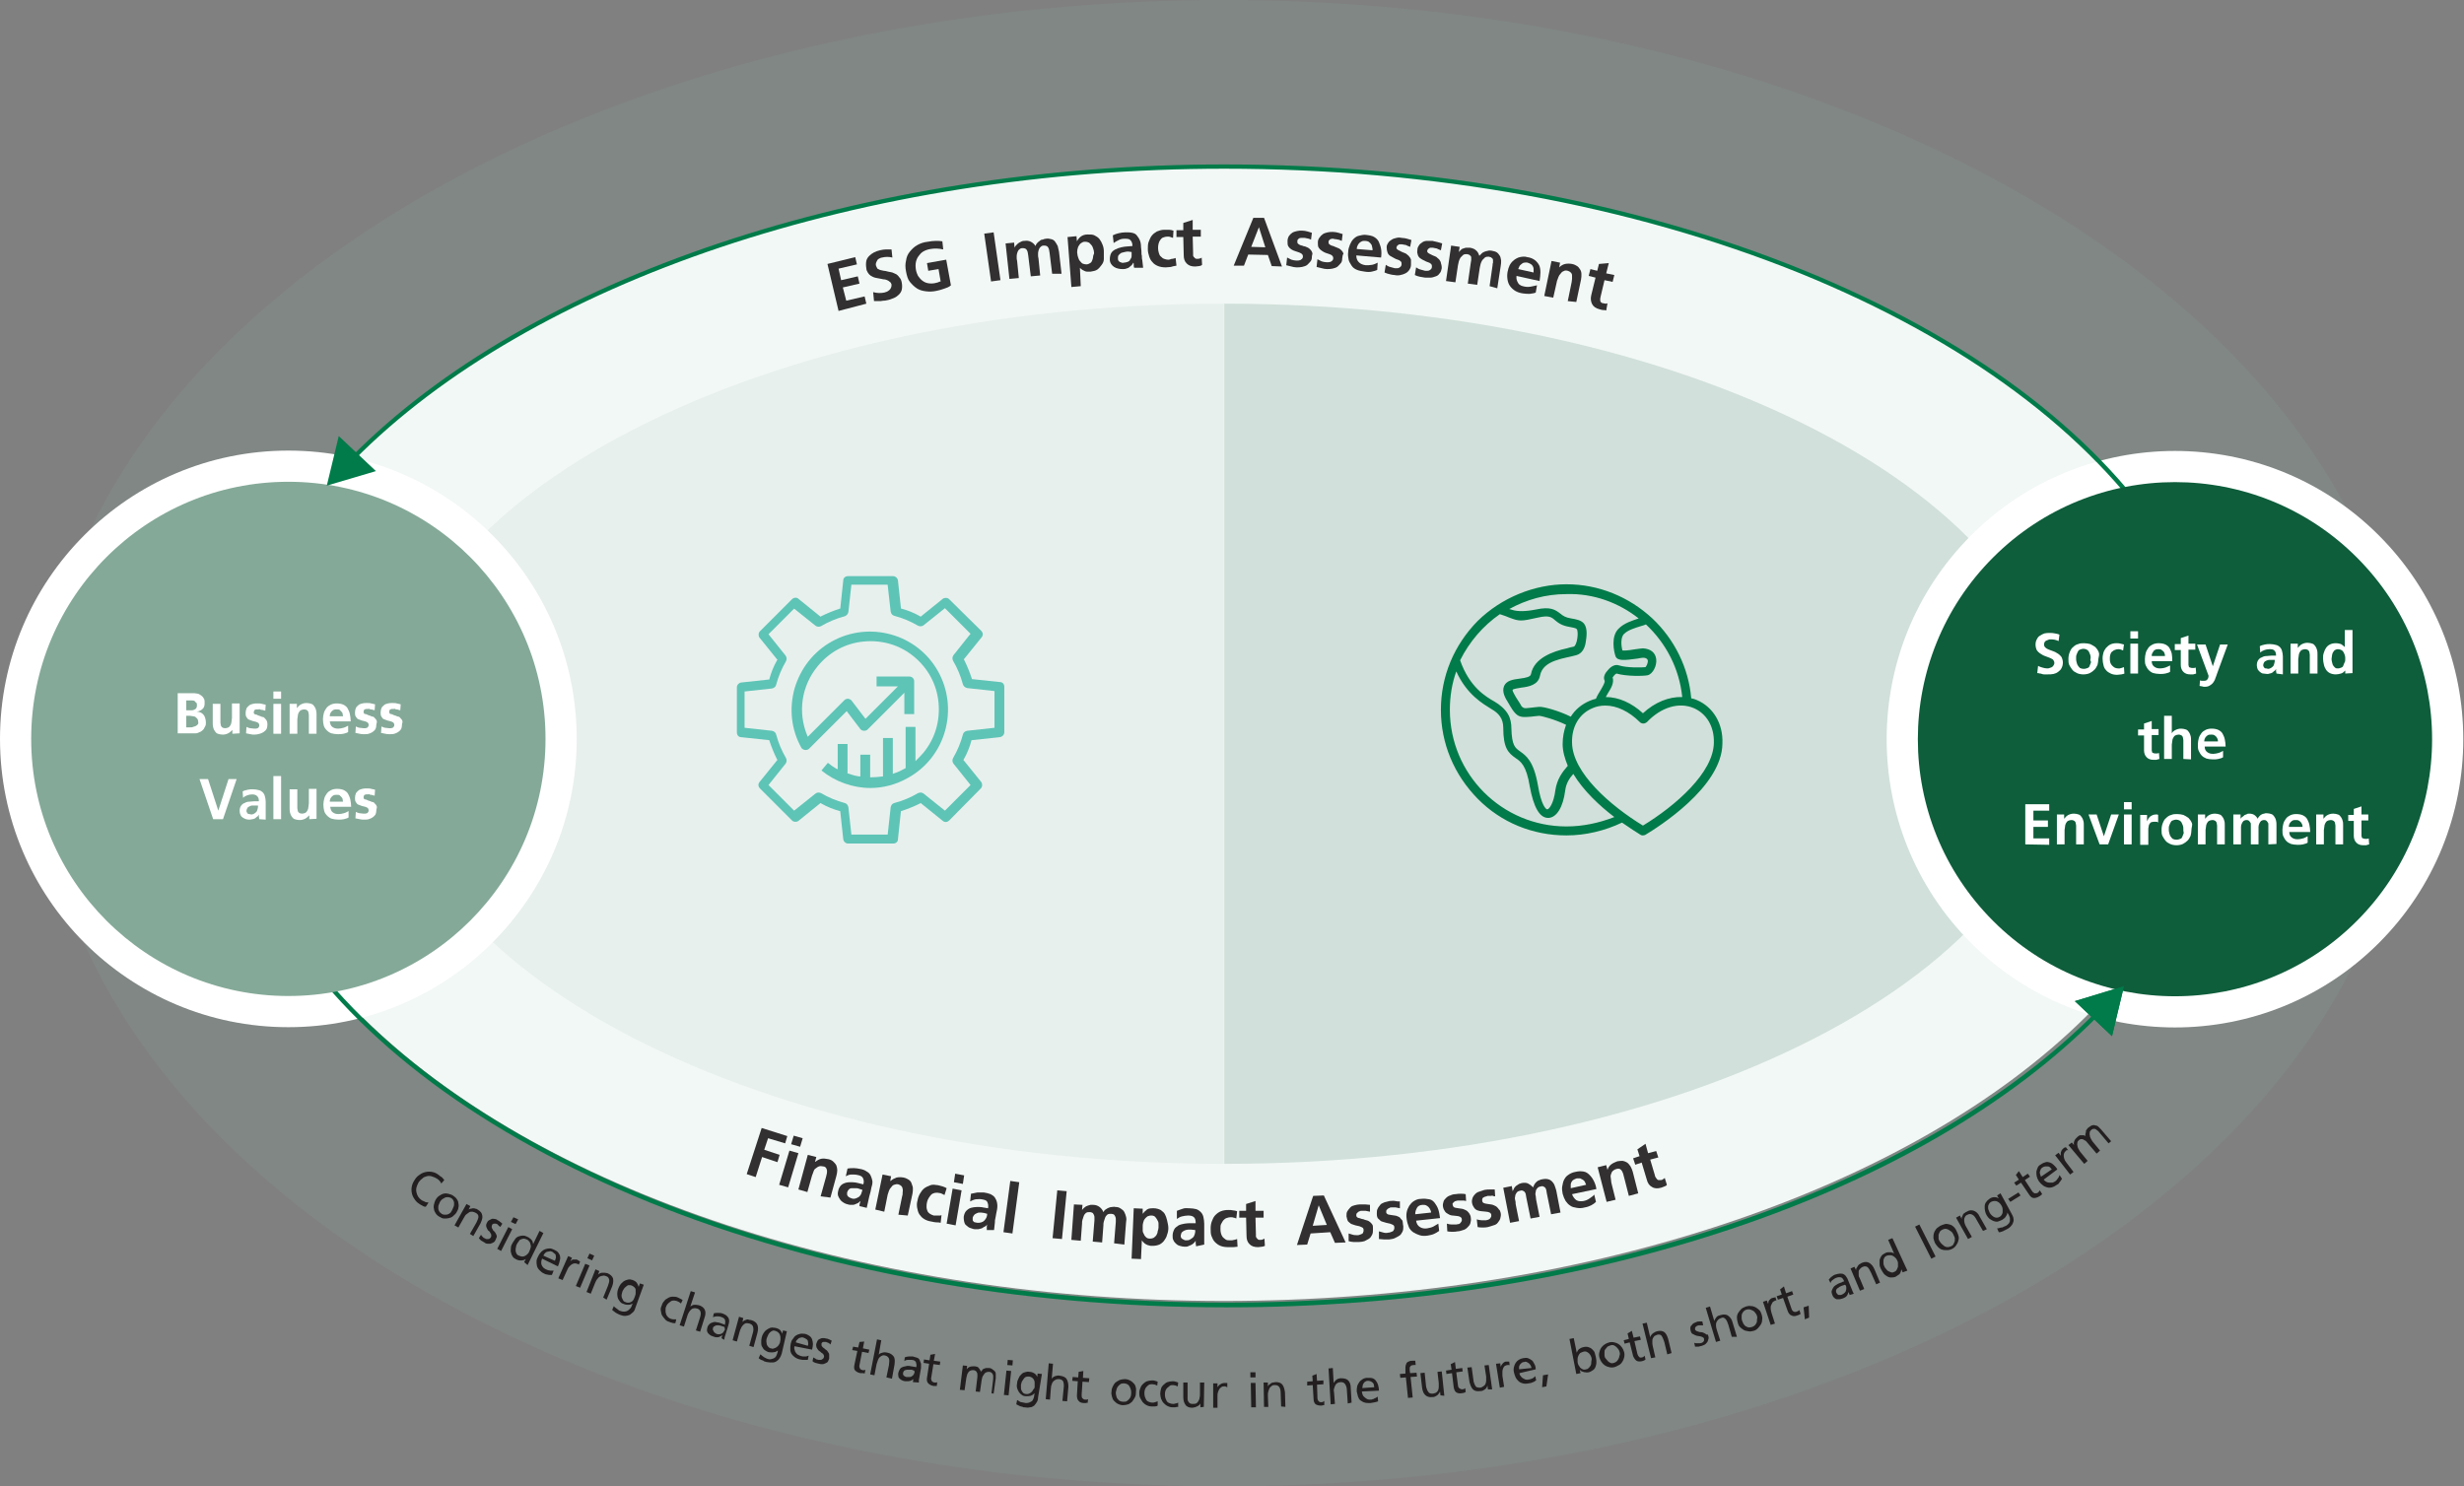
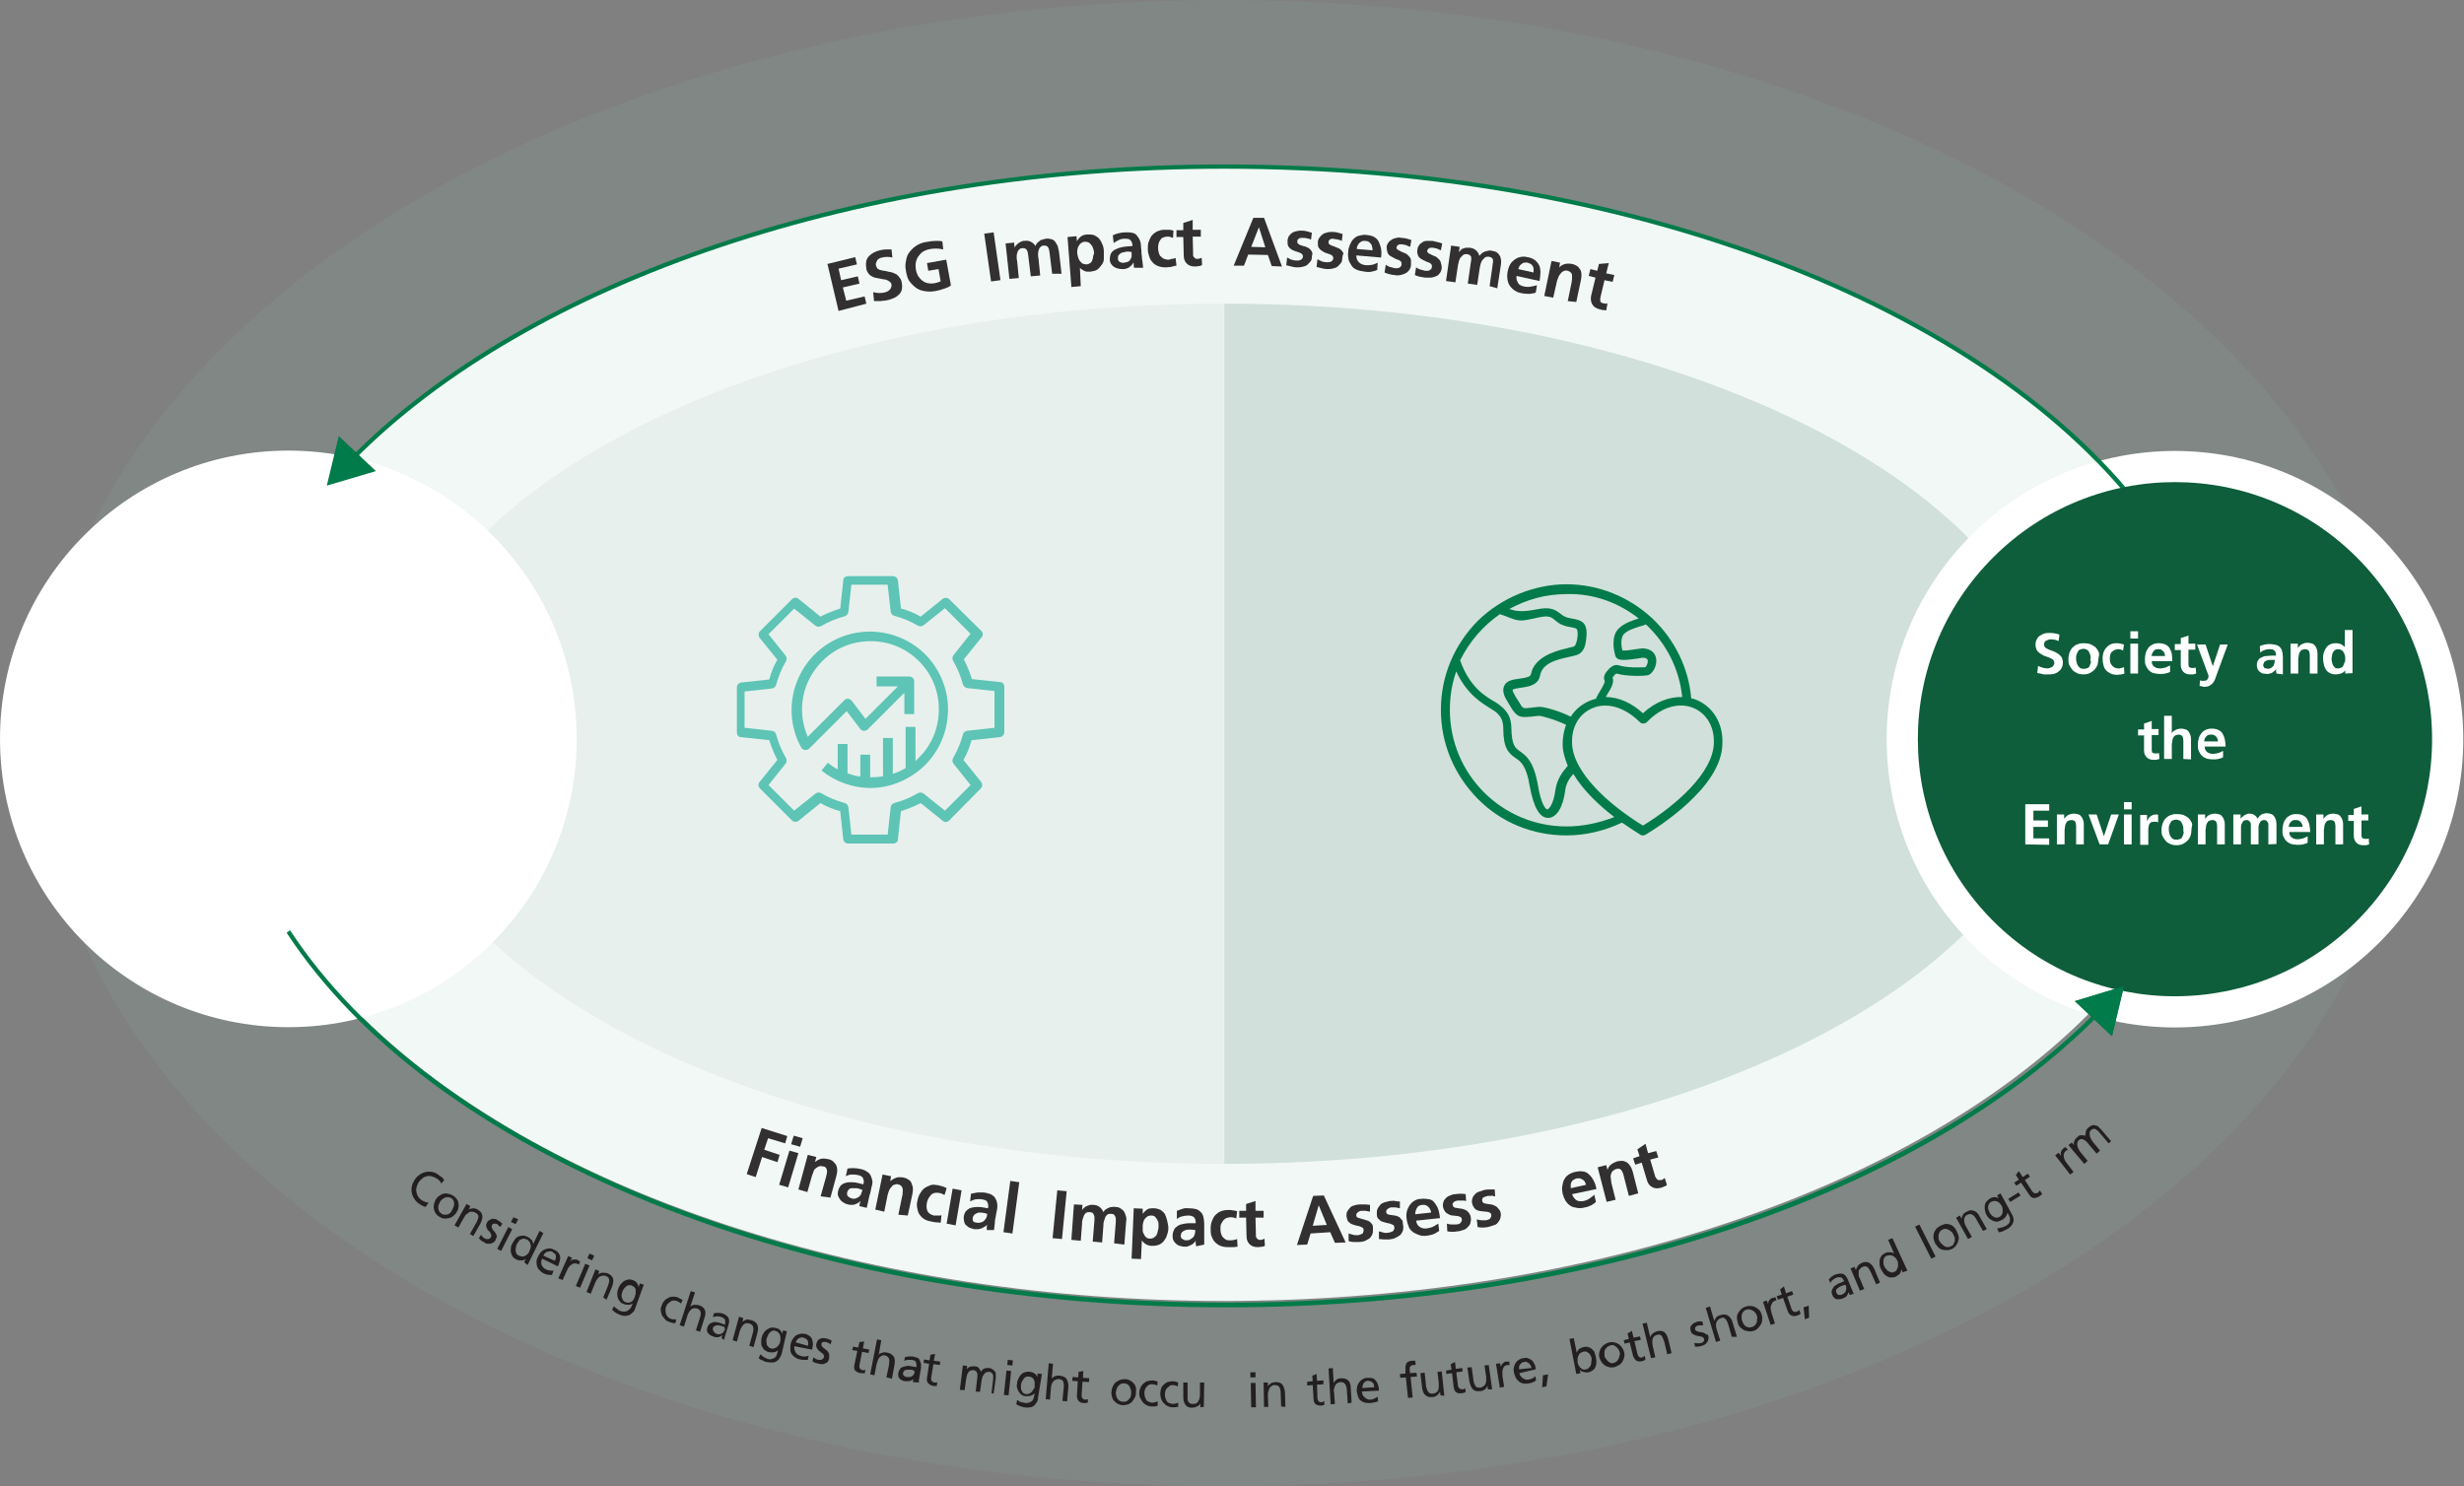
<svg xmlns="http://www.w3.org/2000/svg" version="1.1" id="Layer_2_00000150075133154858804160000013065224251572594350_" x="0px" y="0px" viewBox="0 0 576.8 348" style="enable-background:new 0 0 576.8 348;" xml:space="preserve">
  <rect x="0" y="0" width="576.8" height="348" fill="#808080" stroke="none" />
  <style type="text/css">
	.st0{opacity:0.2;fill:#84A998;enable-background:new    ;}
	.st1{fill:#F2F8F6;}
	.st2{fill:#323031;}
	.st3{fill:#231F20;}
	.st4{opacity:0.1;fill:#84A998;enable-background:new    ;}
	.st5{opacity:0.3;fill:#84A998;enable-background:new    ;}
	.st6{fill:#FFFFFF;}
	.st7{fill:#5EC4B6;}
	.st8{fill:#007B49;}
	.st9{fill:#84A998;}
	.st10{fill:#0E5D3B;}
</style>
  <g id="Layer_1-2">
    <g>
      <ellipse class="st0" cx="286.5" cy="174" rx="277" ry="174" />
      <ellipse class="st1" cx="286.5" cy="171.8" rx="232.8" ry="132.8" />
      <g>
        <path class="st2" d="M196.3,72.8l-2.6-11l6.5-1.6l0.4,1.7l-4.3,1l0.6,2.7l3.9-0.9l0.4,1.7l-3.9,0.9l0.8,3.1l4.3-1l0.4,1.7     L196.3,72.8L196.3,72.8z" />
        <path class="st2" d="M211.1,66.2c0.1,0.6,0.1,1.1,0,1.6s-0.4,0.9-0.7,1.2c-0.3,0.3-0.7,0.6-1.2,0.8c-0.5,0.2-1,0.4-1.6,0.5     c-0.3,0.1-0.6,0.1-0.8,0.1s-0.5,0.1-0.7,0.1s-0.4,0-0.7,0c-0.2,0-0.5,0-0.8,0l-0.2-2.1c0.4,0.1,0.9,0.2,1.3,0.2     c0.4,0,0.9,0,1.3-0.1c0.2-0.1,0.4-0.1,0.6-0.2s0.4-0.2,0.6-0.4s0.3-0.3,0.4-0.6c0.1-0.2,0.1-0.4,0.1-0.7     c-0.1-0.3-0.2-0.5-0.4-0.6c-0.2-0.2-0.4-0.3-0.6-0.4c-0.3-0.1-0.5-0.2-0.9-0.2c-0.3-0.1-0.6-0.1-1-0.2s-0.7-0.1-1-0.2     c-0.3-0.1-0.6-0.2-0.9-0.4s-0.5-0.4-0.7-0.7c-0.2-0.3-0.4-0.7-0.4-1.1c-0.1-0.6-0.1-1.2,0-1.7s0.4-0.9,0.7-1.2     c0.3-0.3,0.7-0.6,1.1-0.8s0.9-0.4,1.4-0.5c0.5-0.1,0.9-0.2,1.4-0.2s0.9,0,1.3,0l0.2,1.9c-0.8-0.2-1.6-0.2-2.4,0     c-0.2,0-0.4,0.1-0.6,0.2c-0.2,0.1-0.4,0.2-0.5,0.4s-0.2,0.3-0.3,0.6s-0.1,0.5,0,0.8c0.1,0.2,0.2,0.4,0.3,0.6     c0.2,0.1,0.4,0.2,0.6,0.3c0.3,0.1,0.5,0.1,0.9,0.2c0.3,0,0.6,0.1,1,0.2s0.7,0.1,1,0.2c0.3,0.1,0.6,0.3,0.9,0.4     c0.3,0.2,0.5,0.4,0.7,0.7C210.9,65.3,211,65.7,211.1,66.2L211.1,66.2z" />
        <path class="st2" d="M221,67.6c-0.6,0.2-1.2,0.4-1.8,0.5c-0.9,0.2-1.7,0.2-2.5,0.1s-1.5-0.3-2.1-0.7s-1.1-0.9-1.6-1.5     s-0.7-1.4-0.9-2.4c-0.2-1-0.2-1.8,0-2.6c0.1-0.8,0.4-1.5,0.9-2.1s1-1.1,1.7-1.5s1.5-0.7,2.5-0.8c0.6-0.1,1.2-0.2,1.8-0.2     s1.1,0,1.6,0.1l0.2,1.9c-0.5-0.1-1-0.2-1.5-0.2c-0.5,0-1,0-1.5,0.1c-0.6,0.1-1.2,0.3-1.7,0.6c-0.5,0.3-0.8,0.7-1.1,1.1     c-0.3,0.4-0.5,0.9-0.6,1.4c-0.1,0.5-0.1,1.1,0,1.7c0.1,0.6,0.3,1.1,0.5,1.5c0.3,0.4,0.6,0.8,1,1.1s0.8,0.5,1.3,0.6     c0.5,0.1,1.1,0.1,1.6,0c0.3-0.1,0.6-0.1,0.8-0.2s0.4-0.2,0.6-0.2l-0.5-2.9l-2.4,0.4l-0.3-1.8l4.5-0.8l1.1,6     C222.2,67.2,221.6,67.4,221,67.6L221,67.6z" />
        <path class="st2" d="M232,65.9l-1.6-11.2l2.2-0.3l1.6,11.2C234.2,65.6,232,65.9,232,65.9z" />
        <path class="st2" d="M246.3,64.1l-0.6-4.9c0-0.2-0.1-0.4-0.1-0.6c0-0.2-0.1-0.4-0.2-0.6c-0.1-0.2-0.2-0.3-0.4-0.4     s-0.4-0.1-0.7-0.1c-0.4,0-0.6,0.2-0.8,0.4s-0.3,0.5-0.4,0.8c-0.1,0.3-0.1,0.6-0.1,0.9c0,0.3,0,0.6,0.1,0.9l0.4,4l-2.2,0.2     l-0.6-4.9c0-0.2-0.1-0.4-0.1-0.6c0-0.2-0.1-0.4-0.2-0.6c-0.1-0.2-0.2-0.3-0.4-0.4c-0.2-0.1-0.4-0.1-0.7-0.1     c-0.4,0-0.6,0.2-0.8,0.4c-0.2,0.2-0.3,0.5-0.4,0.8c-0.1,0.3-0.1,0.6-0.1,0.9c0,0.3,0,0.6,0.1,0.9l0.4,4l-2.2,0.2l-0.9-8.3l2-0.2     l0.1,1.2h0c0.1-0.3,0.3-0.5,0.5-0.7c0.2-0.2,0.4-0.4,0.6-0.5c0.2-0.1,0.4-0.2,0.6-0.3c0.2-0.1,0.4-0.1,0.6-0.1     c0.6-0.1,1.1,0,1.5,0.2s0.8,0.5,1.1,1c0.1-0.3,0.2-0.5,0.4-0.7s0.4-0.4,0.6-0.5c0.2-0.2,0.4-0.3,0.7-0.3c0.2-0.1,0.5-0.2,0.7-0.2     c0.5-0.1,0.9,0,1.3,0.1s0.7,0.3,0.9,0.6s0.4,0.6,0.6,1c0.1,0.4,0.2,0.8,0.3,1.3l0.6,5.2L246.3,64.1L246.3,64.1z" />
        <path class="st2" d="M258.4,58.9c0,0.6,0,1.1,0,1.7s-0.2,1-0.5,1.4s-0.6,0.8-1,1.1c-0.4,0.3-1,0.4-1.6,0.5c-0.2,0-0.4,0-0.7,0     c-0.2,0-0.4,0-0.6-0.1c-0.2-0.1-0.4-0.2-0.6-0.3c-0.2-0.1-0.4-0.3-0.6-0.5h0L253,67l-2.2,0.2l-0.9-11.7l2.1-0.2l0.1,1.2h0     c0.2-0.4,0.5-0.8,0.9-1.1s0.9-0.5,1.6-0.5s1.2,0,1.6,0.2s0.9,0.5,1.2,0.9c0.3,0.4,0.5,0.8,0.7,1.3     C258.3,57.8,258.4,58.3,258.4,58.9L258.4,58.9z M256.1,59.1c0-0.3-0.1-0.6-0.2-0.9c-0.1-0.3-0.2-0.6-0.4-0.8s-0.4-0.5-0.6-0.6     s-0.5-0.2-0.9-0.2c-0.4,0-0.6,0.1-0.9,0.3s-0.4,0.4-0.6,0.7s-0.2,0.6-0.3,0.9c0,0.3-0.1,0.6,0,0.9c0,0.3,0.1,0.6,0.2,0.9     s0.2,0.6,0.4,0.8c0.2,0.2,0.4,0.5,0.6,0.6s0.6,0.2,0.9,0.2s0.6-0.1,0.9-0.3s0.4-0.4,0.5-0.7s0.2-0.6,0.2-0.9     S256.2,59.4,256.1,59.1L256.1,59.1z" />
        <path class="st2" d="M265.5,62.7c-0.1-0.2-0.1-0.4-0.1-0.7s0-0.4-0.1-0.5h0c-0.1,0.2-0.3,0.5-0.4,0.6c-0.2,0.2-0.4,0.3-0.6,0.5     s-0.5,0.2-0.7,0.3c-0.2,0.1-0.5,0.1-0.7,0.1c-0.4,0-0.7,0-1.1-0.1c-0.4-0.1-0.7-0.2-1-0.4s-0.5-0.4-0.7-0.7     c-0.2-0.3-0.3-0.7-0.3-1c0-0.6,0.1-1.1,0.3-1.5s0.6-0.7,1-0.9c0.4-0.2,0.9-0.4,1.4-0.5s1-0.2,1.4-0.2l1.2-0.1     c0-0.7-0.2-1.1-0.5-1.4s-0.8-0.3-1.4-0.3c-0.5,0-0.9,0.1-1.3,0.3c-0.4,0.2-0.8,0.4-1.2,0.7l-0.2-1.8c0.4-0.2,0.9-0.4,1.4-0.5     c0.5-0.1,1-0.2,1.5-0.2c0.6,0,1.2,0,1.6,0.1c0.5,0.1,0.9,0.3,1.1,0.6s0.5,0.6,0.7,1.1c0.2,0.4,0.3,1,0.3,1.6l0.1,1     c0,0.4,0,0.8,0.1,1.1c0,0.3,0,0.7,0.1,1c0,0.3,0.1,0.6,0.1,0.9c0,0.3,0.1,0.6,0.1,0.9L265.5,62.7L265.5,62.7z M264.1,58.9     c-0.2,0-0.5,0-0.8,0.1s-0.5,0.1-0.8,0.2c-0.2,0.1-0.4,0.3-0.6,0.5s-0.2,0.5-0.2,0.8c0,0.2,0,0.3,0.1,0.5s0.2,0.2,0.3,0.3     c0.1,0.1,0.3,0.1,0.5,0.2s0.4,0,0.5,0c0.3,0,0.6-0.1,0.9-0.2s0.5-0.3,0.6-0.6c0.2-0.2,0.3-0.5,0.3-0.8s0-0.6,0-0.9L264.1,58.9     L264.1,58.9z" />
        <path class="st2" d="M274.1,62.5c-0.3,0-0.7,0.1-1.2,0.1c-0.7,0-1.3-0.1-1.8-0.3c-0.5-0.2-1-0.5-1.3-0.9     c-0.4-0.4-0.6-0.8-0.8-1.4s-0.3-1.1-0.3-1.7c0-0.6,0-1.2,0.2-1.7s0.4-1,0.7-1.4s0.7-0.7,1.2-1c0.5-0.2,1.1-0.4,1.7-0.4     c0.5,0,0.8,0,1.2,0c0.3,0,0.6,0.1,1,0.2l-0.1,1.7c-0.2-0.1-0.4-0.1-0.6-0.2s-0.5-0.1-0.8-0.1c-0.3,0-0.6,0.1-0.9,0.2     s-0.5,0.3-0.7,0.6s-0.3,0.5-0.4,0.9s-0.1,0.7-0.1,1.1c0,0.4,0.1,0.7,0.2,1.1c0.1,0.3,0.2,0.6,0.5,0.8c0.2,0.2,0.4,0.4,0.7,0.5     s0.6,0.2,1,0.2c0.1,0,0.3,0,0.5-0.1s0.3-0.1,0.5-0.1c0.1,0,0.3-0.1,0.4-0.1s0.2-0.1,0.3-0.1l0.2,1.8     C274.7,62.3,274.4,62.4,274.1,62.5L274.1,62.5z" />
        <path class="st2" d="M280.7,62.3c-0.3,0-0.5,0.1-0.9,0.1c-0.9,0-1.5-0.2-2-0.7s-0.7-1.1-0.7-2l-0.1-4.2l-1.6,0l0-1.6l1.6,0l0-1.7     l2.2-0.7l0,2.3l1.9,0l0,1.6l-1.9,0l0.1,3.9c0,0.2,0,0.3,0,0.5c0,0.2,0.1,0.3,0.2,0.4c0.1,0.1,0.2,0.2,0.3,0.3     c0.1,0.1,0.3,0.1,0.5,0.1c0.2,0,0.4,0,0.6-0.1c0.2,0,0.3-0.1,0.4-0.2l0.1,1.7C281.2,62.2,280.9,62.3,280.7,62.3L280.7,62.3z" />
        <path class="st2" d="M297.7,62.3l-0.9-2.6l-4.6-0.1l-1,2.6l-2.4,0l4.6-11.2l2.5,0l4.2,11.4L297.7,62.3L297.7,62.3z M294.7,53.2     L294.7,53.2l-1.8,4.6l3.3,0.1L294.7,53.2z" />
        <path class="st2" d="M307.1,60.1c0,0.5-0.1,0.9-0.4,1.2s-0.5,0.6-0.8,0.8c-0.3,0.2-0.7,0.3-1.1,0.4c-0.4,0.1-0.9,0.1-1.3,0.1     c-0.4,0-0.8-0.1-1.2-0.2s-0.8-0.2-1.2-0.3l0.2-1.8c0.3,0.2,0.7,0.3,1,0.5c0.4,0.1,0.7,0.2,1.1,0.2c0.1,0,0.3,0,0.5,0     c0.2,0,0.3-0.1,0.5-0.1c0.1-0.1,0.3-0.2,0.4-0.3s0.2-0.3,0.2-0.5c0-0.3-0.1-0.5-0.2-0.6s-0.4-0.3-0.7-0.4     c-0.3-0.1-0.6-0.2-0.9-0.3c-0.3-0.1-0.6-0.2-0.9-0.4c-0.3-0.2-0.5-0.4-0.7-0.7s-0.2-0.7-0.2-1.2c0-0.5,0.1-0.8,0.3-1.2     c0.2-0.3,0.5-0.6,0.8-0.8s0.7-0.3,1.1-0.4c0.4-0.1,0.8-0.1,1.2-0.1c0.5,0,0.9,0.1,1.3,0.2c0.4,0.1,0.7,0.2,1,0.3l-0.2,1.6     c-0.2-0.1-0.3-0.1-0.5-0.2c-0.1,0-0.3-0.1-0.5-0.1c-0.1,0-0.3-0.1-0.5-0.1s-0.4,0-0.5,0c-0.1,0-0.3,0-0.4,0     c-0.1,0-0.3,0.1-0.4,0.1c-0.1,0.1-0.2,0.2-0.3,0.3c-0.1,0.1-0.1,0.3-0.1,0.5c0,0.2,0,0.3,0.1,0.4c0.1,0.1,0.2,0.2,0.4,0.3     c0.2,0.1,0.4,0.2,0.6,0.2c0.2,0.1,0.5,0.2,0.7,0.2c0.2,0.1,0.5,0.2,0.7,0.3s0.4,0.3,0.6,0.5c0.2,0.2,0.3,0.4,0.4,0.7     S307.1,59.7,307.1,60.1L307.1,60.1z" />
        <path class="st2" d="M314.2,60.5c0,0.5-0.1,0.9-0.4,1.2s-0.5,0.6-0.8,0.8c-0.3,0.2-0.7,0.3-1.1,0.4s-0.9,0.1-1.3,0.1     c-0.4,0-0.8-0.1-1.2-0.2c-0.4-0.1-0.8-0.2-1.2-0.3l0.2-1.8c0.3,0.2,0.7,0.3,1,0.5c0.4,0.1,0.7,0.2,1.1,0.2c0.1,0,0.3,0,0.5,0     c0.2,0,0.3-0.1,0.5-0.1c0.1-0.1,0.3-0.2,0.4-0.3c0.1-0.1,0.2-0.3,0.2-0.5c0-0.3-0.1-0.5-0.2-0.6c-0.2-0.2-0.4-0.3-0.7-0.4     c-0.3-0.1-0.6-0.2-0.9-0.3c-0.3-0.1-0.6-0.3-0.9-0.5c-0.3-0.2-0.5-0.4-0.7-0.7c-0.2-0.3-0.2-0.7-0.2-1.2c0-0.5,0.1-0.8,0.4-1.2     c0.2-0.3,0.5-0.6,0.8-0.8c0.3-0.2,0.7-0.3,1.1-0.4c0.4-0.1,0.8-0.1,1.2-0.1c0.5,0,0.9,0.1,1.3,0.2s0.7,0.2,1,0.3l-0.2,1.6     c-0.2-0.1-0.3-0.1-0.5-0.2s-0.3-0.1-0.4-0.1s-0.3-0.1-0.5-0.1s-0.4,0-0.5-0.1c-0.1,0-0.3,0-0.4,0s-0.3,0.1-0.4,0.1     c-0.1,0.1-0.2,0.2-0.3,0.3s-0.1,0.3-0.1,0.4c0,0.2,0,0.3,0.1,0.4s0.2,0.2,0.4,0.3s0.4,0.2,0.6,0.2c0.2,0.1,0.4,0.2,0.7,0.3     c0.2,0.1,0.5,0.2,0.7,0.3c0.2,0.1,0.4,0.3,0.6,0.5c0.2,0.2,0.3,0.4,0.4,0.7C314.2,59.8,314.3,60.2,314.2,60.5L314.2,60.5z" />
        <path class="st2" d="M317.5,59.8c0,0.7,0.2,1.2,0.6,1.6c0.4,0.4,0.9,0.6,1.6,0.7c0.5,0,1,0,1.5-0.1c0.5-0.1,0.9-0.3,1.3-0.5     l-0.1,1.7c-0.4,0.2-0.9,0.3-1.3,0.4s-1,0.1-1.6,0c-0.7-0.1-1.3-0.2-1.8-0.4s-1-0.5-1.3-1s-0.6-0.9-0.7-1.4     c-0.1-0.5-0.2-1.2-0.1-1.8c0-0.6,0.2-1.2,0.4-1.7c0.2-0.5,0.5-1,0.8-1.3c0.4-0.4,0.8-0.7,1.3-0.8s1.1-0.3,1.7-0.2     c0.8,0.1,1.4,0.2,1.9,0.5c0.5,0.3,0.9,0.7,1.1,1.2s0.4,1,0.5,1.6s0.1,1.3,0,2L317.5,59.8L317.5,59.8z M321.3,58.6     c0-0.3,0-0.5-0.1-0.8c0-0.2-0.1-0.5-0.3-0.7c-0.1-0.2-0.3-0.3-0.5-0.5c-0.2-0.1-0.5-0.2-0.8-0.2c-0.3,0-0.6,0-0.8,0.1     c-0.2,0.1-0.4,0.2-0.6,0.4s-0.3,0.4-0.4,0.6c-0.1,0.2-0.2,0.5-0.2,0.8L321.3,58.6L321.3,58.6z" />
        <path class="st2" d="M330.3,62c0,0.5-0.2,0.9-0.4,1.2s-0.5,0.6-0.9,0.8c-0.4,0.2-0.7,0.3-1.2,0.4c-0.4,0.1-0.9,0.1-1.3,0     c-0.4,0-0.8-0.1-1.2-0.2s-0.8-0.2-1.2-0.4l0.3-1.8c0.3,0.2,0.6,0.4,1,0.5c0.3,0.1,0.7,0.2,1.1,0.3c0.1,0,0.3,0,0.5,0     c0.2,0,0.3,0,0.5-0.1c0.2-0.1,0.3-0.2,0.4-0.3c0.1-0.1,0.2-0.3,0.2-0.5c0-0.3,0-0.5-0.2-0.7c-0.2-0.2-0.4-0.3-0.7-0.4     s-0.6-0.2-0.9-0.4s-0.6-0.3-0.9-0.5s-0.5-0.5-0.6-0.8s-0.2-0.7-0.2-1.2c0-0.5,0.2-0.8,0.4-1.1s0.5-0.5,0.8-0.7     c0.3-0.2,0.7-0.3,1.1-0.4s0.8-0.1,1.2,0c0.5,0,0.9,0.1,1.3,0.2s0.7,0.2,1,0.3l-0.3,1.6c-0.2-0.1-0.3-0.1-0.5-0.2     s-0.3-0.1-0.4-0.2c-0.1,0-0.3-0.1-0.5-0.1c-0.2,0-0.4-0.1-0.5-0.1c-0.1,0-0.3,0-0.4,0c-0.2,0-0.3,0-0.4,0.1     c-0.1,0.1-0.2,0.1-0.3,0.2s-0.1,0.3-0.2,0.4c0,0.2,0,0.3,0.1,0.4s0.2,0.2,0.4,0.3s0.4,0.2,0.6,0.3c0.2,0.1,0.4,0.2,0.7,0.3     s0.5,0.2,0.7,0.4s0.4,0.3,0.5,0.5c0.2,0.2,0.3,0.4,0.4,0.7C330.3,61.3,330.3,61.6,330.3,62L330.3,62z" />
        <path class="st2" d="M337.5,62.8c-0.1,0.5-0.2,0.9-0.5,1.2c-0.2,0.3-0.5,0.6-0.9,0.7s-0.7,0.3-1.2,0.3c-0.4,0-0.9,0-1.3,0     c-0.4-0.1-0.8-0.1-1.2-0.2s-0.8-0.2-1.2-0.4l0.3-1.8c0.3,0.2,0.6,0.4,1,0.5s0.7,0.2,1.1,0.3c0.1,0,0.3,0,0.5,0     c0.2,0,0.3,0,0.5-0.1s0.3-0.2,0.4-0.3s0.2-0.3,0.2-0.5c0-0.3,0-0.5-0.2-0.7s-0.4-0.3-0.7-0.4s-0.6-0.2-0.9-0.4     c-0.3-0.1-0.6-0.3-0.9-0.5c-0.3-0.2-0.5-0.5-0.6-0.8c-0.1-0.3-0.2-0.7-0.1-1.2c0-0.5,0.2-0.8,0.4-1.1s0.5-0.5,0.8-0.7     s0.7-0.3,1.1-0.3c0.4,0,0.8,0,1.2,0c0.5,0.1,0.9,0.2,1.3,0.3s0.7,0.2,1,0.3l-0.3,1.6c-0.2-0.1-0.3-0.1-0.5-0.2s-0.3-0.1-0.4-0.2     c-0.1,0-0.3-0.1-0.5-0.1s-0.3-0.1-0.5-0.1c-0.1,0-0.3,0-0.4,0c-0.1,0-0.3,0-0.4,0.1c-0.1,0.1-0.2,0.1-0.3,0.2s-0.1,0.2-0.2,0.4     c0,0.2,0,0.3,0.1,0.4c0.1,0.1,0.2,0.2,0.4,0.3c0.2,0.1,0.4,0.2,0.6,0.3c0.2,0.1,0.4,0.2,0.7,0.3s0.4,0.2,0.6,0.4s0.4,0.3,0.5,0.5     s0.3,0.4,0.3,0.7C337.5,62.2,337.5,62.5,337.5,62.8L337.5,62.8z" />
        <path class="st2" d="M348.7,67l0.7-4.9c0-0.2,0-0.4,0.1-0.6c0-0.2,0-0.4,0-0.6c0-0.2-0.1-0.4-0.3-0.5c-0.1-0.2-0.4-0.2-0.7-0.3     c-0.4,0-0.6,0-0.9,0.2c-0.2,0.2-0.4,0.4-0.6,0.6c-0.2,0.3-0.3,0.6-0.4,0.9c-0.1,0.3-0.1,0.6-0.2,0.9l-0.6,4l-2.2-0.3l0.7-4.9     c0-0.2,0.1-0.4,0.1-0.6s0-0.4,0-0.6c0-0.2-0.1-0.4-0.3-0.5c-0.1-0.2-0.4-0.2-0.7-0.3c-0.4,0-0.6,0-0.9,0.2     c-0.2,0.2-0.4,0.4-0.6,0.6c-0.2,0.3-0.3,0.6-0.4,0.9c-0.1,0.3-0.1,0.6-0.2,0.9l-0.6,4l-2.2-0.3l1.2-8.3l2,0.3l-0.2,1.2h0     c0.2-0.2,0.4-0.4,0.6-0.6s0.5-0.2,0.7-0.3c0.2-0.1,0.5-0.1,0.7-0.1c0.2,0,0.4,0,0.6,0c0.6,0.1,1.1,0.3,1.4,0.6     c0.4,0.3,0.6,0.7,0.8,1.3c0.2-0.2,0.4-0.4,0.6-0.6c0.2-0.2,0.5-0.3,0.7-0.4s0.5-0.1,0.8-0.2s0.5,0,0.8,0c0.5,0.1,0.9,0.2,1.2,0.4     c0.3,0.2,0.5,0.5,0.7,0.8s0.2,0.7,0.3,1.1c0,0.4,0,0.8-0.1,1.3l-0.8,5.2L348.7,67L348.7,67z" />
        <path class="st2" d="M355,64.6c-0.1,0.7,0.1,1.2,0.4,1.7s0.9,0.7,1.5,0.8c0.5,0.1,1,0.1,1.5,0s0.9-0.2,1.4-0.3l-0.3,1.7     c-0.4,0.2-0.9,0.2-1.4,0.3c-0.5,0-1,0-1.6-0.1c-0.7-0.1-1.3-0.3-1.8-0.6s-0.9-0.7-1.2-1.1c-0.3-0.4-0.5-0.9-0.6-1.5     s-0.1-1.2,0-1.8c0.1-0.6,0.3-1.2,0.5-1.6s0.6-0.9,1-1.2s0.9-0.6,1.4-0.7s1.1-0.2,1.7,0c0.8,0.1,1.4,0.4,1.8,0.7s0.8,0.8,1,1.2     s0.3,1,0.3,1.7c0,0.6-0.1,1.3-0.2,2L355,64.6L355,64.6z M359,63.8c0-0.3,0-0.5,0-0.8s-0.1-0.5-0.2-0.7c-0.1-0.2-0.3-0.4-0.5-0.5     c-0.2-0.1-0.4-0.2-0.7-0.3c-0.3-0.1-0.6,0-0.8,0s-0.5,0.2-0.6,0.3s-0.4,0.3-0.5,0.5c-0.1,0.2-0.2,0.5-0.3,0.7L359,63.8L359,63.8z     " />
        <path class="st2" d="M367,70.5l0.9-4.4c0-0.2,0.1-0.5,0.1-0.8s0-0.5,0-0.8s-0.1-0.5-0.3-0.7s-0.4-0.3-0.7-0.4     c-0.4-0.1-0.7-0.1-1,0.1c-0.3,0.1-0.5,0.3-0.7,0.6c-0.2,0.2-0.4,0.5-0.5,0.8c-0.1,0.3-0.2,0.6-0.3,0.8l-0.9,4l-2.1-0.4l1.7-8.2     l2,0.4l-0.2,1.1h0c0.4-0.4,0.9-0.7,1.4-0.8c0.5-0.1,1-0.1,1.6,0c0.5,0.1,0.9,0.3,1.2,0.5c0.3,0.2,0.5,0.5,0.7,0.8     c0.2,0.3,0.3,0.7,0.3,1.1s0,0.8-0.1,1.3l-1.1,5.2L367,70.5L367,70.5z" />
        <path class="st2" d="M375.3,72.6c-0.3,0-0.5-0.1-0.9-0.2c-0.8-0.2-1.4-0.6-1.7-1.2s-0.4-1.3-0.2-2.1l1-4.1l-1.6-0.4l0.4-1.6     l1.6,0.4l0.4-1.6l2.3-0.2L376,64l1.9,0.4l-0.4,1.6l-1.9-0.4l-0.9,3.8c0,0.2-0.1,0.3-0.1,0.5c0,0.2,0,0.3,0,0.5     c0,0.1,0.1,0.3,0.2,0.4c0.1,0.1,0.3,0.2,0.5,0.2c0.2,0,0.4,0.1,0.5,0.1c0.2,0,0.3,0,0.5-0.1l-0.3,1.7     C375.8,72.6,375.6,72.6,375.3,72.6L375.3,72.6z" />
      </g>
      <g>
        <path class="st2" d="M179.8,266.5l-0.9,2.7l3.6,1.2l-0.5,1.7l-3.6-1.2l-1.5,4.7l-2.1-0.7l3.5-10.8l6,1.9l-0.5,1.7L179.8,266.5     L179.8,266.5z" />
        <path class="st2" d="M182.4,277.4l2.4-8l2.1,0.6l-2.4,8L182.4,277.4z M185.2,267.9l0.6-2l2.1,0.6l-0.6,2L185.2,267.9z" />
        <path class="st2" d="M192.1,280.1l1.2-4.3c0.1-0.2,0.1-0.5,0.2-0.8s0.1-0.5,0.1-0.8s-0.1-0.5-0.2-0.7c-0.1-0.2-0.4-0.4-0.7-0.4     c-0.4-0.1-0.7-0.1-1,0s-0.5,0.3-0.8,0.5s-0.4,0.5-0.5,0.8c-0.1,0.3-0.2,0.6-0.3,0.8l-1.1,3.9l-2.1-0.6l2.2-8.1l2,0.5l-0.3,1.1     h0.1c0.5-0.4,0.9-0.6,1.4-0.7s1,0,1.6,0.1c0.5,0.1,0.9,0.3,1.2,0.6s0.5,0.5,0.7,0.9c0.1,0.3,0.2,0.7,0.2,1.1     c0,0.4-0.1,0.9-0.2,1.3l-1.4,5.1L192.1,280.1L192.1,280.1z" />
        <path class="st2" d="M201.2,282.4c0-0.2,0-0.5,0.1-0.7c0.1-0.2,0.1-0.4,0.1-0.5h0c-0.2,0.2-0.4,0.4-0.6,0.5     c-0.2,0.1-0.5,0.2-0.7,0.3c-0.2,0.1-0.5,0.1-0.8,0.1s-0.5,0-0.8-0.1c-0.4-0.1-0.7-0.2-1-0.4s-0.6-0.4-0.8-0.7     c-0.2-0.3-0.4-0.6-0.5-0.9c-0.1-0.3-0.1-0.7,0-1.1c0.1-0.6,0.4-1.1,0.7-1.4s0.8-0.5,1.2-0.6c0.4-0.1,0.9-0.1,1.4-0.1     c0.5,0,1,0.1,1.4,0.2l1.2,0.3c0.2-0.6,0.1-1.1-0.1-1.5s-0.7-0.6-1.3-0.7c-0.4-0.1-0.9-0.1-1.4-0.1s-0.9,0.2-1.3,0.4l0.4-1.8     c0.5-0.1,0.9-0.1,1.5-0.1c0.5,0,1,0.1,1.5,0.2c0.6,0.1,1.1,0.3,1.5,0.6c0.4,0.2,0.7,0.5,0.9,0.9s0.3,0.8,0.4,1.2s0,1-0.2,1.6     l-0.2,1c-0.1,0.4-0.2,0.8-0.3,1.1c-0.1,0.3-0.1,0.6-0.2,0.9c-0.1,0.3-0.1,0.6-0.2,0.9s-0.1,0.6-0.2,0.9L201.2,282.4L201.2,282.4z      M201,278.3c-0.2-0.1-0.5-0.1-0.8-0.1s-0.6,0-0.8,0c-0.3,0-0.5,0.1-0.7,0.3s-0.3,0.4-0.4,0.7c0,0.2,0,0.3,0,0.5     c0,0.1,0.1,0.3,0.2,0.4c0.1,0.1,0.2,0.2,0.4,0.3s0.3,0.1,0.5,0.2c0.3,0.1,0.6,0.1,0.9,0c0.3-0.1,0.5-0.2,0.8-0.4     c0.2-0.2,0.4-0.4,0.5-0.7c0.1-0.3,0.2-0.6,0.3-0.9L201,278.3L201,278.3z" />
        <path class="st2" d="M210.3,284.4l0.9-4.4c0.1-0.2,0.1-0.5,0.1-0.8c0-0.3,0.1-0.5,0-0.8c0-0.2-0.1-0.5-0.3-0.7s-0.4-0.3-0.7-0.4     c-0.4-0.1-0.7,0-1,0.1s-0.5,0.3-0.7,0.6c-0.2,0.2-0.4,0.5-0.5,0.8s-0.2,0.6-0.3,0.9l-0.8,4l-2.1-0.5l1.7-8.2l2,0.4l-0.2,1.1h0.1     c0.4-0.4,0.9-0.6,1.4-0.8c0.5-0.1,1-0.1,1.6,0c0.5,0.1,0.9,0.3,1.2,0.5s0.6,0.5,0.7,0.9s0.3,0.7,0.3,1.1s0,0.9-0.1,1.3l-1.1,5.1     L210.3,284.4L210.3,284.4z" />
        <path class="st2" d="M219.2,286.2c-0.3,0-0.7-0.1-1.2-0.2c-0.7-0.1-1.2-0.3-1.7-0.6c-0.5-0.3-0.8-0.7-1.1-1.1     c-0.3-0.5-0.4-1-0.5-1.5c-0.1-0.6-0.1-1.1,0.1-1.8c0.1-0.6,0.3-1.1,0.6-1.6s0.6-0.9,1-1.2c0.4-0.3,0.9-0.5,1.4-0.7s1.1-0.1,1.8,0     c0.4,0.1,0.8,0.2,1.1,0.3s0.6,0.2,0.9,0.4l-0.5,1.6c-0.2-0.1-0.4-0.2-0.6-0.3c-0.2-0.1-0.5-0.2-0.8-0.2c-0.3-0.1-0.6,0-0.9,0     c-0.3,0.1-0.6,0.2-0.8,0.4c-0.2,0.2-0.4,0.5-0.6,0.8c-0.2,0.3-0.3,0.6-0.4,1c-0.1,0.4-0.1,0.7-0.1,1.1s0.1,0.6,0.2,0.9     s0.3,0.5,0.6,0.7s0.6,0.3,0.9,0.4c0.1,0,0.3,0,0.5,0s0.3,0,0.5,0s0.3,0,0.4,0s0.2,0,0.4-0.1l-0.2,1.8     C219.9,286.2,219.6,286.2,219.2,286.2L219.2,286.2z" />
-         <path class="st2" d="M221.6,286.5l1.4-8.2l2.1,0.4l-1.4,8.2L221.6,286.5z M223.3,276.8l0.3-2l2.1,0.4l-0.3,2L223.3,276.8z" />
+         <path class="st2" d="M221.6,286.5l1.4-8.2l2.1,0.4l-1.4,8.2L221.6,286.5z M223.3,276.8l0.3-2l-0.3,2L223.3,276.8z" />
        <path class="st2" d="M231,288c0-0.2,0-0.5,0-0.7c0-0.2,0-0.4,0.1-0.6h0c-0.2,0.2-0.3,0.4-0.6,0.5s-0.4,0.3-0.7,0.4     c-0.2,0.1-0.5,0.1-0.8,0.2c-0.3,0-0.5,0-0.8,0c-0.4,0-0.7-0.2-1.1-0.3s-0.6-0.4-0.9-0.6s-0.4-0.5-0.5-0.9s-0.1-0.7-0.1-1.1     c0.1-0.6,0.3-1.1,0.6-1.4c0.3-0.3,0.7-0.6,1.1-0.7c0.4-0.1,0.9-0.2,1.4-0.2s1,0,1.4,0.1l1.2,0.2c0.1-0.7,0-1.1-0.2-1.5     s-0.7-0.5-1.3-0.6c-0.5-0.1-0.9,0-1.4,0c-0.5,0.1-0.9,0.3-1.3,0.5l0.2-1.8c0.4-0.1,0.9-0.2,1.5-0.3c0.5,0,1,0,1.5,0     c0.6,0.1,1.1,0.2,1.6,0.4c0.4,0.2,0.8,0.5,1,0.8c0.2,0.3,0.4,0.7,0.5,1.2s0.1,1,0,1.6l-0.2,1c-0.1,0.4-0.1,0.8-0.2,1.1     s-0.1,0.6-0.1,0.9c0,0.3-0.1,0.6-0.1,0.9c0,0.3-0.1,0.6-0.1,0.9L231,288L231,288z M230.4,284c-0.2,0-0.5-0.1-0.8-0.1     s-0.6,0-0.8,0.1c-0.2,0.1-0.5,0.2-0.7,0.4s-0.3,0.4-0.4,0.7c0,0.2,0,0.3,0,0.5s0.1,0.3,0.2,0.4s0.2,0.2,0.4,0.2s0.3,0.1,0.5,0.1     c0.3,0,0.6,0,0.9-0.1c0.3-0.1,0.5-0.2,0.7-0.4c0.2-0.2,0.4-0.5,0.5-0.7s0.2-0.6,0.2-0.9L230.4,284L230.4,284z" />
        <path class="st2" d="M234.9,288.5l1.6-12l2.1,0.3l-1.6,12L234.9,288.5z" />
        <path class="st2" d="M246.4,289.9l1.1-11.2l2.2,0.2l-1.1,11.2L246.4,289.9z" />
        <path class="st2" d="M260.8,291.1l0.4-5c0-0.2,0-0.4,0-0.6c0-0.2,0-0.4-0.1-0.6c-0.1-0.2-0.2-0.4-0.3-0.5s-0.4-0.2-0.7-0.2     c-0.4,0-0.6,0-0.9,0.2c-0.2,0.2-0.4,0.4-0.5,0.7c-0.1,0.3-0.2,0.6-0.3,0.9s-0.1,0.6-0.1,0.9l-0.3,4l-2.2-0.2l0.4-5     c0-0.2,0-0.4,0-0.6c0-0.2,0-0.4-0.1-0.6s-0.2-0.4-0.3-0.5c-0.2-0.1-0.4-0.2-0.7-0.2c-0.4,0-0.6,0-0.9,0.2     c-0.2,0.2-0.4,0.4-0.5,0.7c-0.1,0.3-0.2,0.6-0.3,0.9c-0.1,0.3-0.1,0.6-0.1,0.9l-0.3,4l-2.2-0.2l0.6-8.3l2,0.1l-0.1,1.2h0     c0.2-0.2,0.4-0.5,0.6-0.6c0.2-0.2,0.4-0.3,0.7-0.4c0.2-0.1,0.4-0.1,0.7-0.2c0.2,0,0.4,0,0.6,0c0.6,0,1.1,0.2,1.5,0.5     c0.4,0.3,0.7,0.7,0.9,1.2c0.1-0.2,0.3-0.5,0.5-0.6s0.4-0.3,0.7-0.4c0.2-0.1,0.5-0.2,0.8-0.2s0.5-0.1,0.8,0c0.5,0,0.9,0.1,1.3,0.4     c0.3,0.2,0.6,0.4,0.8,0.8s0.3,0.7,0.4,1.1c0.1,0.4,0.1,0.8,0,1.3l-0.4,5.2L260.8,291.1L260.8,291.1z" />
        <path class="st2" d="M273.5,287.5c0,0.6-0.1,1.1-0.3,1.6c-0.1,0.5-0.4,1-0.7,1.4s-0.7,0.7-1.1,0.9c-0.5,0.2-1,0.3-1.7,0.3     c-0.2,0-0.5,0-0.7-0.1c-0.2,0-0.4-0.1-0.6-0.2s-0.4-0.2-0.6-0.4c-0.2-0.2-0.4-0.4-0.5-0.6h0l-0.2,4.4l-2.2-0.1l0.5-11.8l2.1,0.1     l0,1.2h0c0.3-0.4,0.6-0.7,1-1s1-0.3,1.6-0.3c0.6,0,1.2,0.2,1.6,0.4c0.4,0.3,0.8,0.6,1,1s0.4,0.9,0.5,1.4S273.5,286.9,273.5,287.5     L273.5,287.5z M271.2,287.4c0-0.3,0-0.6,0-0.9c0-0.3-0.1-0.6-0.3-0.9s-0.3-0.5-0.5-0.7s-0.5-0.3-0.9-0.3c-0.4,0-0.6,0.1-0.9,0.2     c-0.2,0.2-0.5,0.4-0.6,0.6c-0.2,0.2-0.3,0.5-0.4,0.9c-0.1,0.3-0.1,0.6-0.1,0.9c0,0.3,0,0.6,0,0.9s0.1,0.6,0.3,0.9     c0.1,0.3,0.3,0.5,0.5,0.7s0.5,0.3,0.9,0.3c0.4,0,0.7-0.1,0.9-0.2c0.2-0.2,0.5-0.4,0.6-0.6s0.3-0.5,0.3-0.9     C271.1,288,271.2,287.7,271.2,287.4L271.2,287.4z" />
        <path class="st2" d="M280,291.8c0-0.2-0.1-0.5-0.1-0.7s0-0.4,0-0.6h0c-0.1,0.2-0.3,0.4-0.5,0.6c-0.2,0.2-0.4,0.3-0.6,0.4     c-0.2,0.1-0.5,0.2-0.7,0.3s-0.5,0.1-0.8,0.1c-0.4,0-0.7-0.1-1.1-0.2s-0.7-0.3-0.9-0.5s-0.5-0.5-0.6-0.8c-0.2-0.3-0.2-0.7-0.2-1.1     c0-0.6,0.2-1.1,0.4-1.5s0.6-0.6,1-0.9c0.4-0.2,0.9-0.3,1.4-0.4s1-0.1,1.4-0.1l1.2,0c0-0.7-0.1-1.1-0.4-1.4     c-0.3-0.3-0.8-0.4-1.4-0.4c-0.5,0-0.9,0.1-1.4,0.2s-0.9,0.4-1.2,0.6l0-1.9c0.4-0.2,0.9-0.3,1.4-0.5s1-0.1,1.5-0.1     c0.6,0,1.2,0.1,1.6,0.2s0.8,0.4,1.1,0.7s0.5,0.7,0.6,1.1c0.1,0.5,0.2,1,0.2,1.6l0,1c0,0.4,0,0.8,0,1.1s0,0.6,0,1     c0,0.3,0,0.6,0,0.9s0,0.6,0,0.9L280,291.8L280,291.8z M278.9,287.9c-0.2,0-0.5,0-0.8,0c-0.3,0-0.5,0.1-0.8,0.2     c-0.2,0.1-0.4,0.2-0.6,0.4s-0.2,0.4-0.3,0.8c0,0.2,0,0.3,0.1,0.5s0.2,0.2,0.3,0.3c0.1,0.1,0.3,0.1,0.4,0.2s0.3,0.1,0.5,0.1     c0.3,0,0.6,0,0.9-0.2s0.5-0.3,0.7-0.5c0.2-0.2,0.3-0.5,0.4-0.8s0.1-0.6,0.1-0.9L278.9,287.9L278.9,287.9z" />
        <path class="st2" d="M288.7,292c-0.3,0-0.7,0-1.2,0c-0.7,0-1.3-0.1-1.8-0.3s-0.9-0.5-1.3-0.9s-0.6-0.9-0.8-1.4     c-0.2-0.5-0.2-1.1-0.2-1.8c0-0.6,0.1-1.2,0.3-1.7c0.2-0.5,0.4-1,0.8-1.4c0.4-0.4,0.8-0.7,1.3-0.9c0.5-0.2,1.1-0.3,1.7-0.3     c0.5,0,0.8,0,1.2,0.1c0.3,0,0.6,0.1,0.9,0.2l-0.2,1.7c-0.2-0.1-0.4-0.2-0.6-0.2c-0.2-0.1-0.5-0.1-0.8-0.1c-0.3,0-0.6,0.1-0.9,0.2     c-0.3,0.1-0.5,0.3-0.7,0.5s-0.3,0.5-0.5,0.8s-0.2,0.7-0.2,1.1c0,0.4,0,0.7,0.1,1.1s0.2,0.6,0.4,0.9c0.2,0.2,0.4,0.4,0.7,0.6     s0.6,0.2,1,0.2c0.1,0,0.3,0,0.5,0s0.3-0.1,0.5-0.1c0.1,0,0.3-0.1,0.4-0.1s0.2-0.1,0.3-0.1l0.1,1.8     C289.4,291.9,289.1,292,288.7,292L288.7,292z" />
        <path class="st2" d="M295.4,291.9c-0.3,0-0.5,0.1-0.9,0.1c-0.9,0-1.5-0.2-2-0.7s-0.7-1.1-0.7-2l-0.1-4.2l-1.6,0l0-1.6l1.6,0     l0-1.6l2.2-0.7l0,2.3l1.9,0l0,1.6l-1.9,0l0.1,3.9c0,0.2,0,0.4,0,0.5s0.1,0.3,0.2,0.4c0.1,0.1,0.2,0.2,0.3,0.3     c0.1,0.1,0.3,0.1,0.5,0.1c0.2,0,0.4,0,0.6-0.1s0.3-0.1,0.4-0.2l0.1,1.7C295.9,291.8,295.6,291.9,295.4,291.9L295.4,291.9z" />
        <path class="st2" d="M312.5,291l-1.1-2.5l-4.6,0.3l-0.8,2.6l-2.4,0.1l3.8-11.5l2.5-0.1l5.1,11L312.5,291L312.5,291z M308.7,282.2     L308.7,282.2l-1.4,4.8l3.3-0.2L308.7,282.2L308.7,282.2z" />
        <path class="st2" d="M321.4,287.8c0,0.5,0,0.9-0.2,1.3s-0.4,0.7-0.7,0.9s-0.7,0.4-1.1,0.6c-0.4,0.1-0.8,0.2-1.3,0.2     c-0.4,0-0.8,0-1.2,0c-0.4,0-0.8-0.1-1.2-0.2v-1.8c0.3,0.1,0.7,0.2,1,0.3s0.7,0.1,1.1,0.1c0.1,0,0.3,0,0.5-0.1s0.3-0.1,0.5-0.2     s0.3-0.2,0.3-0.4c0.1-0.1,0.1-0.3,0.1-0.5c0-0.3-0.1-0.5-0.3-0.6s-0.4-0.2-0.7-0.3s-0.6-0.1-0.9-0.2c-0.3-0.1-0.6-0.2-0.9-0.3     s-0.5-0.4-0.8-0.6c-0.2-0.3-0.3-0.7-0.4-1.2c0-0.5,0-0.9,0.2-1.2c0.2-0.3,0.4-0.6,0.7-0.9s0.6-0.4,1-0.5c0.4-0.1,0.8-0.2,1.2-0.2     c0.5,0,0.9,0,1.3,0s0.7,0.1,1.1,0.1v1.6c-0.2,0-0.3-0.1-0.5-0.1s-0.3-0.1-0.5-0.1c-0.1,0-0.3,0-0.5,0c-0.2,0-0.4,0-0.5,0     c-0.1,0-0.3,0-0.4,0.1c-0.1,0-0.3,0.1-0.4,0.2c-0.1,0.1-0.2,0.2-0.3,0.3s-0.1,0.3-0.1,0.5c0,0.2,0.1,0.3,0.2,0.4     c0.1,0.1,0.3,0.2,0.5,0.2c0.2,0.1,0.4,0.1,0.6,0.2c0.2,0,0.5,0.1,0.7,0.2s0.5,0.1,0.7,0.2s0.4,0.2,0.6,0.4     c0.2,0.2,0.4,0.4,0.5,0.6S321.4,287.4,321.4,287.8L321.4,287.8z" />
        <path class="st2" d="M328.5,287.1c0,0.5,0,0.9-0.2,1.3c-0.2,0.4-0.4,0.7-0.7,0.9c-0.3,0.2-0.7,0.4-1.1,0.6s-0.8,0.2-1.3,0.3     c-0.4,0-0.8,0-1.2,0s-0.8-0.1-1.2-0.1l0-1.8c0.4,0.1,0.7,0.2,1.1,0.3c0.4,0.1,0.7,0.1,1.1,0c0.1,0,0.3,0,0.5-0.1s0.3-0.1,0.5-0.2     s0.2-0.2,0.3-0.4c0.1-0.1,0.1-0.3,0.1-0.5c0-0.3-0.1-0.5-0.3-0.6c-0.2-0.1-0.4-0.2-0.7-0.3s-0.6-0.1-0.9-0.2     c-0.3-0.1-0.6-0.2-1-0.3s-0.5-0.4-0.8-0.6s-0.4-0.7-0.4-1.2c0-0.5,0-0.9,0.2-1.2c0.1-0.3,0.4-0.6,0.6-0.9s0.6-0.4,1-0.6     c0.4-0.1,0.8-0.2,1.2-0.3c0.5,0,0.9-0.1,1.3,0s0.7,0.1,1.1,0.1l0,1.6c-0.2,0-0.3-0.1-0.5-0.1c-0.1,0-0.3-0.1-0.5-0.1     c-0.2,0-0.3,0-0.5,0s-0.4,0-0.5,0c-0.1,0-0.3,0-0.4,0.1s-0.3,0.1-0.4,0.2c-0.1,0.1-0.2,0.2-0.3,0.3c-0.1,0.1-0.1,0.3-0.1,0.5     c0,0.2,0.1,0.3,0.2,0.4c0.1,0.1,0.3,0.2,0.5,0.2s0.4,0.1,0.6,0.1c0.2,0,0.5,0.1,0.7,0.1s0.5,0.1,0.7,0.2s0.5,0.2,0.6,0.4     s0.4,0.4,0.5,0.6S328.4,286.8,328.5,287.1L328.5,287.1z" />
        <path class="st2" d="M331.5,285.8c0.1,0.7,0.4,1.2,0.9,1.5c0.5,0.3,1,0.4,1.7,0.3c0.5-0.1,1-0.2,1.4-0.4s0.8-0.5,1.2-0.7l0.2,1.7     c-0.4,0.3-0.8,0.5-1.2,0.7s-1,0.3-1.5,0.4c-0.7,0.1-1.3,0.1-1.9-0.1s-1-0.4-1.5-0.7c-0.4-0.3-0.8-0.7-1-1.2s-0.4-1.1-0.5-1.8     c-0.1-0.6-0.1-1.2,0-1.7s0.3-1,0.6-1.5c0.3-0.4,0.6-0.8,1.1-1.1c0.5-0.3,1-0.5,1.6-0.5c0.8-0.1,1.4,0,2,0.1s1,0.5,1.3,0.9     s0.6,0.9,0.8,1.5c0.2,0.6,0.3,1.3,0.4,2L331.5,285.8L331.5,285.8z M335,283.9c0-0.3-0.1-0.5-0.2-0.7c-0.1-0.2-0.2-0.4-0.4-0.6     c-0.2-0.2-0.4-0.3-0.6-0.4s-0.5-0.1-0.8-0.1s-0.6,0.1-0.8,0.2s-0.4,0.3-0.5,0.5c-0.1,0.2-0.2,0.4-0.3,0.7s-0.1,0.5-0.1,0.8     L335,283.9L335,283.9z" />
        <path class="st2" d="M344.3,285.1c0.1,0.5,0,0.9-0.1,1.3s-0.4,0.7-0.7,1c-0.3,0.3-0.6,0.5-1,0.6s-0.8,0.3-1.3,0.3     c-0.4,0.1-0.8,0.1-1.2,0.1s-0.8,0-1.2-0.1l-0.1-1.8c0.4,0.1,0.7,0.2,1.1,0.2c0.4,0,0.7,0,1.1,0c0.1,0,0.3-0.1,0.5-0.1     s0.3-0.1,0.4-0.2s0.2-0.2,0.3-0.4c0.1-0.1,0.1-0.3,0.1-0.5c0-0.3-0.2-0.5-0.4-0.6c-0.2-0.1-0.5-0.2-0.8-0.2s-0.6-0.1-0.9-0.1     c-0.3,0-0.7-0.1-1-0.3s-0.6-0.3-0.8-0.6c-0.2-0.3-0.4-0.6-0.5-1.1c-0.1-0.5,0-0.9,0.1-1.2c0.1-0.4,0.3-0.6,0.6-0.9s0.6-0.5,1-0.6     c0.4-0.2,0.8-0.3,1.2-0.3c0.5-0.1,0.9-0.1,1.3-0.1s0.7,0,1.1,0.1l0.1,1.6c-0.2,0-0.3-0.1-0.5-0.1c-0.1,0-0.3,0-0.5,0     c-0.2,0-0.3,0-0.5,0c-0.2,0-0.4,0-0.5,0c-0.1,0-0.3,0.1-0.4,0.1s-0.3,0.1-0.4,0.2c-0.1,0.1-0.2,0.2-0.3,0.3     c-0.1,0.1-0.1,0.3,0,0.5c0,0.2,0.1,0.3,0.2,0.4s0.3,0.2,0.5,0.2c0.2,0,0.4,0.1,0.6,0.1c0.2,0,0.5,0.1,0.7,0.1s0.5,0.1,0.7,0.2     c0.2,0.1,0.5,0.2,0.7,0.4c0.2,0.2,0.4,0.4,0.5,0.6S344.3,284.7,344.3,285.1L344.3,285.1z" />
        <path class="st2" d="M351.3,284c0.1,0.5,0,0.9-0.1,1.3c-0.1,0.4-0.4,0.7-0.6,1s-0.6,0.5-1,0.6s-0.8,0.3-1.3,0.4     c-0.4,0.1-0.8,0.1-1.2,0.1s-0.8,0-1.2-0.1l-0.2-1.8c0.4,0.1,0.7,0.2,1.1,0.2s0.7,0,1.1,0c0.1,0,0.3-0.1,0.4-0.1     c0.2-0.1,0.3-0.1,0.4-0.2c0.1-0.1,0.2-0.2,0.3-0.4c0.1-0.1,0.1-0.3,0.1-0.5c0-0.3-0.2-0.5-0.4-0.6c-0.2-0.1-0.5-0.2-0.8-0.2     c-0.3,0-0.6-0.1-1-0.1c-0.3,0-0.7-0.1-1-0.2c-0.3-0.1-0.6-0.3-0.8-0.6s-0.4-0.6-0.5-1.1c-0.1-0.5,0-0.9,0.1-1.2s0.3-0.6,0.6-0.9     c0.3-0.3,0.6-0.5,1-0.6s0.8-0.3,1.2-0.4c0.5-0.1,0.9-0.1,1.3-0.1s0.7,0,1.1,0l0.1,1.6c-0.2,0-0.3,0-0.5-0.1s-0.3,0-0.5,0     c-0.2,0-0.3,0-0.5,0c-0.2,0-0.4,0-0.5,0.1c-0.1,0-0.3,0.1-0.4,0.1c-0.1,0.1-0.3,0.1-0.4,0.2s-0.2,0.2-0.2,0.3s-0.1,0.3,0,0.5     c0,0.2,0.1,0.3,0.2,0.4c0.1,0.1,0.3,0.1,0.5,0.2c0.2,0,0.4,0.1,0.6,0.1c0.2,0,0.5,0.1,0.7,0.1s0.5,0.1,0.7,0.2     c0.2,0.1,0.5,0.2,0.7,0.4s0.4,0.4,0.5,0.6C351.1,283.3,351.2,283.6,351.3,284L351.3,284z" />
-         <path class="st2" d="M363.1,284.3l-1-4.9c0-0.2-0.1-0.4-0.1-0.6c0-0.2-0.1-0.4-0.2-0.6c-0.1-0.2-0.3-0.3-0.5-0.4s-0.4-0.1-0.7,0     c-0.4,0.1-0.6,0.2-0.8,0.5c-0.2,0.2-0.3,0.5-0.3,0.8c-0.1,0.3-0.1,0.6,0,0.9c0,0.3,0.1,0.6,0.1,0.9l0.8,4l-2.1,0.4l-1-4.9     c0-0.2-0.1-0.4-0.1-0.6c0-0.2-0.1-0.4-0.2-0.6s-0.3-0.3-0.5-0.4c-0.2-0.1-0.4-0.1-0.7,0c-0.4,0.1-0.6,0.2-0.8,0.5     s-0.3,0.5-0.3,0.8c-0.1,0.3-0.1,0.6,0,0.9s0.1,0.6,0.1,0.9l0.8,4l-2.1,0.4l-1.6-8.2l2-0.4l0.2,1.2h0c0.1-0.3,0.3-0.5,0.4-0.8     c0.2-0.2,0.3-0.4,0.5-0.5s0.4-0.3,0.6-0.4c0.2-0.1,0.4-0.1,0.6-0.2c0.6-0.1,1.1-0.1,1.5,0.1s0.8,0.5,1.2,0.9     c0.1-0.3,0.2-0.5,0.3-0.7c0.1-0.2,0.3-0.4,0.5-0.6c0.2-0.2,0.4-0.3,0.7-0.4c0.2-0.1,0.5-0.2,0.7-0.2c0.5-0.1,0.9-0.1,1.3,0     s0.7,0.3,0.9,0.5s0.5,0.6,0.6,0.9s0.3,0.8,0.4,1.2l1,5.2L363.1,284.3L363.1,284.3z" />
        <path class="st2" d="M368,279.6c0.2,0.6,0.6,1.1,1,1.4c0.5,0.3,1.1,0.3,1.7,0.2c0.5-0.1,1-0.3,1.4-0.6s0.8-0.5,1.1-0.9l0.4,1.7     c-0.3,0.3-0.7,0.6-1.1,0.8s-0.9,0.4-1.5,0.5c-0.7,0.2-1.3,0.2-1.9,0.1c-0.6-0.1-1.1-0.2-1.5-0.5c-0.5-0.3-0.8-0.7-1.1-1.1     c-0.3-0.5-0.5-1-0.7-1.7c-0.1-0.6-0.2-1.2-0.1-1.7s0.2-1.1,0.4-1.5s0.5-0.9,1-1.2c0.4-0.3,1-0.6,1.6-0.7c0.8-0.2,1.4-0.2,2-0.1     s1,0.4,1.4,0.8c0.4,0.4,0.7,0.8,1,1.4s0.5,1.2,0.6,1.9L368,279.6L368,279.6z M371.3,277.4c-0.1-0.2-0.2-0.5-0.3-0.7     c-0.1-0.2-0.3-0.4-0.5-0.5c-0.2-0.1-0.4-0.2-0.6-0.3c-0.2,0-0.5,0-0.8,0c-0.3,0.1-0.5,0.2-0.7,0.3c-0.2,0.1-0.4,0.3-0.5,0.5     s-0.2,0.4-0.2,0.7s0,0.5,0,0.8L371.3,277.4L371.3,277.4z" />
        <path class="st2" d="M381.3,280l-1.1-4.3c-0.1-0.2-0.1-0.5-0.2-0.8c-0.1-0.3-0.2-0.5-0.3-0.7c-0.1-0.2-0.3-0.4-0.5-0.5     s-0.5-0.1-0.8,0c-0.4,0.1-0.7,0.3-0.9,0.5c-0.2,0.2-0.3,0.5-0.4,0.8c-0.1,0.3-0.1,0.6,0,1c0,0.3,0.1,0.6,0.1,0.9l1,4l-2.1,0.5     l-2.1-8.1l2-0.5l0.3,1.1h0c0.2-0.6,0.5-1,0.9-1.3c0.4-0.3,0.9-0.5,1.4-0.7c0.5-0.1,0.9-0.1,1.3-0.1c0.4,0.1,0.7,0.2,1,0.4     s0.5,0.5,0.8,0.9c0.2,0.4,0.4,0.8,0.5,1.2l1.3,5.1L381.3,280L381.3,280z" />
        <path class="st2" d="M389.6,277.8c-0.2,0.1-0.5,0.2-0.8,0.3c-0.8,0.2-1.5,0.2-2.1-0.2c-0.6-0.3-1-0.9-1.2-1.7l-1.2-4l-1.5,0.5     l-0.5-1.5l1.5-0.5l-0.5-1.6l1.9-1.3l0.6,2.2l1.9-0.5l0.5,1.5l-1.9,0.5l1.1,3.7c0,0.2,0.1,0.3,0.2,0.5c0.1,0.1,0.2,0.3,0.3,0.4     s0.2,0.2,0.4,0.2s0.3,0,0.5,0c0.2,0,0.4-0.1,0.5-0.2c0.2-0.1,0.3-0.2,0.4-0.3l0.5,1.6C390.1,277.6,389.9,277.7,389.6,277.8     L389.6,277.8z" />
      </g>
      <g>
        <path class="st3" d="M99.3,282.5c-0.2-0.1-0.3-0.1-0.4-0.2s-0.3-0.1-0.4-0.2c-0.1-0.1-0.2-0.1-0.3-0.2c-0.5-0.3-0.9-0.7-1.2-1.2     c-0.3-0.4-0.5-0.9-0.6-1.4s-0.1-1,0-1.5s0.3-1,0.7-1.6c0.3-0.5,0.7-0.9,1.2-1.2c0.4-0.3,0.9-0.5,1.4-0.6c0.5-0.1,1-0.1,1.5,0     s1,0.3,1.5,0.7c0.2,0.2,0.5,0.4,0.7,0.5c0.2,0.2,0.4,0.4,0.6,0.7l-0.7,0.8c-0.2-0.5-0.6-0.9-1.1-1.2c-0.4-0.2-0.8-0.4-1.2-0.5     s-0.8-0.1-1.1,0c-0.4,0.1-0.7,0.2-1,0.5c-0.3,0.2-0.6,0.5-0.9,0.9c-0.2,0.4-0.4,0.8-0.5,1.2c-0.1,0.4-0.1,0.8,0,1.2     s0.2,0.7,0.4,1s0.5,0.6,0.8,0.8c0.1,0.1,0.2,0.1,0.4,0.2s0.3,0.1,0.4,0.2c0.2,0.1,0.3,0.1,0.4,0.1c0.1,0,0.3,0,0.4,0.1l-0.6,0.9     C99.6,282.6,99.5,282.5,99.3,282.5z" />
        <path class="st3" d="M106.9,283.8c-0.2,0.4-0.5,0.6-0.8,0.9s-0.6,0.4-1,0.5s-0.7,0.1-1.1,0.1s-0.8-0.2-1.1-0.4     c-0.4-0.2-0.7-0.5-0.9-0.8c-0.2-0.3-0.4-0.7-0.4-1c-0.1-0.4-0.1-0.7,0-1.1s0.2-0.8,0.4-1.1c0.2-0.4,0.5-0.7,0.8-0.9     c0.3-0.2,0.6-0.4,1-0.5c0.3-0.1,0.7-0.1,1.1,0c0.4,0.1,0.8,0.2,1.1,0.4s0.7,0.5,0.9,0.8c0.2,0.3,0.4,0.6,0.4,1     c0.1,0.4,0.1,0.7,0,1.1C107.3,283.1,107.1,283.4,106.9,283.8L106.9,283.8z M105.9,283.2c0.1-0.2,0.2-0.5,0.3-0.7s0.1-0.5,0.1-0.8     s-0.1-0.5-0.2-0.7c-0.1-0.2-0.3-0.4-0.5-0.5s-0.5-0.2-0.7-0.2s-0.5,0-0.7,0.1s-0.4,0.2-0.7,0.4c-0.2,0.2-0.4,0.4-0.5,0.6     c-0.1,0.2-0.2,0.5-0.3,0.7s-0.1,0.5-0.1,0.8s0.1,0.5,0.2,0.7s0.3,0.4,0.6,0.6c0.3,0.2,0.5,0.2,0.8,0.2s0.5,0,0.7-0.1     c0.2-0.1,0.4-0.2,0.6-0.4C105.7,283.6,105.8,283.4,105.9,283.2L105.9,283.2z" />
        <path class="st3" d="M110,288.9l1.5-2.6c0.3-0.6,0.5-1.1,0.5-1.4c0-0.4-0.2-0.7-0.6-0.9c-0.3-0.2-0.5-0.2-0.8-0.3     c-0.2,0-0.5,0-0.7,0.1c-0.2,0.1-0.4,0.3-0.7,0.5s-0.4,0.5-0.6,0.8l-1.3,2.3l-0.9-0.5l2.8-5l0.9,0.5l-0.4,0.8l0,0     c0.2-0.1,0.3-0.2,0.5-0.2s0.4-0.1,0.5-0.1c0.2,0,0.4,0,0.6,0.1c0.2,0,0.4,0.1,0.5,0.2c0.7,0.4,1,0.8,1.1,1.4s-0.1,1.1-0.4,1.8     l-1.7,3L110,288.9L110,288.9z" />
        <path class="st3" d="M116,290.3c-0.1,0.3-0.3,0.5-0.5,0.6c-0.2,0.1-0.4,0.2-0.7,0.3c-0.2,0-0.5,0-0.7,0s-0.5-0.1-0.7-0.3     c-0.2-0.1-0.5-0.3-0.7-0.4s-0.4-0.4-0.6-0.6l0.5-0.8c0.1,0.1,0.1,0.2,0.2,0.3s0.2,0.2,0.3,0.3s0.2,0.2,0.3,0.2s0.2,0.1,0.2,0.1     c0.1,0.1,0.2,0.1,0.3,0.1s0.2,0,0.4,0c0.1,0,0.2,0,0.3-0.1c0.1-0.1,0.2-0.1,0.3-0.3c0.1-0.1,0.1-0.3,0.1-0.5s-0.1-0.3-0.2-0.5     c-0.1-0.2-0.2-0.4-0.4-0.5s-0.3-0.4-0.4-0.6c-0.1-0.2-0.2-0.4-0.2-0.6s0-0.4,0.2-0.7c0.1-0.3,0.3-0.5,0.5-0.6     c0.2-0.1,0.4-0.2,0.6-0.3s0.5,0,0.7,0s0.5,0.1,0.7,0.3c0.2,0.1,0.4,0.2,0.6,0.4c0.2,0.1,0.3,0.3,0.5,0.4l-0.5,0.8     c0-0.1-0.1-0.1-0.2-0.2c-0.1-0.1-0.2-0.1-0.2-0.2c-0.1-0.1-0.2-0.1-0.2-0.2s-0.2-0.1-0.2-0.1c-0.1-0.1-0.2-0.1-0.3-0.1     c-0.1,0-0.2,0-0.3,0c-0.1,0-0.2,0-0.3,0.1c-0.1,0-0.2,0.1-0.2,0.2c-0.1,0.2-0.1,0.3-0.1,0.5s0.1,0.3,0.2,0.5s0.2,0.4,0.4,0.5     c0.2,0.2,0.3,0.4,0.4,0.6s0.2,0.4,0.2,0.6S116.1,290,116,290.3L116,290.3z" />
        <path class="st3" d="M116.4,292.4l2.6-5.1l0.9,0.5l-2.6,5.1L116.4,292.4z M119.6,286.1l0.6-1.1l1.1,0.5l-0.6,1.1L119.6,286.1z" />
        <path class="st3" d="M122.7,295.5l0.4-0.7h0c-0.1,0-0.2,0.1-0.4,0.2c-0.2,0-0.3,0.1-0.5,0.1s-0.4,0-0.6,0s-0.4-0.1-0.7-0.2     c-0.4-0.2-0.7-0.4-0.9-0.7s-0.3-0.6-0.4-1c-0.1-0.4,0-0.7,0-1.1s0.2-0.7,0.4-1.1c0.2-0.3,0.4-0.6,0.6-0.9     c0.2-0.3,0.5-0.5,0.8-0.6s0.6-0.2,1-0.2s0.7,0.1,1.1,0.3c0.2,0.1,0.4,0.2,0.6,0.4c0.2,0.1,0.3,0.3,0.4,0.4     c0.1,0.1,0.2,0.3,0.2,0.4s0.1,0.3,0.1,0.5h0l1.5-3.1l0.9,0.5l-3.7,7.5L122.7,295.5L122.7,295.5z M123.9,293     c0.1-0.2,0.2-0.5,0.3-0.8s0.1-0.5,0-0.8s-0.1-0.5-0.3-0.7s-0.3-0.4-0.6-0.5c-0.3-0.1-0.5-0.2-0.7-0.2s-0.4,0.1-0.7,0.2     s-0.4,0.3-0.5,0.5c-0.2,0.2-0.3,0.4-0.4,0.6c-0.1,0.2-0.2,0.4-0.2,0.7c-0.1,0.2-0.1,0.5-0.1,0.8c0,0.2,0.1,0.5,0.2,0.7     c0.1,0.2,0.3,0.4,0.6,0.5c0.3,0.1,0.5,0.2,0.8,0.2s0.5-0.1,0.7-0.2s0.4-0.3,0.6-0.5S123.8,293.2,123.9,293L123.9,293z" />
        <path class="st3" d="M126.9,294.7c-0.1,0.3-0.2,0.5-0.2,0.8s0,0.5,0.1,0.7c0.1,0.2,0.2,0.4,0.4,0.6s0.4,0.3,0.6,0.4     c0.2,0.1,0.3,0.1,0.5,0.2c0.2,0,0.4,0.1,0.5,0.1c0.2,0,0.3,0,0.5,0c0.1,0,0.3,0,0.3,0l-0.4,1c-0.1,0-0.2,0-0.3,0s-0.2,0-0.4,0     s-0.3-0.1-0.5-0.1s-0.4-0.1-0.6-0.2c-0.5-0.2-0.8-0.5-1.1-0.8s-0.5-0.6-0.6-1s-0.1-0.7-0.1-1.1s0.2-0.8,0.4-1.2     c0.2-0.4,0.4-0.7,0.7-1c0.3-0.3,0.6-0.5,0.9-0.6s0.7-0.2,1-0.2c0.4,0,0.7,0.1,1.1,0.3c0.4,0.2,0.8,0.4,1,0.7     c0.2,0.3,0.4,0.6,0.4,0.9c0.1,0.4,0,0.7-0.1,1.1s-0.2,0.8-0.4,1.2L126.9,294.7L126.9,294.7z M129.9,295.2     c0.1-0.2,0.1-0.4,0.2-0.6s0-0.4,0-0.6s-0.1-0.4-0.3-0.5s-0.3-0.3-0.5-0.4c-0.2-0.1-0.5-0.2-0.7-0.1c-0.2,0-0.4,0.1-0.6,0.1     c-0.2,0.1-0.3,0.2-0.5,0.4c-0.1,0.1-0.2,0.3-0.3,0.5L129.9,295.2L129.9,295.2z" />
        <path class="st3" d="M135.4,296c-0.1,0-0.2-0.1-0.3-0.1c-0.2-0.1-0.4-0.1-0.6-0.1c-0.2,0-0.4,0.1-0.6,0.2     c-0.2,0.1-0.4,0.3-0.6,0.5c-0.2,0.2-0.4,0.5-0.5,0.8l-1.1,2.4l-1-0.4l2.3-5.2l0.9,0.4l-0.4,0.8l0,0c0.1-0.1,0.3-0.2,0.4-0.3     s0.3-0.1,0.4-0.1c0.2,0,0.3,0,0.5,0c0.2,0,0.3,0,0.4,0.1c0.1,0.1,0.2,0.1,0.3,0.2c0.1,0,0.2,0.1,0.3,0.2l-0.4,0.9     C135.5,296.1,135.5,296.1,135.4,296L135.4,296z" />
        <path class="st3" d="M134.8,301.1l2.2-5.2l1,0.4l-2.2,5.2L134.8,301.1z M137.5,294.6l0.5-1.1l1.1,0.5l-0.5,1.1L137.5,294.6z" />
        <path class="st3" d="M141.2,303.8l1.1-2.7c0.2-0.6,0.4-1.1,0.3-1.5s-0.3-0.7-0.7-0.8c-0.3-0.1-0.5-0.2-0.8-0.1     c-0.2,0-0.5,0.1-0.7,0.2c-0.2,0.1-0.4,0.3-0.6,0.6c-0.2,0.2-0.3,0.5-0.5,0.9l-1,2.5l-1-0.4l2.1-5.3l0.9,0.4l-0.3,0.8h0     c0.1-0.1,0.3-0.2,0.5-0.3s0.3-0.1,0.5-0.1c0.2,0,0.4,0,0.6,0s0.4,0.1,0.6,0.1c0.7,0.3,1.1,0.7,1.3,1.2c0.1,0.5,0.1,1.1-0.2,1.9     l-1.3,3.1L141.2,303.8L141.2,303.8z" />
        <path class="st3" d="M148.7,306.3c-0.1,0.4-0.3,0.8-0.6,1s-0.5,0.5-0.8,0.6c-0.3,0.1-0.7,0.2-1,0.2c-0.4,0-0.8-0.1-1.3-0.3     c-0.1-0.1-0.3-0.1-0.4-0.2c-0.1-0.1-0.3-0.1-0.4-0.2s-0.3-0.2-0.4-0.3c-0.1-0.1-0.3-0.2-0.5-0.4l0.4-0.9c0.1,0.2,0.3,0.3,0.4,0.4     c0.1,0.1,0.3,0.2,0.4,0.3c0.1,0.1,0.3,0.2,0.4,0.3c0.1,0.1,0.3,0.1,0.5,0.2c0.3,0.1,0.5,0.1,0.8,0.1c0.2,0,0.5-0.1,0.7-0.2     c0.2-0.1,0.4-0.3,0.6-0.5c0.2-0.2,0.3-0.4,0.4-0.7l0.2-0.5h0c-0.3,0.2-0.7,0.3-1,0.3s-0.7,0-1.1-0.2c-0.4-0.1-0.7-0.3-0.9-0.6     s-0.4-0.5-0.5-0.9s-0.1-0.6-0.1-1s0.1-0.7,0.2-1c0.1-0.3,0.3-0.7,0.5-1s0.5-0.5,0.8-0.8c0.3-0.2,0.6-0.3,1-0.4s0.8,0,1.1,0.1     c0.5,0.2,0.8,0.4,1,0.7c0.2,0.3,0.3,0.6,0.4,0.9h0l0.3-0.8l0.9,0.3L148.7,306.3L148.7,306.3z M148.6,303.6     c0.1-0.3,0.2-0.5,0.2-0.8c0-0.3,0-0.5,0-0.8s-0.2-0.5-0.3-0.6c-0.2-0.2-0.4-0.3-0.6-0.4c-0.2-0.1-0.5-0.1-0.7-0.1     c-0.2,0-0.4,0.1-0.6,0.3s-0.4,0.3-0.5,0.5c-0.1,0.2-0.3,0.4-0.4,0.7c-0.1,0.2-0.1,0.5-0.2,0.8c0,0.2,0,0.5,0.1,0.7     s0.2,0.4,0.3,0.6c0.1,0.2,0.3,0.3,0.6,0.4c0.2,0.1,0.5,0.1,0.7,0.1s0.4-0.1,0.6-0.2c0.2-0.1,0.4-0.3,0.5-0.5     C148.4,304.1,148.5,303.9,148.6,303.6L148.6,303.6z" />
        <path class="st3" d="M157.3,309.7c-0.2,0-0.4-0.1-0.6-0.2c-0.4-0.1-0.8-0.3-1-0.6c-0.3-0.3-0.5-0.6-0.7-0.9     c-0.2-0.3-0.2-0.7-0.3-1.1s0-0.8,0.2-1.2c0.1-0.4,0.3-0.8,0.6-1.1c0.2-0.3,0.5-0.5,0.9-0.7c0.3-0.2,0.7-0.3,1.1-0.3     c0.4,0,0.8,0,1.2,0.2c0.2,0.1,0.4,0.2,0.6,0.3c0.2,0.1,0.4,0.2,0.5,0.3l-0.4,0.8c-0.3-0.3-0.7-0.5-1-0.6     c-0.3-0.1-0.6-0.1-0.8-0.1s-0.5,0.1-0.7,0.3c-0.2,0.1-0.4,0.3-0.6,0.5s-0.3,0.5-0.4,0.7c-0.1,0.2-0.1,0.5-0.1,0.8     c0,0.3,0,0.5,0.1,0.8s0.2,0.5,0.4,0.7c0.2,0.2,0.4,0.4,0.8,0.5c0.2,0.1,0.4,0.1,0.6,0.1c0.2,0,0.4,0,0.6,0l-0.2,0.9     C157.8,309.8,157.5,309.8,157.3,309.7L157.3,309.7z" />
        <path class="st3" d="M162.9,311.5l0.9-2.8c0.2-0.6,0.3-1.1,0.2-1.5c-0.1-0.4-0.3-0.6-0.7-0.8c-0.3-0.1-0.6-0.1-0.8-0.1     c-0.2,0-0.5,0.1-0.7,0.3c-0.2,0.2-0.4,0.4-0.5,0.6s-0.3,0.5-0.4,0.9l-0.8,2.5l-1-0.3l2.6-8l1,0.3l-1.1,3.3h0     c0.3-0.2,0.6-0.4,0.9-0.4s0.7,0,1.1,0.1c0.7,0.2,1.2,0.6,1.4,1.1s0.2,1.1-0.1,1.9l-1,3.2L162.9,311.5L162.9,311.5z" />
        <path class="st3" d="M168.9,313.3l0.2-0.7h0c-0.1,0.1-0.2,0.1-0.3,0.2s-0.3,0.1-0.4,0.2s-0.4,0.1-0.6,0.1s-0.4,0-0.6-0.1     c-0.3-0.1-0.6-0.2-0.8-0.3c-0.2-0.1-0.4-0.3-0.6-0.5s-0.2-0.4-0.3-0.6c0-0.2,0-0.5,0.1-0.8c0.1-0.4,0.3-0.6,0.5-0.8     s0.5-0.3,0.8-0.4c0.3-0.1,0.6-0.1,0.9,0c0.3,0,0.6,0.1,0.9,0.2c0.2,0.1,0.4,0.1,0.5,0.2c0.2,0,0.3,0.1,0.5,0.2     c0.1-0.5,0.1-0.9,0-1.2c-0.1-0.3-0.4-0.5-1-0.7c-0.3-0.1-0.6-0.1-0.9-0.1c-0.3,0-0.6,0.1-0.9,0.2l0.2-0.9     c0.3-0.1,0.6-0.1,0.9-0.1c0.3,0,0.7,0,1,0.1c0.4,0.1,0.7,0.3,0.9,0.4s0.4,0.4,0.6,0.6c0.1,0.2,0.2,0.5,0.2,0.8s-0.1,0.6-0.2,1     l-0.7,2.3c-0.1,0.3-0.2,0.5-0.2,0.7s-0.1,0.3-0.1,0.4L168.9,313.3L168.9,313.3z M169.6,310.7c-0.1,0-0.2-0.1-0.3-0.1     s-0.2-0.1-0.3-0.1c-0.1,0-0.2-0.1-0.3-0.1s-0.3-0.1-0.4-0.1s-0.3,0-0.4,0c-0.1,0-0.3,0-0.4,0.1c-0.1,0-0.2,0.1-0.4,0.2     c-0.1,0.1-0.2,0.2-0.2,0.4c0,0.1-0.1,0.3,0,0.4s0.1,0.2,0.2,0.4s0.2,0.2,0.3,0.3s0.2,0.1,0.3,0.2c0.2,0.1,0.5,0.1,0.7,0.1     s0.4-0.1,0.6-0.2c0.2-0.1,0.3-0.2,0.4-0.4s0.2-0.3,0.3-0.5L169.6,310.7L169.6,310.7z" />
        <path class="st3" d="M175.4,315.1l0.8-2.9c0.2-0.6,0.2-1.1,0.1-1.5c-0.1-0.4-0.3-0.6-0.8-0.8c-0.3-0.1-0.6-0.1-0.8-0.1     c-0.2,0-0.5,0.2-0.6,0.3s-0.4,0.4-0.5,0.6s-0.3,0.6-0.4,0.9l-0.7,2.5l-1-0.3l1.5-5.5l1,0.3l-0.2,0.9h0c0.1-0.1,0.3-0.2,0.4-0.3     s0.3-0.1,0.5-0.2s0.4-0.1,0.6,0s0.4,0,0.6,0.1c0.7,0.2,1.2,0.6,1.4,1.1s0.2,1.1,0,1.9l-0.9,3.3L175.4,315.1L175.4,315.1z" />
        <path class="st3" d="M183,316.9c-0.1,0.4-0.3,0.8-0.5,1.1s-0.4,0.5-0.7,0.7s-0.6,0.3-1,0.3s-0.8,0-1.3-0.1     c-0.1,0-0.3-0.1-0.4-0.1c-0.1,0-0.3-0.1-0.4-0.2s-0.3-0.1-0.5-0.2c-0.2-0.1-0.4-0.2-0.6-0.4l0.4-0.9c0.2,0.1,0.3,0.3,0.5,0.4     c0.1,0.1,0.3,0.2,0.4,0.3c0.1,0.1,0.3,0.1,0.4,0.2c0.1,0.1,0.3,0.1,0.5,0.2c0.3,0.1,0.5,0.1,0.8,0s0.4-0.1,0.6-0.2     s0.4-0.3,0.5-0.5s0.2-0.5,0.3-0.8l0.1-0.5h0c-0.3,0.2-0.6,0.4-1,0.4c-0.4,0.1-0.7,0-1.1,0c-0.4-0.1-0.7-0.3-1-0.5     c-0.3-0.2-0.4-0.5-0.6-0.8s-0.2-0.6-0.2-1c0-0.4,0-0.7,0.1-1.1c0.1-0.4,0.2-0.7,0.4-1c0.2-0.3,0.4-0.6,0.7-0.8s0.6-0.4,0.9-0.5     s0.7-0.1,1.2,0c0.5,0.1,0.9,0.3,1.1,0.5s0.4,0.5,0.5,0.9h0l0.2-0.8l0.9,0.2L183,316.9L183,316.9z M182.6,314.2     c0.1-0.3,0.1-0.6,0.1-0.8c0-0.3,0-0.5-0.1-0.8s-0.2-0.4-0.4-0.6c-0.2-0.2-0.4-0.3-0.7-0.4c-0.3-0.1-0.5-0.1-0.7,0     c-0.2,0.1-0.4,0.2-0.6,0.4c-0.2,0.2-0.3,0.4-0.4,0.6c-0.1,0.2-0.2,0.5-0.3,0.7c-0.1,0.3-0.1,0.5-0.1,0.8c0,0.2,0.1,0.5,0.1,0.7     c0.1,0.2,0.2,0.4,0.4,0.6c0.2,0.2,0.4,0.3,0.6,0.3c0.2,0.1,0.5,0.1,0.7,0s0.4-0.1,0.6-0.3c0.2-0.1,0.4-0.3,0.5-0.5     S182.6,314.5,182.6,314.2L182.6,314.2z" />
        <path class="st3" d="M186,315.2c-0.1,0.3-0.1,0.5,0,0.8s0.1,0.5,0.3,0.7c0.1,0.2,0.3,0.4,0.5,0.5s0.4,0.2,0.7,0.3     c0.2,0,0.3,0.1,0.5,0.1c0.2,0,0.4,0,0.5,0c0.2,0,0.3,0,0.5-0.1c0.1,0,0.2-0.1,0.3-0.1l-0.2,1c-0.1,0-0.2,0-0.3,0     c-0.1,0-0.2,0-0.4,0c-0.1,0-0.3,0-0.5,0c-0.2,0-0.4-0.1-0.6-0.1c-0.5-0.1-0.9-0.3-1.2-0.5c-0.3-0.2-0.6-0.5-0.8-0.8     c-0.2-0.3-0.3-0.7-0.3-1.1s0-0.8,0.1-1.3c0.1-0.4,0.2-0.8,0.5-1.1c0.2-0.3,0.4-0.6,0.7-0.8c0.3-0.2,0.6-0.3,1-0.4s0.7,0,1.1,0     c0.5,0.1,0.8,0.3,1.1,0.5c0.3,0.2,0.5,0.5,0.6,0.8s0.2,0.7,0.2,1.1s-0.1,0.8-0.2,1.3L186,315.2L186,315.2z M189.1,315.1     c0.1-0.2,0.1-0.4,0.1-0.6c0-0.2-0.1-0.4-0.1-0.6c-0.1-0.2-0.2-0.3-0.4-0.4c-0.1-0.1-0.3-0.2-0.6-0.3c-0.2-0.1-0.5-0.1-0.7,0     c-0.2,0-0.4,0.1-0.5,0.2s-0.3,0.3-0.4,0.4s-0.2,0.3-0.2,0.5L189.1,315.1L189.1,315.1z" />
        <path class="st3" d="M194.1,318.1c-0.1,0.3-0.2,0.5-0.3,0.7s-0.4,0.3-0.6,0.4c-0.2,0.1-0.4,0.2-0.7,0.2c-0.2,0-0.5,0-0.8-0.1     c-0.3-0.1-0.5-0.1-0.8-0.2s-0.5-0.2-0.7-0.4l0.2-0.9c0.1,0.1,0.2,0.2,0.3,0.2s0.2,0.1,0.3,0.2s0.2,0.1,0.3,0.1     c0.1,0,0.2,0.1,0.3,0.1c0.1,0,0.2,0,0.4,0c0.1,0,0.3,0,0.4-0.1s0.2-0.1,0.3-0.2c0.1-0.1,0.1-0.2,0.2-0.4c0-0.2,0-0.3-0.1-0.5     s-0.2-0.3-0.4-0.4c-0.2-0.1-0.3-0.3-0.5-0.4c-0.2-0.1-0.4-0.3-0.5-0.5s-0.3-0.4-0.3-0.6s-0.1-0.4,0-0.7c0.1-0.3,0.2-0.5,0.3-0.7     c0.1-0.2,0.3-0.3,0.5-0.4c0.2-0.1,0.4-0.2,0.7-0.2s0.5,0,0.8,0.1c0.2,0,0.5,0.1,0.7,0.2c0.2,0.1,0.4,0.2,0.6,0.3l-0.3,0.9     c0,0-0.1-0.1-0.2-0.2s-0.2-0.1-0.3-0.2c-0.1,0-0.2-0.1-0.3-0.1s-0.2-0.1-0.2-0.1c-0.1,0-0.2,0-0.4,0s-0.2,0-0.3,0     c-0.1,0-0.2,0.1-0.3,0.2s-0.1,0.2-0.1,0.3c0,0.2,0,0.4,0.1,0.5c0.1,0.1,0.2,0.3,0.4,0.4s0.3,0.3,0.5,0.4s0.4,0.3,0.5,0.5     s0.3,0.4,0.3,0.6S194.1,317.8,194.1,318.1L194.1,318.1z" />
        <path class="st3" d="M201.9,321.5c-0.2,0-0.3,0-0.5,0c-0.5-0.1-0.9-0.3-1.2-0.6s-0.3-0.8-0.2-1.3l0.7-3.3l-1.2-0.2l0.2-0.8     l1.2,0.2l0.3-1.3l1.1-0.1l-0.3,1.6l1.5,0.3l-0.2,0.8l-1.5-0.3l-0.6,3.1c-0.1,0.3,0,0.6,0.1,0.8s0.3,0.3,0.6,0.4     c0.2,0,0.3,0,0.4,0s0.2,0,0.3-0.1l-0.2,0.9C202.2,321.5,202.1,321.5,201.9,321.5L201.9,321.5z" />
        <path class="st3" d="M207.5,322.5l0.6-2.9c0.1-0.7,0.1-1.2,0-1.5s-0.4-0.6-0.8-0.7c-0.3-0.1-0.6-0.1-0.8,0     c-0.2,0.1-0.4,0.2-0.6,0.4c-0.2,0.2-0.3,0.4-0.4,0.7s-0.2,0.6-0.3,0.9l-0.5,2.6l-1-0.2l1.6-8.2l1,0.2l-0.6,3.4h0     c0.2-0.3,0.5-0.4,0.9-0.5c0.3-0.1,0.7-0.1,1.1,0c0.7,0.1,1.2,0.5,1.5,0.9s0.3,1.1,0.2,1.9l-0.6,3.3L207.5,322.5L207.5,322.5z" />
        <path class="st3" d="M213.7,323.6l0.1-0.7h0c-0.1,0.1-0.2,0.1-0.3,0.2c-0.1,0.1-0.3,0.2-0.4,0.2s-0.3,0.1-0.5,0.1s-0.4,0-0.6,0     c-0.3,0-0.6-0.1-0.8-0.2s-0.4-0.2-0.6-0.4s-0.3-0.4-0.3-0.6s-0.1-0.5,0-0.8c0.1-0.4,0.2-0.6,0.4-0.9s0.5-0.4,0.8-0.5     s0.6-0.1,0.9-0.2c0.3,0,0.6,0,0.9,0.1c0.2,0,0.4,0.1,0.6,0.1s0.4,0.1,0.6,0.1c0.1-0.5,0-0.9-0.1-1.2c-0.2-0.3-0.5-0.5-1-0.5     c-0.3,0-0.6,0-0.9,0s-0.6,0.1-0.8,0.3l0.1-0.9c0.3-0.1,0.6-0.2,0.9-0.2c0.3,0,0.7,0,1,0c0.4,0.1,0.7,0.2,1,0.3     c0.3,0.1,0.5,0.3,0.6,0.6s0.2,0.5,0.3,0.8c0,0.3,0,0.6,0,1l-0.4,2.3c-0.1,0.3-0.1,0.6-0.1,0.7s0,0.3,0,0.4L213.7,323.6     L213.7,323.6z M214,320.9c-0.1,0-0.2,0-0.3-0.1s-0.2,0-0.3-0.1c-0.1,0-0.2,0-0.3,0c-0.1,0-0.3,0-0.4,0c-0.1,0-0.3,0-0.4,0     c-0.1,0-0.3,0.1-0.4,0.1s-0.2,0.1-0.3,0.2s-0.1,0.2-0.2,0.4c0,0.1,0,0.3,0,0.4c0,0.1,0.1,0.2,0.2,0.3s0.2,0.2,0.3,0.2     c0.1,0.1,0.2,0.1,0.4,0.1c0.3,0,0.5,0,0.7,0s0.4-0.1,0.5-0.2c0.1-0.1,0.3-0.2,0.4-0.4s0.2-0.4,0.2-0.6L214,320.9L214,320.9z" />
        <path class="st3" d="M219,324.5c-0.2,0-0.3,0-0.5,0c-0.5-0.1-0.9-0.3-1.2-0.6s-0.4-0.8-0.3-1.3l0.5-3.3l-1.3-0.2l0.1-0.8l1.3,0.2     l0.2-1.3l1.1-0.2l-0.3,1.6l1.5,0.2l-0.1,0.8l-1.5-0.2l-0.5,3.1c-0.1,0.3,0,0.6,0.1,0.8s0.3,0.3,0.6,0.4c0.2,0,0.3,0,0.4,0     c0.1,0,0.2,0,0.3-0.1l-0.1,0.9C219.3,324.5,219.2,324.5,219,324.5L219,324.5z" />
        <path class="st3" d="M232.1,326.2l0.4-3.4c0-0.2,0-0.4,0-0.5s0-0.4-0.1-0.5s-0.1-0.3-0.3-0.4c-0.1-0.1-0.3-0.2-0.5-0.2     c-0.3,0-0.5,0-0.7,0.1c-0.2,0.1-0.4,0.2-0.5,0.4c-0.1,0.2-0.3,0.4-0.4,0.6c-0.1,0.2-0.1,0.5-0.2,0.8l-0.4,2.8l-1-0.1l0.4-3.4     c0-0.2,0-0.4,0-0.5s0-0.4-0.1-0.5c-0.1-0.2-0.1-0.3-0.3-0.4c-0.1-0.1-0.3-0.2-0.5-0.2c-0.3,0-0.5,0-0.7,0.1s-0.4,0.2-0.5,0.4     c-0.1,0.2-0.3,0.4-0.3,0.6c-0.1,0.2-0.1,0.5-0.2,0.8l-0.4,2.8l-1.1-0.1l0.7-5.7l1,0.1l-0.1,0.8h0c0.2-0.3,0.5-0.5,0.8-0.6     s0.7-0.1,1.1-0.1c0.2,0,0.3,0.1,0.5,0.1c0.2,0.1,0.3,0.1,0.4,0.3c0.1,0.1,0.2,0.2,0.3,0.4s0.2,0.3,0.2,0.5     c0.1-0.2,0.3-0.3,0.4-0.5s0.3-0.2,0.5-0.3s0.4-0.1,0.5-0.1c0.2,0,0.3,0,0.4,0c0.4,0,0.7,0.1,0.9,0.3c0.2,0.1,0.4,0.3,0.6,0.5     s0.2,0.5,0.2,0.7c0,0.3,0,0.6,0,0.9l-0.5,3.6L232.1,326.2L232.1,326.2z" />
        <path class="st3" d="M235,326.6l0.6-5.7l1.1,0.1l-0.6,5.7L235,326.6z M235.8,319.6l0.1-1.2l1.2,0.1l-0.1,1.2L235.8,319.6z" />
        <path class="st3" d="M243,327.2c0,0.4-0.1,0.8-0.3,1.1s-0.4,0.6-0.6,0.8c-0.3,0.2-0.6,0.4-1,0.4c-0.4,0.1-0.8,0.1-1.3,0     c-0.2,0-0.3,0-0.4-0.1c-0.1,0-0.3-0.1-0.4-0.1s-0.3-0.1-0.5-0.2c-0.2-0.1-0.4-0.2-0.6-0.3l0.2-1c0.2,0.1,0.4,0.2,0.5,0.3     c0.2,0.1,0.3,0.2,0.5,0.2s0.3,0.1,0.5,0.1s0.3,0.1,0.5,0.1c0.3,0,0.5,0,0.8-0.1c0.2-0.1,0.4-0.2,0.6-0.3c0.2-0.1,0.3-0.4,0.4-0.6     s0.2-0.5,0.2-0.8l0.1-0.5h0c-0.3,0.3-0.6,0.5-0.9,0.6c-0.4,0.1-0.7,0.1-1.1,0.1c-0.4,0-0.8-0.1-1-0.3c-0.3-0.2-0.5-0.4-0.7-0.7     s-0.3-0.6-0.4-0.9c-0.1-0.4-0.1-0.7,0-1.1c0-0.4,0.1-0.7,0.3-1.1s0.3-0.7,0.6-0.9c0.2-0.3,0.5-0.5,0.9-0.6     c0.3-0.1,0.7-0.2,1.1-0.1c0.5,0,0.9,0.2,1.2,0.4c0.3,0.2,0.5,0.5,0.6,0.8h0l0.1-0.8l1,0.1L243,327.2L243,327.2z M242.2,324.6     c0-0.3,0-0.6,0-0.9c0-0.3-0.1-0.5-0.2-0.7c-0.1-0.2-0.3-0.4-0.5-0.5c-0.2-0.1-0.4-0.2-0.7-0.2c-0.3,0-0.5,0-0.7,0.1     s-0.4,0.3-0.5,0.5s-0.3,0.4-0.4,0.6c-0.1,0.2-0.1,0.5-0.2,0.7c0,0.3,0,0.5,0,0.8s0.1,0.5,0.2,0.7s0.3,0.4,0.4,0.5     c0.2,0.1,0.4,0.2,0.6,0.2c0.2,0,0.5,0,0.7-0.1s0.4-0.2,0.6-0.4s0.3-0.4,0.4-0.6C242.2,325.1,242.2,324.8,242.2,324.6L242.2,324.6     z" />
        <path class="st3" d="M248.7,328l0.3-3c0.1-0.7,0-1.2-0.1-1.5s-0.4-0.5-0.9-0.6c-0.3,0-0.6,0-0.8,0.1c-0.2,0.1-0.4,0.2-0.6,0.4     c-0.2,0.2-0.3,0.4-0.4,0.7s-0.2,0.6-0.2,1l-0.2,2.6l-1-0.1l0.7-8.4l1,0.1l-0.3,3.5h0c0.2-0.3,0.5-0.5,0.8-0.6s0.7-0.2,1.1-0.1     c0.7,0.1,1.3,0.3,1.6,0.8c0.3,0.5,0.4,1.1,0.4,1.8l-0.3,3.4L248.7,328L248.7,328z" />
        <path class="st3" d="M254.2,328.5c-0.2,0-0.3,0-0.5,0c-0.5,0-1-0.2-1.2-0.5c-0.3-0.3-0.4-0.7-0.4-1.3l0.2-3.3l-1.3-0.1l0.1-0.9     l1.3,0.1l0.1-1.3l1.1-0.2l-0.1,1.6l1.5,0.1l-0.1,0.9l-1.5-0.1l-0.2,3.1c0,0.3,0,0.6,0.2,0.8s0.4,0.3,0.6,0.3c0.2,0,0.3,0,0.4,0     s0.2-0.1,0.3-0.1l-0.1,0.9C254.5,328.4,254.4,328.4,254.2,328.5z" />
        <path class="st3" d="M265.9,326.2c0,0.4-0.1,0.8-0.3,1.1s-0.4,0.7-0.6,0.9s-0.6,0.5-0.9,0.6s-0.8,0.2-1.2,0.2     c-0.4,0-0.8-0.1-1.2-0.3s-0.6-0.4-0.9-0.7s-0.4-0.6-0.5-1c-0.1-0.4-0.2-0.8-0.1-1.2c0-0.4,0.1-0.8,0.3-1.2     c0.2-0.4,0.4-0.7,0.6-0.9c0.3-0.2,0.6-0.4,1-0.6c0.4-0.1,0.8-0.2,1.2-0.2c0.4,0,0.8,0.1,1.2,0.3c0.4,0.2,0.6,0.4,0.9,0.7     s0.4,0.6,0.5,1S265.9,325.8,265.9,326.2L265.9,326.2z M264.8,326.1c0-0.3,0-0.5-0.1-0.8c-0.1-0.3-0.2-0.5-0.3-0.7     c-0.1-0.2-0.3-0.4-0.5-0.5s-0.5-0.2-0.7-0.2c-0.3,0-0.5,0-0.8,0.1c-0.2,0.1-0.4,0.3-0.6,0.5c-0.2,0.2-0.3,0.4-0.4,0.7     s-0.1,0.5-0.2,0.8c0,0.2,0,0.5,0.1,0.8c0.1,0.3,0.1,0.5,0.3,0.7s0.3,0.4,0.5,0.5c0.2,0.1,0.5,0.2,0.8,0.2c0.3,0,0.6,0,0.8-0.1     s0.4-0.3,0.6-0.5s0.3-0.4,0.4-0.7S264.8,326.4,264.8,326.1L264.8,326.1z" />
        <path class="st3" d="M270.2,329.3c-0.2,0-0.4,0-0.6,0c-0.4,0-0.8-0.1-1.2-0.3s-0.6-0.4-0.9-0.7c-0.2-0.3-0.4-0.6-0.6-1     s-0.2-0.8-0.2-1.2c0-0.4,0.1-0.8,0.3-1.2c0.1-0.4,0.4-0.7,0.6-0.9s0.6-0.5,0.9-0.6c0.4-0.1,0.8-0.2,1.2-0.2c0.2,0,0.4,0,0.7,0.1     s0.4,0.1,0.6,0.2l-0.1,0.9c-0.4-0.2-0.8-0.3-1.1-0.3c-0.3,0-0.6,0-0.8,0.1s-0.4,0.3-0.6,0.5c-0.2,0.2-0.3,0.4-0.4,0.7     s-0.1,0.5-0.1,0.8c0,0.2,0,0.5,0.1,0.8c0.1,0.3,0.2,0.5,0.3,0.7c0.1,0.2,0.3,0.4,0.6,0.5c0.2,0.1,0.5,0.2,0.9,0.2     c0.2,0,0.4,0,0.6-0.1s0.4-0.1,0.6-0.2l0,1C270.7,329.3,270.4,329.3,270.2,329.3L270.2,329.3z" />
        <path class="st3" d="M275.1,329.5c-0.2,0-0.4,0-0.6,0c-0.4,0-0.8-0.1-1.2-0.3c-0.4-0.2-0.6-0.4-0.9-0.7s-0.4-0.6-0.6-1     c-0.1-0.4-0.2-0.8-0.2-1.2c0-0.4,0.1-0.8,0.2-1.2s0.4-0.7,0.6-0.9s0.6-0.5,0.9-0.6s0.8-0.2,1.2-0.2c0.2,0,0.4,0,0.7,0.1     s0.4,0.1,0.6,0.2l-0.1,0.9c-0.4-0.2-0.8-0.3-1.1-0.3c-0.3,0-0.6,0-0.8,0.2s-0.4,0.3-0.6,0.5s-0.3,0.4-0.4,0.7s-0.1,0.5-0.1,0.8     c0,0.2,0,0.5,0.1,0.8c0.1,0.3,0.2,0.5,0.3,0.7c0.1,0.2,0.3,0.4,0.6,0.5s0.5,0.2,0.9,0.2c0.2,0,0.4,0,0.6-0.1     c0.2,0,0.4-0.1,0.6-0.2l0,1C275.6,329.4,275.4,329.4,275.1,329.5L275.1,329.5z" />
        <path class="st3" d="M281,329.5v-0.9l0,0c-0.1,0.2-0.2,0.3-0.3,0.4c-0.1,0.1-0.3,0.2-0.5,0.3c-0.2,0.1-0.3,0.1-0.5,0.2     c-0.2,0-0.4,0.1-0.6,0.1c-0.7,0-1.3-0.2-1.6-0.7c-0.3-0.4-0.5-1-0.5-1.8l0-3.4l1,0l0,3c0,0.3,0,0.6,0,0.9c0,0.2,0.1,0.5,0.2,0.6     s0.2,0.3,0.4,0.4c0.2,0.1,0.4,0.1,0.6,0.1c0.3,0,0.6,0,0.8-0.1s0.4-0.3,0.5-0.5c0.1-0.2,0.3-0.5,0.3-0.8c0.1-0.3,0.1-0.6,0.1-1     l0-2.6l1,0l-0.1,5.7L281,329.5L281,329.5z" />
-         <path class="st3" d="M286.8,324.6c-0.1,0-0.2,0-0.3,0c-0.2,0-0.4,0-0.6,0.2c-0.2,0.1-0.4,0.3-0.5,0.5s-0.2,0.4-0.3,0.7     c-0.1,0.3-0.1,0.6-0.1,1l0,2.6h-1l0-5.7h1v0.9h0c0.1-0.1,0.2-0.3,0.3-0.4s0.2-0.2,0.4-0.3s0.3-0.2,0.4-0.2c0.1,0,0.3-0.1,0.5-0.1     c0.1,0,0.3,0,0.4,0c0.1,0,0.2,0,0.3,0v1C287,324.7,286.9,324.6,286.8,324.6L286.8,324.6z" />
        <path class="st3" d="M292.7,322.5l0-1.2l1.2,0l0,1.2L292.7,322.5z M292.9,329.5l-0.1-5.7l1.1,0l0.1,5.7L292.9,329.5L292.9,329.5z     " />
        <path class="st3" d="M299.9,329.3l-0.1-3c0-0.7-0.1-1.2-0.3-1.5s-0.5-0.5-1-0.5c-0.3,0-0.6,0-0.8,0.2s-0.4,0.3-0.5,0.5     c-0.1,0.2-0.2,0.5-0.3,0.8c-0.1,0.3-0.1,0.6-0.1,1l0.1,2.6l-1,0l-0.1-5.7l1,0l0,0.9h0c0.1-0.2,0.2-0.3,0.3-0.4     c0.1-0.1,0.3-0.2,0.4-0.3s0.3-0.2,0.5-0.2s0.4-0.1,0.6-0.1c0.8,0,1.3,0.2,1.6,0.6s0.5,1,0.6,1.8l0.1,3.4L299.9,329.3L299.9,329.3     z" />
        <path class="st3" d="M309.8,329c-0.1,0-0.3,0.1-0.5,0.1c-0.5,0-1-0.1-1.3-0.3s-0.5-0.7-0.5-1.2l-0.2-3.3l-1.3,0.1l0-0.9l1.3-0.1     l-0.1-1.3l1-0.4l0.1,1.6l1.5-0.1l0,0.9l-1.5,0.1l0.1,3.1c0,0.3,0.1,0.6,0.3,0.8c0.2,0.2,0.4,0.2,0.6,0.2c0.2,0,0.3,0,0.4-0.1     c0.1,0,0.2-0.1,0.3-0.2l0,0.9C310.1,328.9,310,329,309.8,329L309.8,329z" />
        <path class="st3" d="M315.5,328.6l-0.2-3c0-0.7-0.2-1.2-0.4-1.5s-0.5-0.5-1-0.5c-0.3,0-0.6,0.1-0.8,0.2s-0.4,0.3-0.5,0.5     s-0.2,0.5-0.3,0.8s-0.1,0.6,0,1l0.2,2.6l-1,0.1l-0.5-8.4l1-0.1l0.2,3.5h0c0.2-0.3,0.4-0.6,0.7-0.8c0.3-0.2,0.7-0.3,1-0.3     c0.7,0,1.3,0.1,1.7,0.5c0.4,0.4,0.6,1,0.6,1.8l0.2,3.4L315.5,328.6L315.5,328.6z" />
        <path class="st3" d="M318.8,325.8c0,0.3,0.1,0.5,0.2,0.8s0.3,0.4,0.5,0.6c0.2,0.2,0.4,0.3,0.6,0.4c0.2,0.1,0.5,0.1,0.7,0.1     c0.2,0,0.4,0,0.5-0.1c0.2,0,0.3-0.1,0.5-0.2s0.3-0.1,0.4-0.2c0.1-0.1,0.2-0.1,0.3-0.2l0.1,1.1c-0.1,0-0.2,0.1-0.3,0.1     c-0.1,0-0.2,0.1-0.4,0.1c-0.1,0-0.3,0.1-0.5,0.1c-0.2,0-0.4,0.1-0.6,0.1c-0.5,0-1,0-1.3-0.1c-0.4-0.1-0.7-0.3-1-0.5     s-0.5-0.6-0.6-0.9c-0.1-0.4-0.2-0.8-0.3-1.2c0-0.4,0-0.8,0.1-1.2c0.1-0.4,0.3-0.7,0.5-1c0.2-0.3,0.5-0.5,0.8-0.7     c0.3-0.2,0.7-0.3,1.1-0.3c0.5,0,0.9,0,1.2,0.1c0.3,0.1,0.6,0.3,0.8,0.6c0.2,0.3,0.4,0.6,0.5,1c0.1,0.4,0.2,0.8,0.2,1.3     L318.8,325.8L318.8,325.8z M321.7,324.8c0-0.2-0.1-0.4-0.1-0.6s-0.2-0.4-0.3-0.5s-0.3-0.2-0.5-0.3s-0.4-0.1-0.6-0.1     c-0.3,0-0.5,0.1-0.6,0.2c-0.2,0.1-0.3,0.2-0.4,0.4c-0.1,0.2-0.2,0.3-0.2,0.5s-0.1,0.4-0.1,0.6L321.7,324.8L321.7,324.8z" />
        <path class="st3" d="M331.4,319.6c-0.1,0-0.1,0-0.2,0s-0.2,0-0.3,0c-0.2,0-0.4,0.1-0.5,0.1s-0.2,0.2-0.3,0.3s-0.1,0.3-0.1,0.4     c0,0.2,0,0.4,0,0.5l0.1,0.6l1.5-0.1l0.1,0.9l-1.5,0.1l0.5,4.8l-1.1,0.1l-0.5-4.8l-1.3,0.1l-0.1-0.9l1.3-0.1l0-0.5     c0-0.3,0-0.7,0-1s0.1-0.5,0.2-0.8s0.3-0.4,0.5-0.5c0.2-0.1,0.5-0.2,0.9-0.2c0.1,0,0.3,0,0.4,0c0.1,0,0.2,0,0.3,0L331.4,319.6     L331.4,319.6z" />
        <path class="st3" d="M337.2,326.7l-0.1-0.9h0c-0.1,0.2-0.1,0.3-0.3,0.5s-0.2,0.3-0.4,0.4c-0.1,0.1-0.3,0.2-0.5,0.3     c-0.2,0.1-0.4,0.1-0.6,0.1c-0.7,0.1-1.3-0.1-1.7-0.5c-0.4-0.4-0.6-1-0.7-1.7l-0.4-3.4l1-0.1l0.3,2.9c0,0.3,0.1,0.6,0.2,0.9     s0.2,0.5,0.3,0.6c0.1,0.2,0.2,0.3,0.4,0.4c0.2,0.1,0.4,0.1,0.6,0.1c0.3,0,0.5-0.1,0.8-0.2c0.2-0.1,0.4-0.3,0.5-0.5     s0.2-0.5,0.2-0.8c0-0.3,0-0.6,0-1l-0.3-2.6l1-0.1l0.6,5.7L337.2,326.7L337.2,326.7z" />
        <path class="st3" d="M342.7,326.1c-0.1,0-0.3,0.1-0.5,0.1c-0.5,0.1-1,0-1.3-0.2s-0.5-0.6-0.6-1.2l-0.4-3.3l-1.3,0.2l-0.1-0.8     l1.3-0.2l-0.2-1.3l1-0.5l0.2,1.6l1.5-0.2l0.1,0.8l-1.5,0.2l0.4,3.1c0,0.3,0.2,0.6,0.4,0.7c0.2,0.1,0.4,0.2,0.6,0.2     c0.2,0,0.3-0.1,0.4-0.1c0.1,0,0.2-0.1,0.3-0.2l0.1,0.9C343,326,342.8,326.1,342.7,326.1L342.7,326.1z" />
        <path class="st3" d="M348.3,325.3l-0.1-0.9h0c-0.1,0.2-0.1,0.3-0.2,0.5c-0.1,0.1-0.2,0.3-0.4,0.4s-0.3,0.2-0.5,0.3     c-0.2,0.1-0.4,0.1-0.6,0.1c-0.7,0.1-1.3,0-1.7-0.4c-0.4-0.4-0.6-1-0.8-1.7l-0.5-3.4l1-0.1l0.4,2.9c0,0.3,0.1,0.6,0.2,0.9     s0.2,0.4,0.3,0.6s0.2,0.3,0.4,0.3c0.2,0.1,0.4,0.1,0.6,0.1c0.3,0,0.5-0.1,0.8-0.3s0.4-0.3,0.5-0.5c0.1-0.2,0.2-0.5,0.2-0.8     c0-0.3,0-0.6,0-1l-0.4-2.6l1-0.1l0.8,5.7L348.3,325.3L348.3,325.3z" />
        <path class="st3" d="M353.2,319.6c-0.1,0-0.2,0-0.3,0c-0.2,0-0.4,0.1-0.6,0.2c-0.2,0.1-0.3,0.3-0.4,0.5c-0.1,0.2-0.2,0.5-0.2,0.8     c0,0.3,0,0.6,0,1l0.4,2.6l-1,0.2l-0.9-5.6l1-0.1l0.1,0.9h0c0-0.2,0.1-0.3,0.2-0.5c0.1-0.1,0.2-0.3,0.3-0.4s0.2-0.2,0.4-0.3     c0.1-0.1,0.3-0.1,0.4-0.1c0.1,0,0.3,0,0.4,0c0.1,0,0.2,0,0.3,0l0.1,0.9C353.4,319.6,353.3,319.6,353.2,319.6L353.2,319.6z" />
        <path class="st3" d="M355.7,321.5c0,0.3,0.1,0.5,0.3,0.7c0.1,0.2,0.3,0.4,0.5,0.5s0.4,0.2,0.6,0.3c0.2,0,0.5,0.1,0.7,0     c0.2,0,0.3-0.1,0.5-0.1c0.2-0.1,0.3-0.1,0.5-0.2c0.1-0.1,0.3-0.2,0.4-0.3s0.2-0.2,0.2-0.2l0.2,1c-0.1,0-0.2,0.1-0.3,0.2     c-0.1,0.1-0.2,0.1-0.4,0.2s-0.3,0.1-0.5,0.2c-0.2,0-0.4,0.1-0.6,0.1c-0.5,0.1-1,0.1-1.3,0s-0.7-0.2-1-0.5s-0.5-0.5-0.7-0.9     s-0.3-0.8-0.4-1.2c-0.1-0.4-0.1-0.8,0-1.2s0.2-0.7,0.4-1c0.2-0.3,0.4-0.5,0.7-0.7s0.6-0.3,1-0.4c0.5-0.1,0.9-0.1,1.2,0     s0.6,0.3,0.9,0.5s0.4,0.6,0.6,0.9s0.3,0.8,0.3,1.2L355.7,321.5L355.7,321.5z M358.5,320.3c0-0.2-0.1-0.4-0.2-0.6     s-0.2-0.3-0.4-0.5c-0.1-0.1-0.3-0.2-0.5-0.3s-0.4-0.1-0.6,0c-0.3,0-0.5,0.1-0.6,0.2s-0.3,0.3-0.4,0.4c-0.1,0.2-0.2,0.4-0.2,0.5     c0,0.2,0,0.4,0,0.6L358.5,320.3L358.5,320.3z" />
        <path class="st3" d="M362,324.6l-1,0.2l0.2-2.8l1.2-0.2L362,324.6L362,324.6z" />
        <path class="st3" d="M373.6,317.9c0.1,0.4,0.1,0.8,0.1,1.1c0,0.4-0.1,0.7-0.2,1c-0.1,0.3-0.3,0.6-0.6,0.8s-0.6,0.4-1,0.5     c-0.2,0-0.5,0.1-0.7,0c-0.2,0-0.4,0-0.6-0.1s-0.3-0.1-0.5-0.2c-0.1-0.1-0.2-0.2-0.3-0.3h0l0.2,0.8l-1,0.2l-1.6-8.2l1-0.2l0.7,3.4     h0c0.1-0.3,0.3-0.6,0.5-0.8c0.3-0.2,0.6-0.4,1.1-0.5c0.4-0.1,0.8-0.1,1.1,0c0.3,0.1,0.6,0.2,0.9,0.5s0.5,0.5,0.6,0.8     S373.5,317.5,373.6,317.9L373.6,317.9z M372.6,318.2c0-0.2-0.1-0.5-0.2-0.7s-0.2-0.4-0.4-0.6c-0.2-0.2-0.4-0.3-0.6-0.4     c-0.2-0.1-0.5-0.1-0.8,0s-0.5,0.2-0.7,0.3c-0.2,0.2-0.3,0.4-0.4,0.6c-0.1,0.2-0.2,0.5-0.2,0.7c0,0.3,0,0.5,0,0.8     c0,0.2,0.1,0.5,0.2,0.7s0.3,0.4,0.4,0.6c0.2,0.2,0.4,0.3,0.6,0.4c0.2,0.1,0.5,0.1,0.8,0c0.3,0,0.5-0.2,0.7-0.4s0.3-0.4,0.4-0.6     s0.1-0.5,0.1-0.7S372.6,318.4,372.6,318.2L372.6,318.2z" />
        <path class="st3" d="M380.2,316.6c0.1,0.4,0.1,0.8,0,1.2s-0.2,0.7-0.4,1c-0.2,0.3-0.4,0.6-0.8,0.8s-0.7,0.4-1.1,0.5     c-0.4,0.1-0.8,0.1-1.2,0s-0.7-0.2-1-0.4s-0.6-0.5-0.8-0.8s-0.4-0.7-0.5-1.1c-0.1-0.4-0.1-0.8,0-1.2s0.2-0.7,0.4-1     s0.5-0.6,0.8-0.8c0.3-0.2,0.7-0.4,1.1-0.5c0.4-0.1,0.8-0.1,1.2,0s0.7,0.2,1,0.4c0.3,0.2,0.6,0.5,0.8,0.8S380.1,316.2,380.2,316.6     L380.2,316.6z M379.2,316.8c-0.1-0.3-0.1-0.5-0.3-0.8s-0.3-0.4-0.5-0.6s-0.4-0.3-0.6-0.4s-0.5-0.1-0.8,0     c-0.3,0.1-0.5,0.2-0.7,0.3c-0.2,0.2-0.3,0.4-0.5,0.6s-0.2,0.5-0.2,0.7c0,0.3,0,0.5,0,0.8c0,0.2,0.1,0.5,0.3,0.7s0.3,0.4,0.5,0.6     c0.2,0.2,0.4,0.3,0.6,0.4s0.5,0.1,0.8,0c0.3-0.1,0.5-0.2,0.7-0.4s0.3-0.4,0.4-0.6s0.2-0.5,0.2-0.7     C379.2,317.3,379.2,317.1,379.2,316.8L379.2,316.8z" />
        <path class="st3" d="M384.9,318.5c-0.1,0.1-0.3,0.1-0.5,0.2c-0.5,0.1-1,0.1-1.3-0.1s-0.6-0.6-0.8-1.1l-0.8-3.2l-1.2,0.3l-0.2-0.8     l1.2-0.3l-0.3-1.3l1-0.6l0.4,1.6l1.5-0.3l0.2,0.8l-1.5,0.3l0.7,3c0.1,0.3,0.2,0.5,0.4,0.7s0.4,0.2,0.7,0.1c0.2,0,0.3-0.1,0.4-0.2     s0.2-0.1,0.2-0.2l0.2,0.9C385.1,318.4,385,318.5,384.9,318.5L384.9,318.5z" />
        <path class="st3" d="M390.3,317.1l-0.7-2.9c-0.2-0.6-0.4-1.1-0.6-1.4s-0.6-0.4-1-0.3c-0.3,0.1-0.5,0.2-0.7,0.3     c-0.2,0.2-0.3,0.4-0.4,0.6c-0.1,0.2-0.1,0.5-0.1,0.8s0,0.6,0.1,1l0.6,2.6l-1,0.2l-2-8.1l1-0.2l0.8,3.4h0c0.1-0.4,0.3-0.6,0.6-0.9     c0.3-0.2,0.6-0.4,1-0.5c0.7-0.2,1.3-0.1,1.7,0.2s0.7,0.9,0.9,1.6l0.8,3.3L390.3,317.1L390.3,317.1z" />
        <path class="st3" d="M399.9,312.8c0.1,0.3,0.1,0.6,0,0.8s-0.1,0.5-0.3,0.7s-0.3,0.4-0.5,0.5s-0.4,0.2-0.7,0.3     c-0.3,0.1-0.5,0.1-0.8,0.2c-0.3,0-0.5,0-0.8,0l-0.2-0.9c0.1,0,0.2,0.1,0.4,0.1s0.3,0,0.4,0s0.2,0,0.3,0s0.2,0,0.3,0     c0.1,0,0.2-0.1,0.4-0.1c0.1-0.1,0.2-0.1,0.3-0.2s0.1-0.2,0.2-0.3c0-0.1,0-0.2,0-0.4c0-0.2-0.1-0.3-0.3-0.4     c-0.1-0.1-0.3-0.1-0.5-0.2c-0.2,0-0.4-0.1-0.6-0.1s-0.5-0.1-0.7-0.2s-0.4-0.2-0.6-0.3c-0.2-0.1-0.3-0.3-0.4-0.6     c-0.1-0.3-0.1-0.5-0.1-0.8c0-0.2,0.1-0.5,0.3-0.6c0.1-0.2,0.3-0.4,0.5-0.5s0.5-0.2,0.7-0.3c0.2-0.1,0.5-0.1,0.7-0.1s0.4,0,0.6,0     l0.2,0.9c-0.1,0-0.1,0-0.2,0s-0.2,0-0.3,0c-0.1,0-0.2,0-0.3,0c-0.1,0-0.2,0-0.2,0c-0.1,0-0.2,0.1-0.4,0.1     c-0.1,0.1-0.2,0.1-0.3,0.2s-0.1,0.2-0.2,0.3c0,0.1,0,0.2,0,0.3c0,0.2,0.1,0.3,0.3,0.4c0.1,0.1,0.3,0.1,0.5,0.2s0.4,0.1,0.6,0.1     c0.2,0,0.5,0.1,0.7,0.2c0.2,0.1,0.4,0.2,0.6,0.4C399.7,312.3,399.8,312.5,399.9,312.8L399.9,312.8z" />
        <path class="st3" d="M405.4,313l-0.8-2.8c-0.2-0.6-0.4-1.1-0.7-1.4c-0.3-0.3-0.6-0.4-1-0.2c-0.3,0.1-0.5,0.2-0.7,0.4     c-0.2,0.2-0.3,0.4-0.4,0.6c-0.1,0.2-0.1,0.5-0.1,0.8s0.1,0.6,0.2,1l0.8,2.5l-1,0.3l-2.4-8l1-0.3l1,3.4h0c0.1-0.4,0.3-0.6,0.5-0.9     s0.6-0.4,1-0.5c0.7-0.2,1.3-0.2,1.8,0.2s0.8,0.8,1,1.6l1,3.3L405.4,313L405.4,313z" />
        <path class="st3" d="M412.4,307.8c0.1,0.4,0.2,0.8,0.1,1.2c0,0.4-0.1,0.8-0.3,1.1s-0.4,0.6-0.7,0.9s-0.6,0.5-1,0.6     c-0.4,0.1-0.8,0.2-1.2,0.1s-0.8-0.1-1.1-0.3s-0.6-0.4-0.9-0.7s-0.4-0.6-0.5-1c-0.1-0.4-0.2-0.8-0.2-1.2c0-0.4,0.1-0.8,0.3-1.1     s0.4-0.6,0.7-0.9s0.7-0.4,1.1-0.6c0.4-0.1,0.8-0.2,1.2-0.1c0.4,0,0.7,0.1,1.1,0.3c0.3,0.2,0.6,0.4,0.9,0.7     S412.2,307.4,412.4,307.8L412.4,307.8z M411.3,308.1c-0.1-0.3-0.2-0.5-0.4-0.7c-0.1-0.2-0.3-0.4-0.5-0.5     c-0.2-0.1-0.4-0.2-0.7-0.3s-0.5,0-0.8,0c-0.3,0.1-0.5,0.2-0.7,0.4s-0.3,0.4-0.4,0.6s-0.1,0.5-0.1,0.8c0,0.3,0,0.5,0.1,0.8     c0.1,0.2,0.2,0.5,0.3,0.7s0.3,0.4,0.5,0.6c0.2,0.1,0.4,0.2,0.7,0.3c0.2,0,0.5,0,0.8-0.1c0.3-0.1,0.5-0.2,0.7-0.4s0.3-0.4,0.4-0.6     c0.1-0.2,0.1-0.5,0.1-0.8C411.4,308.6,411.4,308.4,411.3,308.1L411.3,308.1z" />
        <path class="st3" d="M415.7,304.5c-0.1,0-0.2,0-0.3,0.1c-0.2,0.1-0.4,0.2-0.5,0.4c-0.1,0.2-0.2,0.4-0.3,0.6s-0.1,0.5-0.1,0.8     c0,0.3,0.1,0.6,0.2,1l0.8,2.5l-1,0.3l-1.8-5.4l0.9-0.3l0.3,0.8h0c0-0.2,0.1-0.3,0.1-0.5s0.1-0.3,0.2-0.4s0.2-0.2,0.3-0.3     c0.1-0.1,0.3-0.2,0.4-0.2c0.1,0,0.3-0.1,0.4-0.1c0.1,0,0.2,0,0.3-0.1l0.3,0.9C415.9,304.4,415.8,304.4,415.7,304.5L415.7,304.5z" />
        <path class="st3" d="M421.2,307.8c-0.1,0.1-0.3,0.1-0.5,0.2c-0.5,0.2-1,0.2-1.3,0c-0.4-0.1-0.7-0.5-0.9-1l-1.1-3.1l-1.2,0.4     l-0.3-0.8l1.2-0.4l-0.4-1.2l0.9-0.7l0.5,1.6l1.4-0.5l0.3,0.8l-1.4,0.5l1,2.9c0.1,0.3,0.3,0.5,0.5,0.6c0.2,0.1,0.5,0.1,0.7,0     c0.2-0.1,0.3-0.1,0.4-0.2c0.1-0.1,0.2-0.1,0.2-0.2l0.3,0.9C421.5,307.7,421.3,307.7,421.2,307.8L421.2,307.8z" />
        <path class="st3" d="M423.5,308.5l-1,0.4l-0.3-2.8l1.2-0.4L423.5,308.5L423.5,308.5z" />
        <path class="st3" d="M433,303.2l-0.3-0.7h0c0,0.1-0.1,0.2-0.1,0.4c-0.1,0.1-0.1,0.3-0.2,0.4c-0.1,0.1-0.2,0.3-0.4,0.4     s-0.3,0.2-0.6,0.3c-0.3,0.1-0.6,0.2-0.8,0.2s-0.5,0-0.7,0c-0.2-0.1-0.4-0.2-0.6-0.4s-0.3-0.4-0.4-0.7c-0.1-0.3-0.2-0.6-0.1-0.9     c0.1-0.3,0.2-0.5,0.4-0.8s0.4-0.4,0.7-0.6c0.3-0.2,0.5-0.3,0.8-0.4c0.2-0.1,0.4-0.1,0.5-0.2s0.3-0.1,0.5-0.2     c-0.2-0.5-0.4-0.8-0.7-0.9c-0.3-0.1-0.7-0.1-1.2,0.1c-0.3,0.1-0.5,0.3-0.8,0.5s-0.4,0.4-0.5,0.7l-0.4-0.8     c0.2-0.2,0.4-0.5,0.7-0.7s0.5-0.4,0.9-0.5c0.4-0.1,0.7-0.2,1-0.2c0.3,0,0.6,0,0.8,0.1c0.2,0.1,0.5,0.3,0.6,0.5s0.4,0.5,0.5,0.9     l0.9,2.2c0.1,0.3,0.2,0.5,0.3,0.7s0.1,0.3,0.2,0.3L433,303.2L433,303.2z M431.9,300.8c-0.1,0-0.2,0.1-0.3,0.1     c-0.1,0-0.2,0.1-0.3,0.1c-0.1,0-0.2,0.1-0.3,0.1c-0.1,0.1-0.2,0.1-0.4,0.2c-0.1,0.1-0.2,0.2-0.4,0.3s-0.2,0.2-0.3,0.3     c-0.1,0.1-0.1,0.2-0.1,0.4s0,0.3,0.1,0.4c0.1,0.1,0.1,0.2,0.2,0.3c0.1,0.1,0.2,0.1,0.3,0.2c0.1,0,0.2,0,0.4,0     c0.1,0,0.2,0,0.4-0.1c0.2-0.1,0.4-0.2,0.6-0.4c0.1-0.1,0.3-0.3,0.3-0.5c0.1-0.2,0.1-0.4,0.1-0.6s0-0.4-0.1-0.6L431.9,300.8     L431.9,300.8z" />
        <path class="st3" d="M439.2,300.7L438,298c-0.3-0.6-0.5-1-0.8-1.3c-0.3-0.2-0.6-0.3-1.1-0.1c-0.3,0.1-0.5,0.3-0.7,0.5     s-0.3,0.4-0.3,0.6s0,0.5,0,0.8c0,0.3,0.1,0.6,0.3,0.9l1,2.4l-1,0.4l-2.2-5.2l0.9-0.4l0.4,0.8h0c0-0.2,0-0.4,0.1-0.5     s0.2-0.3,0.3-0.5c0.1-0.1,0.2-0.3,0.4-0.4s0.3-0.2,0.5-0.3c0.7-0.3,1.3-0.3,1.8,0c0.5,0.3,0.9,0.8,1.2,1.5l1.3,3.1L439.2,300.7     L439.2,300.7z" />
        <path class="st3" d="M445.4,297.9l-0.3-0.7h0c0,0.1-0.1,0.3-0.1,0.4s-0.1,0.3-0.2,0.5s-0.2,0.3-0.4,0.4s-0.4,0.3-0.6,0.4     c-0.4,0.2-0.8,0.2-1.1,0.2c-0.4,0-0.7-0.1-1-0.3c-0.3-0.2-0.6-0.4-0.8-0.7s-0.4-0.6-0.6-1s-0.3-0.7-0.3-1.1s0-0.7,0-1     c0.1-0.3,0.2-0.6,0.4-0.9c0.2-0.3,0.5-0.5,0.9-0.7c0.2-0.1,0.4-0.2,0.6-0.2s0.4,0,0.6,0c0.2,0,0.3,0,0.5,0.1     c0.1,0,0.3,0.1,0.4,0.2h0l-1.4-3.2l1-0.4l3.5,7.6L445.4,297.9L445.4,297.9z M444.2,295.3c-0.1-0.2-0.2-0.5-0.4-0.7     s-0.4-0.4-0.6-0.5s-0.4-0.2-0.7-0.2s-0.5,0-0.8,0.1c-0.3,0.1-0.5,0.3-0.6,0.5c-0.1,0.2-0.2,0.4-0.2,0.6s0,0.5,0,0.7     s0.1,0.5,0.2,0.7c0.1,0.2,0.2,0.4,0.4,0.6c0.2,0.2,0.3,0.4,0.5,0.5c0.2,0.1,0.4,0.2,0.7,0.3s0.5,0,0.7-0.1     c0.3-0.1,0.5-0.3,0.6-0.5c0.1-0.2,0.2-0.4,0.3-0.7c0-0.2,0-0.5,0-0.8S444.3,295.5,444.2,295.3L444.2,295.3z" />
        <path class="st3" d="M452.1,294.7l-3.8-7.5l1-0.5l3.8,7.5L452.1,294.7z" />
        <path class="st3" d="M458.1,288.4c0.2,0.4,0.3,0.7,0.4,1.1s0,0.8-0.1,1.1c-0.1,0.4-0.3,0.7-0.5,1c-0.2,0.3-0.5,0.6-0.9,0.8     c-0.4,0.2-0.8,0.3-1.2,0.3s-0.8,0-1.1-0.1c-0.4-0.1-0.7-0.3-1-0.6s-0.5-0.6-0.7-0.9c-0.2-0.4-0.3-0.8-0.4-1.2     c0-0.4,0-0.8,0.1-1.1c0.1-0.4,0.3-0.7,0.5-1s0.6-0.5,1-0.8c0.4-0.2,0.8-0.3,1.1-0.4s0.8,0,1.1,0.1c0.4,0.1,0.7,0.3,1,0.6     C457.7,287.6,457.9,287.9,458.1,288.4L458.1,288.4z M457.2,288.9c-0.1-0.2-0.3-0.5-0.5-0.6s-0.4-0.3-0.6-0.4     c-0.2-0.1-0.5-0.2-0.7-0.2c-0.2,0-0.5,0.1-0.7,0.2c-0.2,0.1-0.5,0.3-0.6,0.5c-0.1,0.2-0.2,0.4-0.3,0.7c0,0.2,0,0.5,0,0.8     c0,0.3,0.1,0.5,0.3,0.8c0.1,0.2,0.3,0.4,0.5,0.6c0.2,0.2,0.4,0.3,0.6,0.5c0.2,0.1,0.5,0.2,0.7,0.2c0.3,0,0.5-0.1,0.8-0.2     c0.3-0.1,0.5-0.3,0.6-0.5c0.1-0.2,0.2-0.5,0.3-0.7c0-0.2,0-0.5,0-0.8C457.4,289.3,457.3,289.1,457.2,288.9L457.2,288.9z" />
        <path class="st3" d="M464.2,288.2l-1.5-2.6c-0.3-0.6-0.6-1-1-1.2s-0.7-0.2-1.1,0c-0.3,0.1-0.5,0.3-0.6,0.5     c-0.1,0.2-0.2,0.4-0.2,0.7c0,0.2,0,0.5,0.1,0.8s0.2,0.6,0.4,0.9l1.3,2.3l-0.9,0.5l-2.8-5l0.9-0.5l0.4,0.8l0,0     c0-0.2,0-0.4,0.1-0.5s0.1-0.3,0.2-0.5s0.2-0.3,0.4-0.4c0.1-0.1,0.3-0.2,0.5-0.3c0.6-0.4,1.2-0.4,1.7-0.2s1,0.6,1.3,1.3l1.7,3     L464.2,288.2L464.2,288.2z" />
        <path class="st3" d="M470.8,284c0.2,0.4,0.4,0.7,0.5,1.1s0.1,0.7,0,1s-0.2,0.6-0.5,0.9c-0.2,0.3-0.6,0.6-1,0.8     c-0.1,0.1-0.3,0.1-0.4,0.2s-0.3,0.1-0.4,0.2c-0.1,0.1-0.3,0.1-0.5,0.2s-0.4,0.1-0.6,0.1l-0.4-0.9c0.2,0,0.4,0,0.6-0.1     s0.4-0.1,0.5-0.1c0.2,0,0.3-0.1,0.5-0.2s0.3-0.1,0.5-0.2c0.2-0.1,0.4-0.3,0.6-0.5s0.2-0.4,0.3-0.6c0-0.2,0-0.5,0-0.7     s-0.2-0.5-0.3-0.8l-0.3-0.5h0c0,0.4-0.2,0.7-0.4,1c-0.2,0.3-0.5,0.5-0.8,0.7c-0.4,0.2-0.7,0.3-1,0.4s-0.7,0-1-0.1     c-0.3-0.1-0.6-0.3-0.9-0.5s-0.5-0.5-0.7-0.8c-0.2-0.3-0.3-0.6-0.4-1c-0.1-0.4-0.1-0.7-0.1-1.1s0.1-0.7,0.3-1s0.5-0.6,0.8-0.8     c0.4-0.3,0.8-0.4,1.2-0.4s0.7,0.1,1,0.3l0,0l-0.4-0.7l0.8-0.5L470.8,284L470.8,284z M468.6,282.4c-0.1-0.2-0.3-0.5-0.5-0.7     c-0.2-0.2-0.4-0.3-0.6-0.4s-0.5-0.1-0.7-0.1s-0.5,0.1-0.7,0.2c-0.2,0.1-0.4,0.3-0.5,0.5s-0.2,0.4-0.2,0.7s0,0.5,0.1,0.7     s0.2,0.5,0.3,0.7c0.1,0.2,0.3,0.4,0.5,0.6s0.4,0.3,0.6,0.4c0.2,0.1,0.4,0.1,0.6,0.1s0.4-0.1,0.6-0.2s0.4-0.3,0.5-0.5     s0.2-0.4,0.2-0.6c0-0.2,0-0.5,0-0.7S468.7,282.6,468.6,282.4L468.6,282.4z" />
        <path class="st3" d="M470.6,281.4l-0.5-0.7l2.4-1.5l0.5,0.7L470.6,281.4z" />
        <path class="st3" d="M477.8,279.8c-0.1,0.1-0.2,0.2-0.4,0.3c-0.5,0.3-0.9,0.4-1.3,0.4c-0.4,0-0.8-0.3-1.1-0.8l-1.9-2.8l-1.1,0.7     l-0.5-0.7l1.1-0.7l-0.7-1.1l0.7-0.9l0.9,1.4l1.2-0.8l0.5,0.7l-1.2,0.8l1.7,2.6c0.2,0.3,0.4,0.4,0.6,0.5c0.2,0,0.5,0,0.7-0.1     c0.1-0.1,0.2-0.2,0.3-0.3s0.1-0.2,0.2-0.3l0.5,0.8C478.1,279.6,478,279.7,477.8,279.8L477.8,279.8z" />
-         <path class="st3" d="M478.4,276.2c0.2,0.2,0.4,0.4,0.6,0.5c0.2,0.1,0.5,0.2,0.7,0.2c0.2,0,0.5,0,0.7,0s0.5-0.2,0.7-0.3     c0.1-0.1,0.3-0.2,0.4-0.4c0.1-0.1,0.2-0.3,0.3-0.4c0.1-0.1,0.2-0.3,0.2-0.4c0.1-0.1,0.1-0.2,0.1-0.3l0.6,0.9     c-0.1,0.1-0.1,0.2-0.2,0.3s-0.1,0.2-0.2,0.3s-0.2,0.2-0.3,0.4s-0.3,0.3-0.5,0.4c-0.4,0.3-0.8,0.5-1.2,0.6s-0.8,0.1-1.1,0     s-0.7-0.2-1-0.5c-0.3-0.2-0.6-0.5-0.9-0.9c-0.2-0.3-0.4-0.7-0.5-1.1c-0.1-0.4-0.1-0.7-0.1-1.1c0-0.3,0.2-0.7,0.3-1     s0.4-0.6,0.8-0.8c0.4-0.3,0.8-0.4,1.1-0.5s0.7,0,1,0.1s0.6,0.3,0.9,0.6c0.3,0.3,0.6,0.6,0.8,1L478.4,276.2L478.4,276.2z      M480.3,273.8c-0.1-0.2-0.3-0.3-0.4-0.5c-0.2-0.1-0.3-0.2-0.5-0.2c-0.2,0-0.4,0-0.6,0c-0.2,0-0.4,0.1-0.6,0.2     c-0.2,0.1-0.4,0.3-0.5,0.5s-0.1,0.4-0.2,0.6c0,0.2,0,0.4,0.1,0.6c0.1,0.2,0.1,0.4,0.2,0.5L480.3,273.8L480.3,273.8z" />
        <path class="st3" d="M483.8,269.3c-0.1,0-0.2,0.1-0.2,0.2c-0.2,0.1-0.3,0.3-0.4,0.5s-0.1,0.4-0.1,0.7s0.1,0.5,0.2,0.8     c0.1,0.3,0.3,0.5,0.5,0.8l1.6,2.1l-0.8,0.6l-3.5-4.5l0.8-0.6l0.5,0.7l0,0c0-0.2,0-0.3,0-0.5c0-0.2,0-0.3,0.1-0.5s0.1-0.3,0.2-0.4     s0.2-0.2,0.3-0.3s0.2-0.2,0.3-0.2s0.2-0.1,0.3-0.1l0.6,0.8C484,269.2,483.9,269.3,483.8,269.3L483.8,269.3z" />
        <path class="st3" d="M493.6,267.7l-2.2-2.6c-0.1-0.1-0.2-0.3-0.4-0.4c-0.1-0.1-0.3-0.2-0.4-0.3s-0.3-0.1-0.5-0.1     s-0.3,0.1-0.5,0.2c-0.2,0.2-0.4,0.4-0.4,0.6s-0.1,0.4,0,0.7c0,0.2,0.1,0.5,0.2,0.7c0.1,0.2,0.3,0.5,0.4,0.7l1.8,2.2l-0.8,0.7     l-2.2-2.6c-0.1-0.1-0.2-0.3-0.4-0.4s-0.3-0.2-0.5-0.3s-0.3-0.1-0.5-0.1c-0.2,0-0.3,0.1-0.5,0.2c-0.2,0.2-0.4,0.4-0.4,0.6     s-0.1,0.4,0,0.7c0,0.2,0.1,0.5,0.2,0.7s0.3,0.5,0.4,0.7l1.8,2.2l-0.8,0.7l-3.7-4.4l0.8-0.6l0.5,0.6h0c-0.1-0.4,0-0.8,0.1-1     c0.1-0.3,0.4-0.6,0.7-0.9c0.1-0.1,0.3-0.2,0.4-0.3c0.1-0.1,0.3-0.1,0.5-0.1c0.2,0,0.3,0,0.5,0c0.2,0,0.4,0.1,0.5,0.2     c0-0.2-0.1-0.4,0-0.6s0.1-0.4,0.1-0.6s0.2-0.3,0.3-0.5s0.2-0.2,0.3-0.3c0.3-0.2,0.5-0.4,0.8-0.5c0.3-0.1,0.5-0.1,0.8,0     c0.2,0,0.5,0.1,0.7,0.3s0.4,0.4,0.6,0.6l2.4,2.8L493.6,267.7L493.6,267.7z" />
      </g>
      <g>
        <path class="st4" d="M90.9,171.8c0,55.6,87.6,100.7,195.6,100.7V71.1C178.5,71.1,90.9,116.2,90.9,171.8L90.9,171.8z" />
        <path class="st5" d="M482.2,171.8c0-55.6-87.6-100.7-195.6-100.7v201.4C394.6,272.5,482.2,227.5,482.2,171.8L482.2,171.8z" />
      </g>
      <ellipse transform="matrix(0.707 -0.707 0.707 0.707 26.826 410.765)" class="st6" cx="509.2" cy="173" rx="67.5" ry="67.5" />
      <g>
        <path class="st7" d="M235.1,171.4v-10.6c0-0.6-0.4-1.1-1-1.1l-6.6-0.7l0-0.1c-0.5-1.5-1.1-3-1.8-4.4l-0.1-0.1l4.2-5.2     c0.4-0.5,0.3-1.1-0.1-1.5l-7.5-7.4c-0.4-0.4-1.1-0.4-1.5-0.1l-5.2,4.2l-0.1-0.1c-1.4-0.8-2.9-1.4-4.4-1.8l-0.1,0v-0.1l-0.7-6.5     c-0.1-0.6-0.6-1-1.1-1h-10.6c-0.6,0-1.1,0.4-1.1,1l-0.7,6.6l-0.1,0c-1.5,0.5-3,1.1-4.4,1.8l-0.1,0.1l-5.2-4.2     c-0.4-0.4-1.1-0.3-1.5,0.1l-7.5,7.5c-0.4,0.4-0.4,1.1-0.1,1.5l4.2,5.2l-0.1,0.1c-0.8,1.4-1.4,2.9-1.8,4.4l0,0.1h-0.1l-6.5,0.7     c-0.6,0.1-1,0.6-1,1.1v10.6c0,0.6,0.4,1.1,1,1.1l6.6,0.7l0,0.1c0.5,1.5,1.1,3,1.8,4.4l0.1,0.1l-4.2,5.2c-0.4,0.5-0.3,1.1,0.1,1.5     l7.5,7.5c0.4,0.4,1.1,0.4,1.5,0.1l5.2-4.2l0.1,0.1c1.4,0.8,2.9,1.4,4.4,1.8l0.1,0v0.1l0.7,6.5c0.1,0.6,0.6,1,1.1,1h10.6     c0.6,0,1.1-0.4,1.1-1l0.7-6.6l0.1,0c1.5-0.5,3-1.1,4.4-1.8l0.1-0.1l5.2,4.2c0.5,0.4,1.1,0.3,1.5-0.1l7.4-7.5     c0.4-0.4,0.4-1.1,0.1-1.5l-4.2-5.2l0.1-0.1c0.8-1.4,1.4-2.9,1.8-4.4l0-0.1h0.1l6.5-0.7C234.7,172.5,235.1,172,235.1,171.4     L235.1,171.4z M232.8,170.4l-6.4,0.7c-0.5,0.1-0.9,0.4-1,0.9c-0.5,1.9-1.3,3.8-2.3,5.5c-0.2,0.4-0.2,0.9,0.1,1.3l4,5l-6,6l-5-4     c-0.4-0.3-0.9-0.3-1.3-0.1c-1.7,1-3.6,1.8-5.5,2.3c-0.5,0.1-0.8,0.5-0.9,1l-0.7,6.4h-8.5l-0.7-6.4c-0.1-0.5-0.4-0.9-0.9-1     c-1.9-0.5-3.8-1.3-5.5-2.3c-0.4-0.2-0.9-0.2-1.3,0.1l-5,4l-0.1-0.1l-5.9-5.9l4-5c0.3-0.4,0.3-0.9,0.1-1.3c-1-1.7-1.8-3.6-2.3-5.5     c-0.1-0.5-0.5-0.8-1-0.9l-6.4-0.7v-8.5l6.4-0.7c0.5-0.1,0.9-0.4,1-0.9c0.5-1.9,1.3-3.8,2.3-5.5c0.2-0.4,0.2-0.9-0.1-1.3l-4-5l6-6     l5,4c0.4,0.3,0.9,0.3,1.3,0.1c1.7-1,3.6-1.8,5.5-2.3c0.4-0.1,0.8-0.5,0.9-1l0.7-6.4h8.5l0,0.1l0.7,6.2c0.1,0.5,0.4,0.9,0.9,1     c1.9,0.5,3.8,1.3,5.5,2.3c0.4,0.2,0.9,0.2,1.3-0.1l5-4l6,6l-0.1,0.1l-3.9,4.9c-0.3,0.4-0.3,0.9-0.1,1.3c1,1.7,1.8,3.6,2.3,5.5     c0.1,0.4,0.5,0.8,1,0.9l6.4,0.7L232.8,170.4L232.8,170.4z" />
        <path class="st7" d="M212.6,182.1c8.8-4.9,11.9-16.1,7-24.9c-4.9-8.8-16.1-11.9-24.9-7c-4.3,2.4-7.3,6.3-8.7,11     c-1.3,4.7-0.8,9.6,1.6,13.9c0.1,0.1,0.1,0.2,0.2,0.2c0.2,0.2,0.5,0.3,0.8,0.3l0,0c0.3,0,0.6-0.1,0.8-0.3l8.8-8.8l3.2,4.2     c0,0,0.1,0.1,0.1,0.1c0.4,0.4,1.2,0.4,1.6,0l8.6-8.6v5h2.3v-7.7c0-0.6-0.5-1.1-1.1-1.1h-7.7v2.3h5l-7.6,7.6l-3.2-4.2     c-0.2-0.3-0.5-0.4-0.8-0.5c-0.4,0-0.7,0.1-0.9,0.3l-8.6,8.6l-0.1-0.2c-2.3-5.5-1.4-11.7,2.4-16.3c2.7-3.3,6.5-5.4,10.8-5.8     s8.4,0.8,11.7,3.5c3.3,2.7,5.4,6.5,5.8,10.8s-0.8,8.4-3.5,11.7c-0.5,0.6-1.1,1.2-1.6,1.7l-0.3,0.3v-8h-2.3v9.6l-0.1,0.1     c-0.9,0.5-1.7,0.9-2.7,1.2l-0.2,0.1v-8.4h-2.3v9l-0.1,0c-0.9,0.1-1.8,0.2-2.7,0.2h-0.2v-5.3h-2.3v5.1l-0.2,0     c-0.9-0.1-1.8-0.4-2.7-0.7l-0.1,0v-6.9h-2.3v5.9l-0.3-0.1c-0.7-0.4-1.4-0.9-2-1.4l-1.5,1.8c3.2,2.6,7.3,4.1,11.5,4.1     C206.7,184.5,209.8,183.7,212.6,182.1L212.6,182.1z" />
      </g>
      <path class="st8" d="M397.2,163.9c-0.4-0.2-0.8-0.3-1.3-0.4c-0.6-7.1-3.9-13.8-9.1-18.7c-5.5-5.1-12.6-8-20.1-8    s-15.2,3.1-20.8,8.6c-5.5,5.6-8.6,12.9-8.6,20.8s3.1,15.2,8.6,20.8c5.5,5.6,12.9,8.6,20.8,8.6c4.5,0,9-1.1,13-3    c2,1.4,3.6,2.4,4.4,2.9c0.2,0.1,0.3,0.1,0.5,0.1s0.4-0.1,0.5-0.1c3-1.8,18-11.2,18.1-21.4C403.4,169.4,401,165.5,397.2,163.9    L397.2,163.9L397.2,163.9z M393.8,163.2c-3.1-0.1-6.4,1.2-9.2,3.8c-2.6-2.4-5.7-3.8-8.7-3.8c0.2-0.3,0.3-0.6,0.5-0.9    c0.7-1.1,1.5-2.4,1.1-3.7c0.2-0.3,0.6-0.8,0.9-0.9c2.4,0.7,6.4,0.6,7.3,0.4c1.2-0.3,2.2-2.2,2-3.8c-0.2-1.5-1.3-2.4-3.1-2.5    c-0.3,0-0.8,0.1-1.7,0.2c-0.7,0.1-2.3,0.4-3.1,0.3c-0.3-1-0.5-3.1,0.4-3.9c0.9-0.9,2.6-1.4,3.9-1.8c0.5-0.1,0.9-0.3,1.2-0.4    C390,150.6,393.1,156.5,393.8,163.2L393.8,163.2z M383.6,144.8C383.6,144.8,383.6,144.8,383.6,144.8c-1.5,0.5-3.4,1.1-4.6,2.3    c-2,1.8-1.2,5.5-0.8,6.6c0.5,1.1,2.1,0.9,5.1,0.5c0.5-0.1,1.1-0.2,1.3-0.2c0.9,0,1,0.4,1.1,0.5c0.2,0.6-0.3,1.5-0.5,1.7    c-0.7,0.1-4.3,0.2-6.2-0.4c-0.8-0.3-1.8,0.1-2.6,1.1c-0.5,0.5-1.2,1.5-0.8,2.4c0.2,0.4-0.3,1.2-0.8,2.1c-0.4,0.7-0.9,1.4-1.2,2.2    c-0.5,0.1-1,0.3-1.5,0.5c-1.9,0.8-3.4,2.1-4.4,3.7c-2.8-1.4-6.5-2.4-7.4-2.3c-0.8,0.1-1.4,0.1-1.9,0.2c-1,0.1-1.5,0.2-1.8,0    c-0.4-0.2-0.6-0.6-0.8-1c-0.5-0.8-1-1.5-1.4-2.3c-0.1-0.2-0.4-0.7-0.3-0.9c0.1-0.2,1.4-0.4,2-0.5c1.7-0.2,4-0.6,4.4-2.8    c0.7-3.7,5.7-4,8.5-4.8c1.4-0.4,2-1.7,2.2-3c0.2-1.3,0.5-3.2-0.4-4.4c-0.7-0.8-1.8-1-3-1.2c-1.3-0.2-1.9-0.6-2.5-1.1    c-1.3-1-2.4-1.7-5.7-1c-2.5,0.5-4.3,0.5-5.6,0.1c-0.2-0.1-0.4-0.1-0.7-0.2c4-2.2,8.5-3.5,13.4-3.5    C373,138.9,378.9,141.1,383.6,144.8L383.6,144.8z M351.1,143.8c1,0.3,1.7,0.6,2.2,0.8c2.4,0.9,2.7,0.9,6.7,0    c2.6-0.6,3.2-0.1,4,0.6c0.7,0.6,1.6,1.3,3.5,1.6c0.4,0.1,1.4,0.2,1.6,0.5c0.5,0.6,0.1,3.8-0.7,4.1c-0.5,0.1-1,0.2-1.6,0.4    c-3.3,0.7-7.7,2.3-8.4,6c-0.1,0.7-1.2,0.9-2.7,1.1c-1.5,0.2-3,0.4-3.6,1.7c-0.6,1.4,0.3,2.9,1,4c0.6,1,1.2,2.2,2.2,2.9    c0.9,0.5,1.7,0.4,3.1,0.3c0.5-0.1,1.1-0.1,1.9-0.2c0.5,0,3.6,0.8,6.3,2.1c-0.5,1.4-0.8,2.9-0.8,4.5c0,1.7,0.5,3.4,1.2,5.1    c-1.3,1.5-2.5,3.1-2.9,5.7c-0.4,3.2-1.5,4.5-1.9,4.5c-0.3,0-1.4-0.9-2.2-5.7c-1-5.7-2.8-6.9-4.2-7.9c-1.1-0.8-1.9-1.3-2-5.4    c0-1.1-0.2-2.3-0.8-3.3c-0.7-1.2-1.9-2.2-3.1-2.9c-2.1-1.2-5.9-3.4-8.1-9.7C344,150.2,347.2,146.5,351.1,143.8L351.1,143.8    L351.1,143.8z M366.7,193.5c-15.1,0-27.3-12.2-27.3-27.3c0-3.2,0.5-6.2,1.5-9c2.5,5.5,6.3,7.6,8.2,8.8c1.8,1,2.8,2.3,2.8,4.4    c0,4.8,1.2,5.9,2.9,7.1c1.2,0.8,2.5,1.7,3.3,6.6c0.9,4.9,2.3,7.4,4.3,7.4c0,0,0,0,0.1,0c1.9-0.1,3.4-2.5,3.9-6.4    c0.2-1.6,0.9-2.8,1.9-3.9c2.4,4,6.2,7.5,9.6,10.1C374.3,192.7,370.5,193.5,366.7,193.5L366.7,193.5L366.7,193.5z M401.2,173.9    c-0.1,7-8.9,14.7-16.6,19.4c-7.7-4.7-16.5-12.4-16.6-19.4c-0.1-3.8,1.7-6.8,4.8-8.1c0.9-0.4,1.9-0.6,3-0.6c2.7,0,5.6,1.4,8.1,3.9    c0.2,0.2,0.5,0.3,0.8,0.3s0.5-0.1,0.8-0.3c3.3-3.5,7.5-4.8,11-3.3C399.5,167.1,401.3,170.1,401.2,173.9L401.2,173.9z" />
      <circle class="st6" cx="67.5" cy="173" r="67.5" />
      <g>
        <path class="st8" d="M287.2,306.1c-48.7,0-95.5-8.5-135.2-24.6c-38.9-15.8-68.2-37.6-84.9-63.1l0.8-0.6     c16.6,25.3,45.8,47,84.4,62.7c39.6,16,86.2,24.5,134.8,24.5c84.1,0,162.2-26.2,203.8-68.3l0.7,0.7     C449.9,279.9,371.6,306.1,287.2,306.1L287.2,306.1z" />
        <polygon class="st8" points="485.7,234.4 497.2,230.9 494.4,242.6    " />
      </g>
-       <circle class="st9" cx="67.5" cy="173" r="60.2" />
      <g>
        <path class="st6" d="M48.2,169.1c0,0.4,0,0.7-0.2,1s-0.2,0.5-0.4,0.7s-0.4,0.4-0.6,0.5s-0.5,0.2-0.7,0.3s-0.5,0.1-0.7,0.1     s-0.5,0-0.7,0h-3.3v-9.4h3.3c0.2,0,0.4,0,0.6,0s0.5,0.1,0.7,0.1s0.4,0.1,0.7,0.3s0.4,0.3,0.5,0.4s0.3,0.4,0.4,0.6     s0.1,0.6,0.1,0.9c0,0.3,0,0.5-0.1,0.8s-0.2,0.4-0.4,0.6s-0.4,0.3-0.6,0.4s-0.5,0.2-0.8,0.2v0c0.3,0,0.6,0.1,0.9,0.2     s0.5,0.3,0.7,0.5s0.3,0.4,0.4,0.7S48.2,168.8,48.2,169.1L48.2,169.1z M46.1,165.1c0-0.3,0-0.5-0.2-0.6s-0.2-0.3-0.4-0.4     s-0.4-0.1-0.6-0.1s-0.4,0-0.6,0h-0.7v2.3h0.8c0.2,0,0.4,0,0.6,0s0.4-0.1,0.6-0.2s0.3-0.2,0.4-0.4S46.1,165.3,46.1,165.1     L46.1,165.1z M46.4,169c0-0.3-0.1-0.6-0.2-0.7s-0.3-0.3-0.4-0.4s-0.4-0.2-0.6-0.2s-0.5-0.1-0.7-0.1h-0.9v2.7h0.9     c0.2,0,0.5,0,0.7-0.1s0.4-0.1,0.6-0.2s0.3-0.2,0.5-0.4S46.4,169.3,46.4,169L46.4,169z" />
        <path class="st6" d="M54.4,171.8v-0.9h0c-0.3,0.3-0.6,0.6-1,0.8s-0.8,0.3-1.3,0.3c-0.4,0-0.8-0.1-1.1-0.2s-0.5-0.3-0.7-0.6     s-0.3-0.5-0.4-0.9s-0.1-0.7-0.1-1.1v-4.4h1.8v3.7c0,0.2,0,0.4,0,0.7s0.1,0.4,0.1,0.6s0.2,0.4,0.3,0.5s0.4,0.2,0.7,0.2     c0.3,0,0.6-0.1,0.8-0.2s0.4-0.4,0.5-0.6s0.2-0.5,0.2-0.8s0.1-0.5,0.1-0.8v-3.4h1.8v7L54.4,171.8L54.4,171.8z" />
        <path class="st6" d="M62.6,169.7c0,0.4-0.1,0.8-0.2,1s-0.4,0.5-0.7,0.7s-0.6,0.3-0.9,0.4S60,172,59.6,172c-0.3,0-0.7,0-1-0.1     s-0.7-0.1-1-0.2l0.1-1.5c0.3,0.1,0.6,0.3,0.9,0.3s0.6,0.1,0.9,0.1c0.1,0,0.2,0,0.4,0s0.3-0.1,0.4-0.1s0.2-0.1,0.3-0.3     s0.1-0.2,0.1-0.4c0-0.2-0.1-0.4-0.2-0.5s-0.3-0.2-0.6-0.3s-0.5-0.1-0.8-0.2s-0.5-0.2-0.8-0.3s-0.4-0.3-0.6-0.6s-0.2-0.6-0.2-1     c0-0.4,0.1-0.7,0.2-1s0.4-0.5,0.6-0.7s0.5-0.3,0.9-0.4s0.7-0.1,1-0.1c0.4,0,0.8,0,1.1,0.1s0.6,0.1,0.9,0.2l-0.1,1.4     c-0.1,0-0.3-0.1-0.4-0.1s-0.2-0.1-0.4-0.1s-0.3,0-0.4-0.1s-0.3,0-0.5,0c-0.1,0-0.2,0-0.4,0s-0.2,0.1-0.3,0.1s-0.2,0.1-0.2,0.2     s-0.1,0.2-0.1,0.4c0,0.1,0,0.2,0.1,0.3s0.2,0.2,0.4,0.2s0.3,0.1,0.5,0.2s0.4,0.1,0.6,0.2s0.4,0.2,0.6,0.2s0.3,0.2,0.5,0.4     s0.3,0.3,0.4,0.6S62.6,169.4,62.6,169.7L62.6,169.7z" />
        <path class="st6" d="M64,163.6v-1.7h1.8v1.7H64z M64,171.8v-7h1.8v7H64z" />
        <path class="st6" d="M72.3,171.8v-3.7c0-0.2,0-0.4,0-0.7s-0.1-0.4-0.1-0.6s-0.2-0.4-0.3-0.5s-0.4-0.2-0.7-0.2     c-0.3,0-0.6,0.1-0.8,0.2s-0.4,0.4-0.5,0.6s-0.2,0.5-0.2,0.8s-0.1,0.5-0.1,0.7v3.4h-1.8v-7h1.7v1h0c0.3-0.4,0.6-0.7,1-0.9     s0.8-0.3,1.3-0.3c0.4,0,0.8,0.1,1.1,0.2s0.5,0.3,0.7,0.6s0.3,0.5,0.4,0.9s0.1,0.7,0.1,1.1v4.4L72.3,171.8L72.3,171.8z" />
        <path class="st6" d="M77.2,168.9c0.1,0.6,0.2,1,0.6,1.3s0.8,0.4,1.4,0.4c0.4,0,0.8-0.1,1.2-0.2s0.7-0.3,1.1-0.5v1.5     c-0.3,0.2-0.7,0.3-1.1,0.4s-0.8,0.1-1.3,0.1c-0.6,0-1.1-0.1-1.5-0.2s-0.8-0.4-1.1-0.7s-0.6-0.7-0.7-1.1s-0.2-0.9-0.2-1.5     c0-0.5,0.1-1,0.2-1.4s0.3-0.8,0.6-1.2s0.6-0.6,1-0.8s0.9-0.3,1.4-0.3c0.6,0,1.2,0.1,1.6,0.3s0.8,0.5,1,0.9s0.4,0.8,0.5,1.3     s0.2,1.1,0.2,1.7H77.2L77.2,168.9z M80.3,167.7c0-0.2-0.1-0.4-0.1-0.6s-0.2-0.4-0.3-0.5s-0.3-0.3-0.4-0.4s-0.4-0.1-0.7-0.1     s-0.5,0-0.7,0.1s-0.3,0.2-0.5,0.4s-0.2,0.3-0.3,0.5s-0.1,0.4-0.1,0.6H80.3L80.3,167.7z" />
        <path class="st6" d="M88.1,169.7c0,0.4-0.1,0.8-0.2,1s-0.4,0.5-0.7,0.7s-0.6,0.3-0.9,0.4s-0.7,0.1-1.1,0.1c-0.3,0-0.7,0-1-0.1     s-0.7-0.1-1-0.2l0.1-1.5c0.3,0.1,0.6,0.3,0.9,0.3s0.6,0.1,0.9,0.1c0.1,0,0.2,0,0.4,0s0.3-0.1,0.4-0.1s0.2-0.1,0.3-0.3     s0.1-0.2,0.1-0.4c0-0.2-0.1-0.4-0.2-0.5s-0.3-0.2-0.6-0.3s-0.5-0.1-0.8-0.2s-0.5-0.2-0.8-0.3s-0.4-0.3-0.6-0.6s-0.2-0.6-0.2-1     c0-0.4,0.1-0.7,0.2-1s0.4-0.5,0.6-0.7s0.5-0.3,0.9-0.4s0.7-0.1,1-0.1c0.4,0,0.8,0,1.1,0.1s0.6,0.1,0.9,0.2l-0.1,1.4     c-0.1,0-0.3-0.1-0.4-0.1s-0.2-0.1-0.4-0.1s-0.3,0-0.4-0.1s-0.3,0-0.4,0c-0.1,0-0.2,0-0.4,0s-0.2,0.1-0.3,0.1s-0.2,0.1-0.2,0.2     s-0.1,0.2-0.1,0.4c0,0.1,0.1,0.2,0.1,0.3s0.2,0.2,0.4,0.2s0.3,0.1,0.5,0.2s0.4,0.1,0.6,0.2s0.4,0.2,0.6,0.2s0.3,0.2,0.5,0.4     s0.3,0.3,0.4,0.6S88.1,169.4,88.1,169.7L88.1,169.7z" />
        <path class="st6" d="M94.1,169.7c0,0.4-0.1,0.8-0.2,1s-0.4,0.5-0.7,0.7s-0.6,0.3-0.9,0.4s-0.7,0.1-1.1,0.1c-0.3,0-0.7,0-1-0.1     s-0.7-0.1-1-0.2l0.1-1.5c0.3,0.1,0.6,0.3,0.9,0.3s0.6,0.1,0.9,0.1c0.1,0,0.2,0,0.4,0s0.3-0.1,0.4-0.1s0.2-0.1,0.3-0.3     s0.1-0.2,0.1-0.4c0-0.2-0.1-0.4-0.2-0.5s-0.3-0.2-0.6-0.3s-0.5-0.1-0.8-0.2s-0.5-0.2-0.8-0.3s-0.4-0.3-0.6-0.6s-0.2-0.6-0.2-1     c0-0.4,0.1-0.7,0.2-1s0.4-0.5,0.6-0.7s0.5-0.3,0.9-0.4s0.7-0.1,1-0.1c0.4,0,0.8,0,1.1,0.1s0.6,0.1,0.9,0.2l-0.1,1.4     c-0.1,0-0.3-0.1-0.4-0.1s-0.2-0.1-0.4-0.1s-0.3,0-0.4-0.1s-0.3,0-0.4,0c-0.1,0-0.2,0-0.4,0s-0.2,0.1-0.3,0.1s-0.2,0.1-0.2,0.2     s-0.1,0.2-0.1,0.4c0,0.1,0.1,0.2,0.1,0.3s0.2,0.2,0.4,0.2s0.3,0.1,0.5,0.2s0.4,0.1,0.6,0.2s0.4,0.2,0.6,0.2s0.3,0.2,0.5,0.4     s0.3,0.3,0.4,0.6S94.1,169.4,94.1,169.7L94.1,169.7z" />
        <path class="st6" d="M52.2,191.8h-2.3l-3.2-9.4h2l2.4,7.4h0l2.4-7.4h1.9L52.2,191.8L52.2,191.8z" />
        <path class="st6" d="M60.7,191.8c0-0.2-0.1-0.4-0.1-0.6s0-0.4,0-0.5h0c-0.1,0.2-0.2,0.4-0.4,0.5s-0.3,0.3-0.5,0.4     s-0.4,0.2-0.6,0.2s-0.4,0.1-0.6,0.1c-0.3,0-0.6,0-0.9-0.1s-0.5-0.2-0.8-0.4s-0.4-0.4-0.5-0.6s-0.2-0.6-0.2-0.9     c0-0.5,0.1-0.9,0.3-1.2s0.5-0.6,0.9-0.7c0.3-0.2,0.7-0.3,1.1-0.3s0.8-0.1,1.2-0.1h1c0-0.6-0.1-0.9-0.4-1.2S59.5,186,59,186     c-0.4,0-0.8,0.1-1.1,0.2s-0.7,0.3-1,0.6l-0.1-1.5c0.3-0.2,0.8-0.3,1.2-0.4s0.8-0.1,1.2-0.1c0.5,0,1,0.1,1.4,0.2s0.7,0.3,0.9,0.5     s0.4,0.5,0.5,0.9s0.2,0.8,0.2,1.3v1.8c0,0.3,0,0.5,0,0.8c0,0.3,0,0.5,0,0.8s0,0.5,0,0.8L60.7,191.8L60.7,191.8z M59.8,188.6     c-0.2,0-0.4,0-0.7,0s-0.5,0.1-0.7,0.2s-0.4,0.2-0.5,0.4s-0.2,0.4-0.2,0.6c0,0.1,0,0.3,0.1,0.4s0.1,0.2,0.2,0.3s0.2,0.1,0.4,0.1     s0.3,0.1,0.4,0.1c0.3,0,0.5-0.1,0.7-0.2s0.4-0.3,0.5-0.4c0.2-0.2,0.2-0.4,0.3-0.7s0.1-0.5,0.1-0.8H59.8z" />
        <path class="st6" d="M64,191.8v-10.1h1.8v10.1H64z" />
        <path class="st6" d="M72.4,191.8v-0.9h0c-0.3,0.3-0.6,0.6-1,0.8s-0.8,0.3-1.3,0.3c-0.4,0-0.8-0.1-1.1-0.2s-0.5-0.3-0.7-0.6     s-0.3-0.5-0.4-0.9s-0.1-0.7-0.1-1.1v-4.4h1.8v3.7c0,0.2,0,0.4,0,0.7s0.1,0.4,0.1,0.6s0.2,0.4,0.3,0.5s0.4,0.2,0.7,0.2     c0.3,0,0.6-0.1,0.8-0.2s0.4-0.4,0.5-0.6s0.2-0.5,0.2-0.8s0.1-0.5,0.1-0.8v-3.4h1.8v7L72.4,191.8L72.4,191.8z" />
        <path class="st6" d="M77.3,188.9c0.1,0.6,0.2,1,0.6,1.3s0.8,0.4,1.4,0.4c0.4,0,0.8-0.1,1.2-0.2s0.7-0.3,1.1-0.5v1.5     c-0.3,0.2-0.7,0.3-1.1,0.4s-0.8,0.1-1.3,0.1c-0.6,0-1.1-0.1-1.5-0.2s-0.8-0.4-1.1-0.7s-0.6-0.7-0.7-1.1s-0.2-0.9-0.2-1.5     c0-0.5,0.1-1,0.2-1.4s0.3-0.8,0.6-1.2s0.6-0.6,1-0.8s0.9-0.3,1.4-0.3c0.6,0,1.2,0.1,1.6,0.3s0.8,0.5,1,0.9s0.4,0.8,0.5,1.3     s0.2,1.1,0.2,1.7H77.3L77.3,188.9z M80.3,187.7c0-0.2-0.1-0.4-0.1-0.6s-0.2-0.4-0.3-0.5s-0.3-0.3-0.4-0.4s-0.4-0.1-0.7-0.1     s-0.5,0-0.7,0.1s-0.3,0.2-0.5,0.4s-0.2,0.3-0.3,0.5s-0.1,0.4-0.1,0.6H80.3L80.3,187.7z" />
        <path class="st6" d="M88.1,189.7c0,0.4-0.1,0.8-0.2,1s-0.4,0.5-0.7,0.7s-0.6,0.3-0.9,0.4s-0.7,0.1-1.1,0.1c-0.3,0-0.7,0-1-0.1     s-0.7-0.1-1-0.2l0.1-1.5c0.3,0.1,0.6,0.3,0.9,0.3s0.6,0.1,0.9,0.1c0.1,0,0.2,0,0.4,0s0.3-0.1,0.4-0.1s0.2-0.1,0.3-0.3     s0.1-0.2,0.1-0.4c0-0.2-0.1-0.4-0.2-0.5s-0.3-0.2-0.6-0.3s-0.5-0.1-0.8-0.2s-0.5-0.2-0.8-0.3s-0.4-0.3-0.6-0.6s-0.2-0.6-0.2-1     c0-0.4,0.1-0.7,0.2-1s0.4-0.5,0.6-0.7s0.5-0.3,0.9-0.4s0.7-0.1,1-0.1c0.4,0,0.8,0,1.1,0.1s0.6,0.1,0.9,0.2l-0.1,1.4     c-0.1,0-0.3-0.1-0.4-0.1s-0.2-0.1-0.4-0.1s-0.3,0-0.4-0.1s-0.3,0-0.4,0c-0.1,0-0.2,0-0.4,0s-0.2,0.1-0.3,0.1s-0.2,0.1-0.2,0.2     s-0.1,0.2-0.1,0.4c0,0.1,0.1,0.2,0.1,0.3s0.2,0.2,0.4,0.2s0.3,0.1,0.5,0.2s0.4,0.1,0.6,0.2s0.4,0.2,0.6,0.2s0.3,0.2,0.5,0.4     s0.3,0.3,0.4,0.6S88.1,189.4,88.1,189.7L88.1,189.7z" />
      </g>
      <g>
        <path class="st8" d="M505.8,126.7c-16.6-25.3-45.8-47-84.4-62.7c-39.6-16-86.2-24.5-134.8-24.5c-84.1,0-162.2,26.2-203.8,68.3     l-0.7-0.7c41.7-42.3,120.1-68.6,204.5-68.6c48.7,0,95.5,8.5,135.2,24.6c38.9,15.8,68.2,37.6,84.9,63.1L505.8,126.7L505.8,126.7z" />
        <polygon class="st8" points="88,110.3 76.5,113.7 79.3,102.1    " />
      </g>
      <ellipse transform="matrix(0.707 -0.707 0.707 0.707 26.826 410.765)" class="st10" cx="509.2" cy="173" rx="60.2" ry="60.2" />
      <g>
        <path class="st6" d="M482.9,155.1c0,0.5-0.1,0.9-0.3,1.3s-0.4,0.6-0.8,0.9s-0.7,0.4-1.1,0.5s-0.9,0.1-1.4,0.1c-0.2,0-0.5,0-0.7,0     c-0.2,0-0.4,0-0.6-0.1s-0.4-0.1-0.5-0.1c-0.2-0.1-0.4-0.1-0.6-0.1l0.2-1.7c0.3,0.2,0.7,0.3,1,0.4c0.4,0.1,0.7,0.2,1.1,0.2     c0.2,0,0.4,0,0.6-0.1s0.4-0.1,0.5-0.2c0.2-0.1,0.3-0.2,0.4-0.4c0.1-0.1,0.2-0.3,0.2-0.6s-0.1-0.4-0.2-0.6s-0.3-0.3-0.5-0.4     c-0.2-0.1-0.4-0.2-0.7-0.3s-0.5-0.2-0.8-0.3s-0.5-0.2-0.8-0.4s-0.5-0.3-0.7-0.5c-0.2-0.2-0.4-0.4-0.5-0.7c-0.1-0.3-0.2-0.6-0.2-1     c0-0.5,0.1-1,0.3-1.3c0.2-0.4,0.4-0.7,0.8-0.9c0.3-0.2,0.7-0.4,1-0.5c0.4-0.1,0.8-0.1,1.2-0.1s0.8,0,1.2,0.1     c0.4,0.1,0.7,0.1,1.1,0.3l-0.2,1.5c-0.6-0.3-1.2-0.4-1.9-0.4c-0.2,0-0.3,0-0.5,0.1s-0.3,0.1-0.5,0.2s-0.3,0.2-0.4,0.4     c-0.1,0.2-0.1,0.4-0.1,0.6c0,0.2,0.1,0.4,0.2,0.5s0.3,0.3,0.5,0.4s0.4,0.2,0.7,0.3s0.5,0.2,0.8,0.3s0.5,0.2,0.8,0.4     c0.2,0.1,0.5,0.3,0.7,0.5s0.4,0.4,0.5,0.7S482.9,154.7,482.9,155.1L482.9,155.1z" />
        <path class="st6" d="M491.2,154.3c0,0.5-0.1,1-0.2,1.4c-0.2,0.4-0.4,0.8-0.7,1.1s-0.7,0.6-1.1,0.8s-1,0.3-1.5,0.3     s-1.1-0.1-1.5-0.3s-0.8-0.4-1.1-0.8s-0.5-0.7-0.7-1.1s-0.2-0.9-0.2-1.4c0-0.6,0.1-1.1,0.3-1.6s0.4-0.9,0.8-1.2     c0.3-0.3,0.7-0.6,1.2-0.7c0.4-0.2,0.9-0.2,1.4-0.2s1,0.1,1.4,0.2c0.4,0.2,0.8,0.4,1.2,0.7c0.3,0.3,0.6,0.7,0.8,1.2     S491.3,153.7,491.2,154.3L491.2,154.3z M489.4,154.1c0-0.3,0-0.5-0.1-0.8c-0.1-0.2-0.2-0.5-0.3-0.7s-0.3-0.4-0.5-0.5     s-0.5-0.2-0.8-0.2s-0.5,0.1-0.8,0.2s-0.4,0.3-0.5,0.5s-0.2,0.4-0.3,0.7c-0.1,0.2-0.1,0.5-0.1,0.8c0,0.3,0,0.6,0.1,0.9     s0.1,0.5,0.3,0.8c0.1,0.2,0.3,0.4,0.5,0.6c0.2,0.1,0.5,0.2,0.9,0.2s0.6-0.1,0.9-0.2s0.4-0.3,0.5-0.6c0.1-0.2,0.2-0.5,0.3-0.8     C489.3,154.7,489.3,154.4,489.4,154.1L489.4,154.1z" />
        <path class="st6" d="M496.6,157.9c-0.3,0-0.6,0.1-1,0.1c-0.6,0-1.1-0.1-1.5-0.3c-0.4-0.2-0.8-0.4-1.1-0.8     c-0.3-0.3-0.5-0.7-0.6-1.2c-0.1-0.4-0.2-0.9-0.2-1.5s0.1-1,0.2-1.4s0.4-0.8,0.6-1.1c0.3-0.3,0.6-0.6,1-0.8     c0.4-0.2,0.9-0.3,1.4-0.3c0.4,0,0.7,0,1,0.1s0.5,0.1,0.8,0.2l-0.2,1.4c-0.2-0.1-0.3-0.1-0.5-0.2c-0.2-0.1-0.4-0.1-0.7-0.1     s-0.5,0.1-0.8,0.2s-0.4,0.3-0.6,0.4s-0.3,0.4-0.4,0.7s-0.1,0.6-0.1,0.9s0,0.6,0.1,0.9c0.1,0.3,0.2,0.5,0.4,0.7s0.4,0.4,0.6,0.5     c0.2,0.1,0.5,0.2,0.8,0.2c0.1,0,0.2,0,0.4,0c0.1,0,0.3-0.1,0.4-0.1s0.2-0.1,0.3-0.1c0.1,0,0.2-0.1,0.3-0.1l0.1,1.5     C497.2,157.8,496.9,157.8,496.6,157.9L496.6,157.9z" />
        <path class="st6" d="M498.7,149.5v-1.7h1.8v1.7H498.7z M498.7,157.7v-7h1.8v7H498.7z" />
        <path class="st6" d="M503.7,154.8c0,0.6,0.2,1,0.6,1.3s0.8,0.4,1.4,0.4c0.4,0,0.9-0.1,1.2-0.2s0.7-0.3,1.1-0.5v1.5     c-0.3,0.2-0.7,0.3-1.1,0.4c-0.4,0.1-0.8,0.1-1.3,0.1c-0.6,0-1.1-0.1-1.5-0.2s-0.8-0.4-1.1-0.7c-0.3-0.3-0.5-0.7-0.7-1.1     c-0.2-0.4-0.2-0.9-0.2-1.5c0-0.5,0.1-1,0.2-1.4c0.1-0.4,0.3-0.8,0.6-1.2s0.6-0.6,1-0.8s0.9-0.3,1.4-0.3c0.6,0,1.2,0.1,1.6,0.3     s0.8,0.5,1,0.9s0.4,0.8,0.5,1.3c0.1,0.5,0.1,1.1,0.1,1.7H503.7L503.7,154.8z M506.8,153.6c0-0.2,0-0.4-0.1-0.6     c-0.1-0.2-0.1-0.4-0.3-0.5c-0.1-0.1-0.3-0.3-0.5-0.4s-0.4-0.1-0.6-0.1s-0.5,0-0.7,0.1c-0.2,0.1-0.4,0.2-0.5,0.4s-0.2,0.3-0.3,0.5     c-0.1,0.2-0.1,0.4-0.1,0.6H506.8L506.8,153.6z" />
        <path class="st6" d="M513.4,157.9c-0.2,0-0.5,0-0.7,0c-0.7,0-1.2-0.2-1.6-0.6s-0.6-1-0.6-1.6v-3.5h-1.4v-1.4h1.4v-1.4l1.8-0.6     v1.9h1.6v1.4h-1.6v3.2c0,0.1,0,0.3,0,0.4s0.1,0.3,0.1,0.4s0.2,0.2,0.3,0.2s0.2,0.1,0.4,0.1s0.3,0,0.5,0s0.3-0.1,0.4-0.1l0.1,1.4     C513.9,157.8,513.7,157.8,513.4,157.9L513.4,157.9z" />
        <path class="st6" d="M519,157.7c-0.1,0.4-0.3,0.8-0.4,1.1c-0.1,0.4-0.3,0.7-0.5,1c-0.2,0.3-0.5,0.5-0.8,0.7s-0.7,0.3-1.2,0.3     c-0.2,0-0.4,0-0.6-0.1c-0.2,0-0.4-0.1-0.6-0.1l0.1-1.3c0.1,0,0.2,0.1,0.4,0.1s0.3,0,0.5,0c0.4,0,0.7-0.1,0.8-0.3     c0.2-0.2,0.3-0.5,0.3-0.9l-2.7-7.3h2l1.7,5.1h0l1.7-5.1h1.8L519,157.7L519,157.7z" />
        <path class="st6" d="M532.9,157.7c0-0.2-0.1-0.4-0.1-0.6c0-0.2,0-0.4,0-0.5h0c-0.1,0.2-0.2,0.4-0.4,0.5s-0.3,0.3-0.5,0.4     c-0.2,0.1-0.4,0.2-0.6,0.2c-0.2,0.1-0.4,0.1-0.6,0.1c-0.3,0-0.6-0.1-0.9-0.1s-0.5-0.2-0.8-0.4c-0.2-0.2-0.4-0.4-0.5-0.6     c-0.1-0.3-0.2-0.6-0.2-0.9c0-0.5,0.1-0.9,0.3-1.2s0.5-0.6,0.9-0.7c0.3-0.2,0.7-0.3,1.1-0.3s0.8-0.1,1.2-0.1h1     c0-0.6-0.1-0.9-0.4-1.2s-0.7-0.3-1.2-0.3c-0.4,0-0.8,0.1-1.1,0.2s-0.7,0.3-1,0.6l-0.1-1.5c0.3-0.2,0.8-0.3,1.2-0.4     c0.4-0.1,0.8-0.1,1.2-0.1c0.5,0,1,0.1,1.4,0.2s0.7,0.3,0.9,0.5s0.4,0.5,0.5,0.9s0.2,0.8,0.2,1.3v1.8c0,0.3,0,0.5,0,0.8     c0,0.3,0,0.5,0,0.8c0,0.2,0,0.5,0,0.8L532.9,157.7L532.9,157.7z M531.9,154.5c-0.2,0-0.4,0-0.7,0c-0.2,0-0.5,0.1-0.7,0.2     c-0.2,0.1-0.4,0.2-0.5,0.4c-0.1,0.2-0.2,0.4-0.2,0.6c0,0.1,0,0.3,0.1,0.4s0.1,0.2,0.2,0.3s0.2,0.1,0.4,0.1s0.3,0.1,0.4,0.1     c0.3,0,0.5-0.1,0.7-0.2c0.2-0.1,0.4-0.3,0.5-0.4c0.2-0.2,0.2-0.4,0.3-0.7s0.1-0.5,0.1-0.8H531.9L531.9,154.5z" />
        <path class="st6" d="M540.7,157.7V154c0-0.2,0-0.4,0-0.7s-0.1-0.4-0.1-0.6s-0.2-0.4-0.3-0.5c-0.2-0.1-0.4-0.2-0.7-0.2     c-0.3,0-0.6,0.1-0.8,0.2s-0.4,0.4-0.5,0.6s-0.2,0.5-0.2,0.8c0,0.3-0.1,0.5-0.1,0.7v3.4h-1.8v-7h1.7v1h0c0.3-0.4,0.6-0.7,1-0.9     s0.8-0.3,1.3-0.3c0.4,0,0.8,0.1,1.1,0.2s0.5,0.3,0.7,0.6s0.3,0.5,0.4,0.9c0.1,0.3,0.1,0.7,0.1,1.1v4.4L540.7,157.7L540.7,157.7z" />
        <path class="st6" d="M549,157.7V157h0c-0.3,0.3-0.6,0.6-1,0.7s-0.8,0.2-1.2,0.2c-0.5,0-1-0.1-1.4-0.3s-0.7-0.5-0.9-0.8     c-0.2-0.3-0.4-0.7-0.5-1.2s-0.2-0.9-0.2-1.4s0-0.9,0.2-1.4c0.1-0.4,0.3-0.8,0.5-1.1s0.5-0.6,0.9-0.8s0.8-0.3,1.4-0.3     c0.5,0,0.8,0.1,1.2,0.2c0.3,0.2,0.6,0.4,0.9,0.7h0v-4h1.8v10.1L549,157.7L549,157.7z M549,154.2c0-0.2,0-0.5-0.1-0.8     s-0.2-0.5-0.3-0.7s-0.3-0.4-0.5-0.5c-0.2-0.1-0.5-0.2-0.8-0.2s-0.5,0.1-0.7,0.2s-0.3,0.3-0.5,0.6c-0.1,0.2-0.2,0.5-0.2,0.7     c0,0.3-0.1,0.5-0.1,0.7s0,0.5,0.1,0.8s0.1,0.5,0.2,0.7s0.3,0.4,0.5,0.6s0.4,0.2,0.7,0.2s0.5-0.1,0.8-0.2s0.4-0.3,0.5-0.6     s0.2-0.5,0.3-0.7S549,154.5,549,154.2L549,154.2z" />
        <path class="st6" d="M504.8,177.9c-0.2,0-0.5,0-0.7,0c-0.7,0-1.2-0.2-1.6-0.6s-0.6-1-0.6-1.6v-3.5h-1.4v-1.4h1.4v-1.4l1.8-0.6     v1.9h1.6v1.4h-1.6v3.2c0,0.1,0,0.3,0,0.4s0.1,0.3,0.1,0.4s0.1,0.2,0.3,0.2c0.1,0.1,0.2,0.1,0.4,0.1s0.3,0,0.5,0s0.3-0.1,0.4-0.1     l0.1,1.4C505.2,177.8,505,177.8,504.8,177.9L504.8,177.9z" />
        <path class="st6" d="M511.1,177.7V174c0-0.2,0-0.4,0-0.7s-0.1-0.4-0.1-0.6s-0.2-0.4-0.3-0.5c-0.2-0.1-0.4-0.2-0.7-0.2     c-0.3,0-0.6,0.1-0.8,0.2s-0.4,0.4-0.5,0.6s-0.2,0.5-0.2,0.8c0,0.3-0.1,0.5-0.1,0.7v3.4h-1.8v-10.1h1.8v4.1h0     c0.2-0.4,0.5-0.6,0.9-0.8c0.4-0.2,0.8-0.3,1.3-0.3c0.4,0,0.8,0.1,1.1,0.2s0.5,0.3,0.7,0.6s0.3,0.5,0.4,0.9     c0.1,0.3,0.1,0.7,0.1,1.1v4.4L511.1,177.7L511.1,177.7z" />
        <path class="st6" d="M516.1,174.8c0,0.6,0.2,1,0.6,1.3s0.8,0.4,1.4,0.4c0.4,0,0.8-0.1,1.2-0.2s0.7-0.3,1.1-0.5v1.5     c-0.3,0.2-0.7,0.3-1.1,0.4s-0.8,0.1-1.3,0.1c-0.6,0-1.1-0.1-1.5-0.2c-0.5-0.2-0.8-0.4-1.1-0.7s-0.5-0.7-0.7-1.1     c-0.2-0.4-0.2-0.9-0.2-1.5c0-0.5,0.1-1,0.2-1.4c0.1-0.4,0.3-0.8,0.6-1.2s0.6-0.6,1-0.8s0.9-0.3,1.4-0.3c0.6,0,1.2,0.1,1.6,0.3     s0.8,0.5,1,0.9s0.4,0.8,0.5,1.3c0.1,0.5,0.2,1.1,0.2,1.7H516.1L516.1,174.8z M519.2,173.6c0-0.2,0-0.4-0.1-0.6     c-0.1-0.2-0.2-0.4-0.3-0.5c-0.1-0.1-0.3-0.3-0.5-0.4s-0.4-0.1-0.7-0.1s-0.5,0-0.7,0.1c-0.2,0.1-0.3,0.2-0.5,0.4s-0.2,0.3-0.3,0.5     c-0.1,0.2-0.1,0.4-0.1,0.6H519.2L519.2,173.6z" />
        <path class="st6" d="M474.1,197.7v-9.4h5.6v1.5H476v2.3h3.4v1.5H476v2.7h3.7v1.5L474.1,197.7L474.1,197.7z" />
        <path class="st6" d="M486,197.7V194c0-0.2,0-0.4,0-0.7s-0.1-0.4-0.1-0.6s-0.2-0.4-0.3-0.5c-0.2-0.1-0.4-0.2-0.7-0.2     c-0.3,0-0.6,0.1-0.8,0.2s-0.4,0.4-0.5,0.6s-0.2,0.5-0.2,0.8c0,0.3-0.1,0.5-0.1,0.7v3.4h-1.8v-7h1.7v1h0c0.3-0.4,0.6-0.7,1-0.9     s0.8-0.3,1.3-0.3c0.4,0,0.8,0.1,1.1,0.2s0.5,0.3,0.7,0.6s0.3,0.5,0.4,0.9c0.1,0.3,0.1,0.7,0.1,1.1v4.4L486,197.7L486,197.7z" />
        <path class="st6" d="M493.5,197.7h-2l-2.6-7h1.9l1.7,5.1h0l1.7-5.1h1.8L493.5,197.7L493.5,197.7z" />
        <path class="st6" d="M497.2,189.5v-1.7h1.8v1.7H497.2z M497.2,197.7v-7h1.8v7H497.2z" />
        <path class="st6" d="M504.7,192.4c-0.1,0-0.3,0-0.5,0c-0.2,0-0.5,0.1-0.6,0.1c-0.2,0.1-0.3,0.2-0.4,0.4c-0.1,0.1-0.2,0.3-0.2,0.5     s-0.1,0.4-0.1,0.6s0,0.4,0,0.6s0,0.4,0,0.6v2.6H501v-7h1.6v1.6h0c0-0.2,0.1-0.3,0.2-0.5s0.2-0.4,0.4-0.6c0.2-0.2,0.4-0.3,0.6-0.4     c0.2-0.1,0.5-0.2,0.8-0.2c0.1,0,0.2,0,0.3,0c0.1,0,0.2,0,0.3,0.1v1.8C505,192.4,504.9,192.4,504.7,192.4L504.7,192.4z" />
        <path class="st6" d="M513,194.3c0,0.5-0.1,1-0.2,1.4c-0.2,0.4-0.4,0.8-0.7,1.1s-0.7,0.6-1.1,0.8s-1,0.3-1.5,0.3s-1.1-0.1-1.5-0.3     s-0.8-0.4-1.1-0.8s-0.5-0.7-0.7-1.1s-0.2-0.9-0.2-1.4c0-0.6,0.1-1.1,0.3-1.6s0.4-0.9,0.8-1.2c0.3-0.3,0.7-0.6,1.2-0.7     c0.4-0.2,0.9-0.2,1.4-0.2s1,0.1,1.4,0.2c0.4,0.2,0.8,0.4,1.2,0.7c0.3,0.3,0.6,0.7,0.8,1.2S513,193.7,513,194.3L513,194.3z      M511.1,194.1c0-0.3,0-0.5-0.1-0.8c-0.1-0.2-0.2-0.5-0.3-0.7s-0.3-0.4-0.5-0.5s-0.5-0.2-0.8-0.2s-0.5,0.1-0.8,0.2     s-0.4,0.3-0.5,0.5s-0.2,0.4-0.3,0.7c-0.1,0.2-0.1,0.5-0.1,0.8c0,0.3,0,0.6,0.1,0.9s0.1,0.5,0.3,0.8c0.1,0.2,0.3,0.4,0.5,0.6     c0.2,0.1,0.5,0.2,0.9,0.2s0.6-0.1,0.9-0.2s0.4-0.3,0.5-0.6c0.1-0.2,0.2-0.5,0.3-0.8C511.1,194.7,511.1,194.4,511.1,194.1     L511.1,194.1z" />
        <path class="st6" d="M519,197.7V194c0-0.2,0-0.4,0-0.7s-0.1-0.4-0.1-0.6s-0.2-0.4-0.3-0.5c-0.2-0.1-0.4-0.2-0.7-0.2     c-0.3,0-0.6,0.1-0.8,0.2s-0.4,0.4-0.5,0.6s-0.2,0.5-0.2,0.8c0,0.3-0.1,0.5-0.1,0.7v3.4h-1.8v-7h1.7v1h0c0.3-0.4,0.6-0.7,1-0.9     s0.8-0.3,1.3-0.3c0.4,0,0.8,0.1,1.1,0.2s0.5,0.3,0.7,0.6s0.3,0.5,0.4,0.9c0.1,0.3,0.1,0.7,0.1,1.1v4.4L519,197.7L519,197.7z" />
        <path class="st6" d="M531,197.7v-4.1c0-0.2,0-0.3,0-0.5s0-0.4-0.1-0.5s-0.2-0.3-0.3-0.4s-0.3-0.2-0.6-0.2c-0.3,0-0.5,0.1-0.7,0.2     c-0.2,0.2-0.3,0.4-0.4,0.6c-0.1,0.2-0.2,0.5-0.2,0.8s0,0.5,0,0.7v3.4h-1.8v-4.1c0-0.2,0-0.3,0-0.5s0-0.4-0.1-0.5     s-0.2-0.3-0.3-0.4s-0.3-0.2-0.6-0.2c-0.3,0-0.5,0.1-0.7,0.2c-0.2,0.2-0.3,0.4-0.4,0.6c-0.1,0.2-0.2,0.5-0.2,0.8s0,0.5,0,0.7v3.4     h-1.8v-7h1.7v1h0c0.1-0.2,0.3-0.4,0.5-0.5s0.3-0.3,0.5-0.4s0.4-0.1,0.5-0.2s0.4-0.1,0.5-0.1c0.5,0,0.9,0.1,1.2,0.3     s0.6,0.5,0.8,0.9c0.1-0.2,0.2-0.4,0.4-0.6s0.3-0.3,0.5-0.4c0.2-0.1,0.4-0.2,0.6-0.2c0.2-0.1,0.4-0.1,0.6-0.1     c0.4,0,0.8,0.1,1.1,0.2c0.3,0.1,0.5,0.3,0.7,0.6s0.3,0.5,0.4,0.9s0.1,0.7,0.1,1.1v4.4L531,197.7L531,197.7z" />
        <path class="st6" d="M535.9,194.8c0,0.6,0.2,1,0.6,1.3s0.8,0.4,1.4,0.4c0.4,0,0.8-0.1,1.2-0.2s0.7-0.3,1.1-0.5v1.5     c-0.3,0.2-0.7,0.3-1.1,0.4s-0.8,0.1-1.3,0.1c-0.6,0-1.1-0.1-1.5-0.2c-0.5-0.2-0.8-0.4-1.1-0.7s-0.5-0.7-0.7-1.1     c-0.2-0.4-0.2-0.9-0.2-1.5c0-0.5,0.1-1,0.2-1.4c0.1-0.4,0.3-0.8,0.6-1.2s0.6-0.6,1-0.8s0.9-0.3,1.4-0.3c0.6,0,1.2,0.1,1.6,0.3     s0.8,0.5,1,0.9s0.4,0.8,0.5,1.3c0.1,0.5,0.2,1.1,0.2,1.7H535.9L535.9,194.8z M539,193.6c0-0.2,0-0.4-0.1-0.6     c-0.1-0.2-0.2-0.4-0.3-0.5c-0.1-0.1-0.3-0.3-0.5-0.4s-0.4-0.1-0.7-0.1s-0.5,0-0.7,0.1c-0.2,0.1-0.3,0.2-0.5,0.4s-0.2,0.3-0.3,0.5     c-0.1,0.2-0.1,0.4-0.1,0.6H539L539,193.6z" />
        <path class="st6" d="M546.7,197.7V194c0-0.2,0-0.4,0-0.7s-0.1-0.4-0.1-0.6s-0.2-0.4-0.3-0.5c-0.2-0.1-0.4-0.2-0.7-0.2     c-0.3,0-0.6,0.1-0.8,0.2s-0.4,0.4-0.5,0.6s-0.2,0.5-0.2,0.8c0,0.3-0.1,0.5-0.1,0.7v3.4h-1.8v-7h1.7v1h0c0.3-0.4,0.6-0.7,1-0.9     s0.8-0.3,1.3-0.3c0.4,0,0.8,0.1,1.1,0.2s0.5,0.3,0.7,0.6s0.3,0.5,0.4,0.9c0.1,0.3,0.1,0.7,0.1,1.1v4.4L546.7,197.7L546.7,197.7z" />
        <path class="st6" d="M553.9,197.9c-0.2,0-0.5,0-0.7,0c-0.7,0-1.2-0.2-1.6-0.6s-0.6-1-0.6-1.6v-3.5h-1.3v-1.4h1.3v-1.4l1.8-0.6     v1.9h1.6v1.4h-1.6v3.2c0,0.1,0,0.3,0,0.4s0.1,0.3,0.1,0.4s0.2,0.2,0.3,0.2s0.2,0.1,0.4,0.1s0.3,0,0.5,0s0.3-0.1,0.4-0.1l0.1,1.4     C554.3,197.8,554.1,197.8,553.9,197.9L553.9,197.9z" />
      </g>
    </g>
  </g>
  <polygon class="st8" points="485.7,234.4 497.2,230.9 494.4,242.6 " />
</svg>